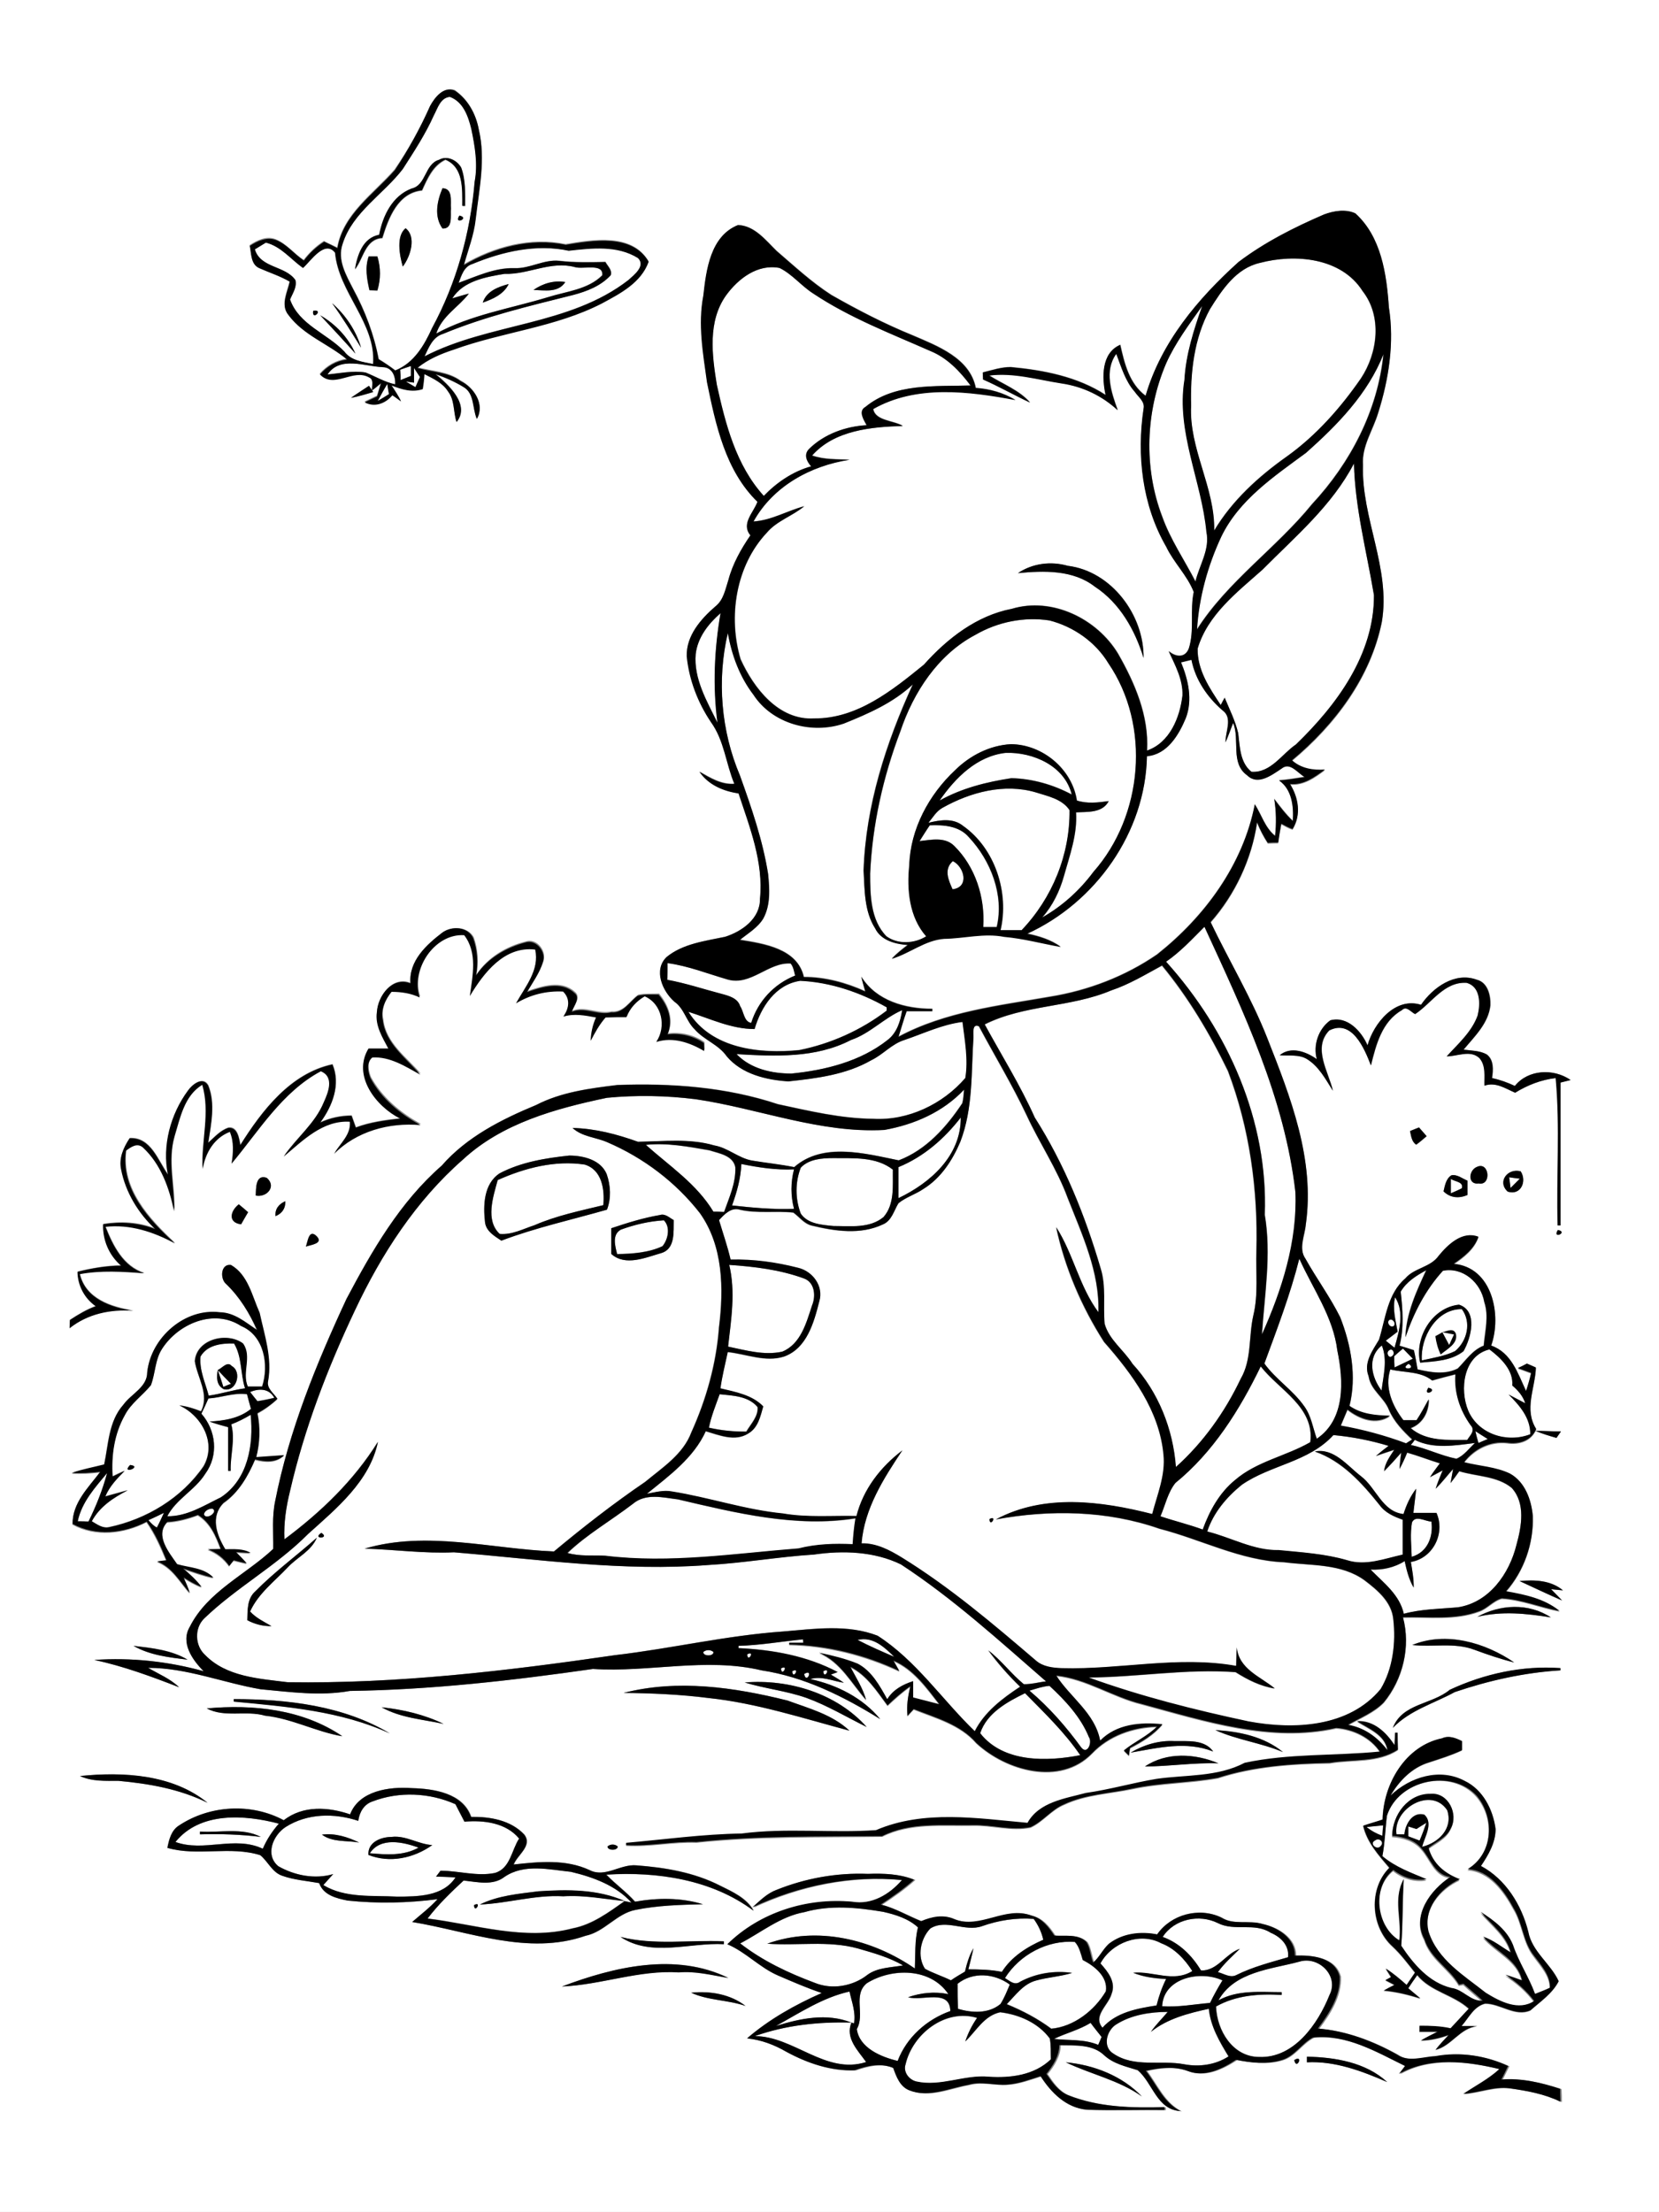
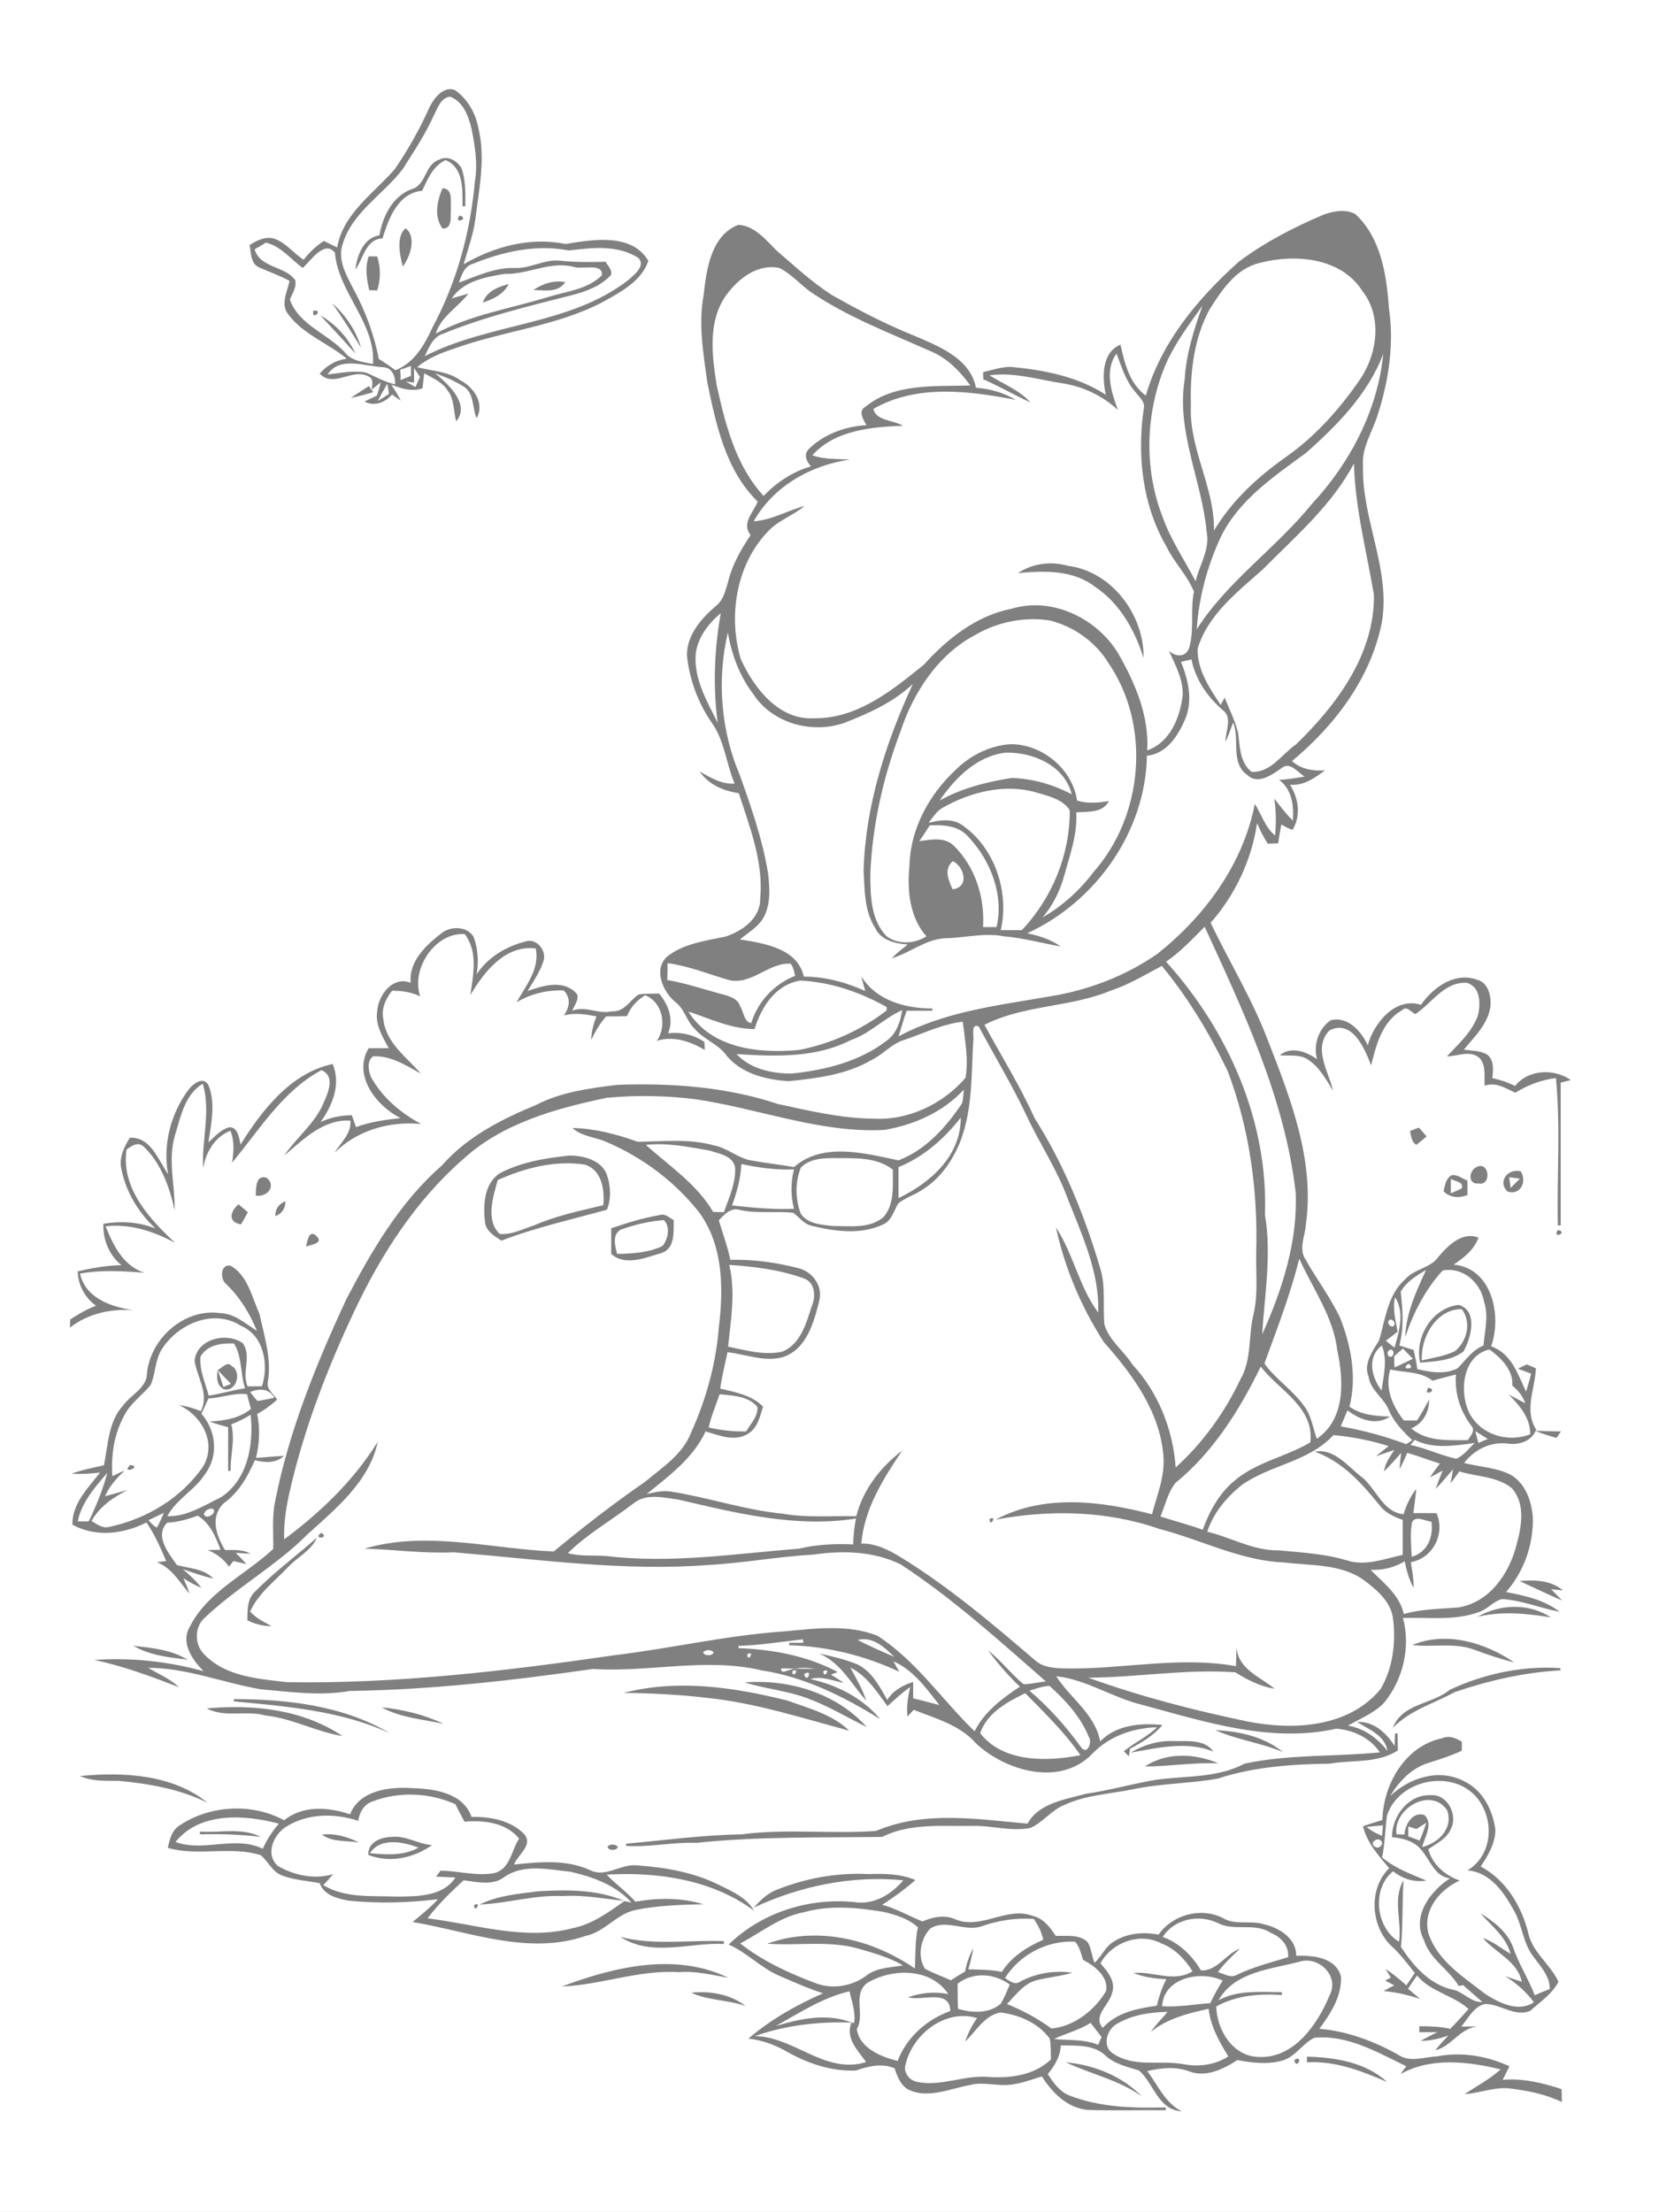
<svg xmlns="http://www.w3.org/2000/svg" version="1.2" baseProfile="tiny" id="Layer_1" x="0px" y="0px" viewBox="0 0 589 785" overflow="scroll" xml:space="preserve">
  <rect x="0" y="0" width="589" height="785" fill="#808080" stroke="none" />
-   <path fill="#FFFFFF" d="M274.3,719.3C274.8,719.8,274.8,719.8,274.3,719.3 M374.2,723.6c4.3-2,8.9-3.1,13-5.7c1.3,1.7,2.6,3.4,3.9,5  c-0.4,0.9-0.8,1.8-1.2,2.8C384.9,723.6,379.4,724.2,374.2,723.6 M268,722.6c11-3.9,22.6-5.2,34.3-4.8c-2.3,5.5,2.3,9.9,5.2,14  C293.1,736.4,281.8,722.7,268,722.6 M342.7,724.5c3.9-3.7,6.7-9.1,12.4-10.3c6.7,0.8,13.5,3.7,17.6,9.3c0.5,2.4,0.3,4.9,0.4,7.4  c-5.9,5.6-14.3,6.7-22.1,6.2c-8.7-0.8-17,3.6-25.6,1.7c-2.6-0.6-4.8-3.4-3.9-6.1c2.5-10.8,14.1-19.9,25.4-16.5  C345.1,718.7,343.7,721.5,342.7,724.5 M408.6,721.1c5.9-4.8,13.3-6.6,20.5-8.2c0.7,6.3,3.8,11.7,7,16.9c-4.6,3-10.4,3.8-15.7,2.8  c-8.3-1.6-17.7,1.3-25.2-3.8c-4-2.4-2.3-8.4,1.1-10.4c5.4-3.3,12-4.3,18.2-4.4C412.6,716.4,410.3,718.5,408.6,721.1 M275.5,719  c8.4-4.7,16.6-10.1,26.1-12.3c0.8,3.7,2.3,7.5,1.6,11.3l-1-0.3C293.5,714.4,284.1,716.4,275.5,719 M412.6,712  c0.5-10.2,13.7-12.8,21.5-9.1c-1.6,2.5-3.1,5.2-4.4,8C423.9,711.3,418.3,712.4,412.6,712 M340,704c5.5-4.3,13.1-3.7,18.5,0.3  c-1,2.3-1.9,4.7-3.3,6.9c-4.2,3.5-10.2,3.2-15.1,1.7C340,709.9,340,706.9,340,704 M307.8,703.8c8.9-5.4,22.7-5.5,28.9,3.9  c-4.8-1-9.7-0.5-14.3,1.1c5,1.5,14.8-3.1,15,4.9c-8.4,3-15.5,9.3-18.7,17.7c-5.9-1.4-13.6-4.6-14.5-11.3  C307.2,714.9,302.6,707.9,307.8,703.8 M432.6,709.9c5.7-10.2,18.6-11,28.7-13.7c6.9-2.2,14.3,5.1,10.8,11.8  c-4.2,10.3-12.6,22.5-25,22c-9.4-0.1-15-9.4-15.3-17.9c7.1-4,15.3-4.6,23.3-4.1l0-1C447.5,707,439.5,706.1,432.6,709.9 M356.8,702  c5.2-8.3,15.1-13.5,24.9-12.9c1.6,1.8,2.1,4.2,2.8,6.4c4.1,2.2,9.1,5.9,8.2,11.1c-4,6.8-11.4,12.6-19.4,13.3  c-4.9-3.6-10.2-6.4-15.8-8.7c3.1-3.1,5.9-7.2,10.4-8.4c4.2-1.1,8.6-1.4,12.8-2.7c-6.3-0.9-12.7,0.1-18.4,3.1  C360.3,704.7,358.5,703,356.8,702 M390.7,696.8c3.9-7.4,14-11.2,21.6-7.1c4.8,1.8,8.4,5.6,11.1,9.9c-6.8,4.1-13.9-0.1-21,0.6  c3.7,1.5,7.7,2,11.7,2.2c-1.6,3-2.6,6.2-3.4,9.4c-6.9,1-14.3,2.4-19.2,7.9c-3.6-4.2,2.1-8,3.2-12  C396.4,703.4,393.3,699.7,390.7,696.8 M412.8,687.4c4.1-6.4,13-8.2,19.6-4.9c5.9,3,13-0.3,18.7,3.4c3.6,1.5,6.6,4.5,6.2,8.7  c-6.2,1.9-12.5,3.5-18.3,6.3c-2.2,1.2-4.5-0.5-6.6-1c2.2-3.1,5.1-5.7,7.8-8.3c-5.1,1.8-7.9,7.9-13.8,7.7  C423.2,694,418.7,689.5,412.8,687.4 M348.6,683.6c5.9-2.1,12.1-3,18.4-2.6c1.6,2.2,2.8,4.7,3.4,7.4c-5.7,2.5-11.3,6-14.7,11.4  c-3.9-0.8-7.9-0.8-11.9-0.9c0.7-2.5,1.3-5,1.8-7.5c-1.5,2.6-2.4,5.4-3,8.3c-1.7,1-3.4,2-5,3.1c-3-1.4-6.3-2.5-9.2-4.1  c-2.8-4.3-1.6-10.7,1.9-14.3C335.9,680.9,342.6,685.7,348.6,683.6 M285.6,678.6c9.2-2.6,18.8-1.6,28-0.1c4.4,1,8.9,2.4,12.3,5.5  c-1.1,4.8-0.8,9.7-1.1,14.6c-15.1-10.4-34.7-15.2-52.4-8.8c10.7,0.8,21.7-1.2,32.2,1.7c5.5,1.6,11,3.1,16,6c-4.3,0.8-9,0.7-12.7,3.4  c-5.1,4-12.5,5.3-18.6,2.8c-9.4-3.5-18.6-7.8-26.5-14C270.3,685.8,277.1,680.1,285.6,678.6 M168.3,676.1  C168.4,679.4,171.3,674.5,168.3,676.1 M179.1,666.1c7-4.8,15.9-2.6,23.6-1.8c7.8,1.8,15.9,4.7,21.5,10.9c-0.6-0.1-1.8-0.4-2.4-0.5  c-9.7-4.2-20.4-4.1-30.7-3.5c-7.1,0.9-14.4,1.5-20.8,4.7c9.9-0.4,19.6-3.5,29.6-3c7.4-0.5,14.6,1,21.9,1.7c-5.7,4-11.5,8.3-18.5,9.7  c-17.1,4.5-34.4-1.4-51.5-3.5c3.8-5,8.2-9.3,12.8-13.5C169.4,667.9,175,669.3,179.1,666.1 M131.3,657.7c3.8-5.8,11.9-4,17.3-2  C143.3,658.7,137.1,658.2,131.3,657.7 M488.3,653.1c1.3-1,3.2,0.6,2,1.9C489,657,485.8,654.2,488.3,653.1 M485.2,648.4  c1.9-0.3,3.9-0.4,5.8-0.6c-0.1,0.9-0.2,2.8-0.3,3.7C488.8,650.8,486.9,649.8,485.2,648.4 M502.9,649.1c1.2-0.8,2.3-1.5,3.5-2.2  c-0.7,2.1-1.5,4.3-2.4,6.3c-1.3-0.5-2.7-1-4-1.5c0-1.2,0-2.4,0-3.5C501,648.5,501.9,648.8,502.9,649.1 M71,650l0,1  c7.2-0.2,14.4,0,21.6,0.9C85.9,648.5,78.2,650.5,71,650 M62.3,653.7c8.7-10.8,24.6-9.7,36.7-6.5c-2.3,2.7-4.3,5.7-5.7,8.9  C83.3,651.3,72.4,657.4,62.3,653.7 M495.8,651c-1.3-9.2,12.4-17.1,18-8.5c2.2,6.4-3.1,11.6-8.9,13c0.9-3.5,4.1-8.3,0.8-11.4  c-4.3-1.2-6.8,3.4-7.1,7C497.8,651,496.4,651,495.8,651 M129.3,656.3C129.8,656.8,129.8,656.8,129.3,656.3 M130.8,658.3  c7.6,3,16.1,1.1,22.6-3.5c-4.9-0.3-9.3-3.5-14.4-2.9C135.2,652,130.5,653.8,130.8,658.3 M114.3,651.1c3.8,2.8,8.8,2,13.2,2.8  C123.4,651.9,118.9,650.5,114.3,651.1 M132.3,639.3c9.4-3.6,20.2-3.1,29.4,1c1,2.1,2.1,4.1,3.2,6.2c6.8-0.6,14.8,0.3,19.4,6  c-2.7,4.1-3.1,10.6-8.6,12.2c-6.4,1.3-12.9-0.8-19.3-0.8c-0.4,0.5-1.2,1.6-1.6,2.1c2.3,0.1,4.6,0.2,6.9,0.3  c-4.4,6.8-13.5,6.7-20.7,6.8c-8.7-0.4-18.5,0.7-26.2-4.1c1.2-1.3,2.4-2.6,3.5-3.9c-6.5,2-13.7,0.5-19.5-2.8c-4.8-4-1.8-11,2.6-13.9  c7.7-4.9,17.3-5,25.8-2.2C127.6,643.2,129.2,640.3,132.3,639.3 M533.3,700.3C533.8,700.8,533.8,700.8,533.3,700.3 M525.3,687.3  C525.8,687.8,525.8,687.8,525.3,687.3 M492.4,644.4c4.1-12.8,23-16.8,31.8-6.6c6.5,7.7,5.9,20.5-3.2,26c7.8,0.5,12.9,7.6,16.3,13.9  c3.2,5.3,3.3,11.9,7.2,16.8c2.5,3.5,5.8,6.8,5.7,11.4c-1.8,0.7-3.6,1.4-5.3,2.2c-2.3-5.9-5.8-11.3-7.8-17.3  c-2.1-5.3-6.8-8.9-11.5-11.8c3.9,4.5,9.1,8.3,10.7,14.4c-3.3-1.9-6.2-4.4-9.8-5.6c4.5,5.3,12.2,8.1,13.8,15.5c-2-0.6-3.9-1.3-5.9-2  c3.9,2.5,7.4,5.5,10.2,9.3c-5.5,3.7-12.3,0.2-17.2-2.9c-7.8-6.1-17.1-11.8-20.3-21.7c-2-8.2,4.1-15.4,11.1-18.6  c-5.3-2-9.5-5.5-11.1-11.1c2.8-2.1,6.4-3.6,7.9-7c2.8-5-1-12.7-7.1-12.2c-7.9-0.3-13.7,7.4-13.7,14.9c3.8,0.3,7.9,1.4,10.4,4.5  c3.2,3.6,4.6,9.4,10.2,10.1c-7,4.5-13.8,13.6-9.2,22c2.1,6.8,8.8,10.3,12.3,16.2c0.5-0.1,1.1-0.2,1.6-0.3c2.2,2.1,4.6,4,6.8,6  c-4.4,0.2-6.9-4-11.1-4.5c-7.9-2-13.5-8.5-17.8-15c0.7-7.9,0.4-15.8,0.9-23.7c-4,6.8-0.5,14.5-1.6,21.8c-8.3-4.9-9.8-18.9-2.1-25  c3.4,2.7,7.5,4,11.8,3.3c-5.4-2.3-11.1-4.3-15.7-8.2C491.7,654,491.8,649.2,492.4,644.4 M348,615.1c2.4-7.2,9.6-11.1,16-14.2  c6.9,7,14,13.9,19.6,22C371.7,625.2,356.2,625.6,348,615.1 M365.5,600c2.3-0.7,4.6-1.6,7.1-1.7c5.7,5.1,11.1,11,14,18.2  c1.2,1.8-0.5,6.4-2.7,3.7C378.6,612.8,372.5,606,365.5,600 M285.5,594.1C289,591.9,286.3,598,285.5,594.1 M292.3,593.1  C295.3,591.5,292.5,596.4,292.3,593.1 M281.3,593.1C284.3,591.5,281.4,596.4,281.3,593.1 M289.3,592.3  C289.8,592.8,289.8,592.8,289.3,592.3 M277.3,592.1C280.3,590.5,277.4,595.4,277.3,592.1 M315.3,589.3  C315.8,589.8,315.8,589.8,315.3,589.3 M265.3,587.1C268.3,585.5,265.4,590.4,265.3,587.1 M255.3,586.3  C255.8,586.8,255.8,586.8,255.3,586.3 M249.7,586.3c0.9-0.9,2.7-0.9,3.6,0C253.4,587.8,249.6,587.8,249.7,586.3 M304.5,582  c5.4-1.3,9.4,2.5,13,6C313.1,586.1,308.7,584.2,304.5,582 M294.3,582.3C294.8,582.8,294.8,582.8,294.3,582.3 M549.3,563.3  C549.8,563.8,549.8,563.8,549.3,563.3 M501.3,540.3c1.3-2.7,4.7-0.4,6.9-0.3c0.8,5.4-1.4,10.9-7,12.5  C501,548.4,500.6,544.3,501.3,540.3 M52.7,539.5c1.8-0.9,3.7-1.7,5.5-2.6c-0.8,1.8-1.5,3.5-2.5,5.2  C54.5,541.6,53.6,540.5,52.7,539.5 M75.4,535.4c2.3,1.2-2.3,4.3-3,2C72.6,536.1,74.1,535.3,75.4,535.4 M224.7,533.7  c4.6-3.9,10.8-2.2,16.2-1.5c20.5,4.8,41.9,10.1,63,6.7c-0.6,3-0.9,6.1-1,9.2c-6.5-0.3-12.9,0-19.2,1.5c-22.8,1.8-45.7,5.4-68.6,2.6  c-4.5-0.3-9.1,0.2-13.5-1C208.5,544.4,217,539.6,224.7,533.7 M27.6,539.9c1.4-6.8,6.1-12.1,10.5-17.2c-1.6,6-3.9,11.7-6.6,17.2  C30.2,540,28.9,539.9,27.6,539.9 M502.3,511c6.6,3.4,14.3,2,21.3,1.1c-2.1,1.9-3.9,4.5-6.6,5.6c-5.5-1.2-10.6-3.7-16.2-4.9  C501.2,512.3,501.9,511.4,502.3,511 M473.4,509.3c6.7,0.6,13.3,1.9,19.6,3.9c-1.5,1.2-3,2.4-4.5,3.6c2.2-0.7,4.3-1.5,6.5-2.2  c-1.5,2.4-3.3,4.7-3.6,7.6c2.1-2.1,4.1-4.4,6.1-6.6c-0.3,1.9-0.5,3.9-0.6,5.8c1-1.9,1.9-3.8,2.7-5.8c3.9,1.1,7.7,2.6,11.6,3.8  c-1.2,1.6-2.4,3.2-3.5,4.9c1.5-0.8,3-1.6,4.5-2.4c-0.9,2.1-1.7,4.3-2.5,6.5c2.2-2.2,4.1-4.6,6.2-7c-0.3,1.7-0.6,3.3-0.9,5  c1.1-1.4,2.1-2.8,3.1-4.2c6.2,1.9,13.4,1.7,18.6,5.9c5,5.5,3.5,13.7,1.7,20.2c-2.6,10.3-9.7,20.5-20.8,22.2  c-6.4,0.5-12.9,0.5-19.2,2.3c-1.5-6.8-7.2-11-11.8-15.7c4.3,0.2,8.5-0.8,12.1-3c0.7,3.2,1.5,6.5,3.2,9.4c0-3.1-0.5-6.1-1-9.1  c7.9-1.4,12.3-10.2,9.1-17.4c-2.7,0-5.5,0-8.2,0c0.3-2.9,0.8-5.7,1-8.6c-2.1,2.7-3.5,5.8-4.5,9c-7.6-0.8-9.7-9.4-15.2-13.5  c-4.8-3.7-9.5-10-16.3-8.7c9.7,3.4,16.7,11.2,23,19c2,2.7,5.1,4.1,8.2,5.2c0,4.1,0,8.2,0,12.4c-6.4,1.4-13.2,4.1-19.7,2  c-7.9-2.4-16.1-2.8-24.3-3.6c-9,0.2-16.9-4.6-25.4-6.6c2.2-6.7,6.9-12.3,12.3-16.6C451.1,519.8,464.7,518.8,473.4,509.3   M523.8,507.9c1.5,0.9,2.9,1.9,4.4,2.8c-1.1,0.4-2.2,0.9-3.3,1.4C524.5,510.7,524.1,509.3,523.8,507.9 M255.5,494.8  c4.6,0.5,10.2,0.6,13.4,4.5c0.3,3.3-2.4,6-4,8.7c-4.5,0.1-8.9-0.4-13.3-1.4C252.5,502.6,254.1,498.8,255.5,494.8 M74,496.3  c4.6-0.2,9.1-2.1,13.7-1.5c0.4,1.7,0.9,3.4,1.4,5.2c-4.1,3.4-9.5,4.2-14.7,4.5c2.1,0.8,4.3,1.4,6.6,2c0,5.2,0,10.4,0,15.5l0.9,0  c-0.2-5.5,1.7-11,0.2-16.5c2.4-0.9,4.7-2.1,6.9-3.4c1.1,10.6-1,23-10.6,29.3c-6,2.9-12.1,6.9-19,6.7c3.2-6.1,9.9-9.3,13.5-15.1  c4.8-6.5,3.8-15.4-1.4-21.3C72.4,499.9,73.2,498.1,74,496.3 M88.8,494c3.2-1.3,6.7-1.3,8.6,2c-2,0.5-4,0.9-6,1.2  C90.5,496.2,89.6,495.1,88.8,494 M77.3,486.2c1.5,1.6,3.1,3.3,4.7,4.9c-0.9,0.4-1.8,0.8-2.7,1.1C78.7,490.2,78,488.2,77.3,486.2   M507.1,492.5C504.9,496,511,493.3,507.1,492.5 M493.6,486c5,1.2,10.7,0.6,15,4c2.7-0.8,5.5-1.5,8.3-2.2c-0.5,6.6,1.5,12.9,5.4,18.1  c1.7,1.8-0.2,3.6-1.2,5.2c-6.9,0-14.5,0.6-20.1-4.2c4.2-1.6,6.4-5.8,6.4-10.2c-1.4,2.5-2.7,5-4.3,7.4c-1.6,0-3.2,0-4.7,0  C494.3,498.9,491.6,492.5,493.6,486 M417.3,526.3c13.4-10.9,22.8-25.9,30.3-41.3c6.5,8.4,19.1,14.4,17.6,26.9  c-8.6,5.1-19,6.9-26.8,13.5c-5.5,4.5-9,10.9-11.4,17.5c-4.9-1.8-10-3.1-15-4.7C413.7,534.2,414.6,529.7,417.3,526.3 M500.1,484  C503.3,486.1,496.5,486.3,500.1,484 M521.3,500.7c-3.2-7.6-1.8-19.6,7.5-21.8c4,2.9,8.6,7.4,8.1,12.8c2,1.7,3.8,3.7,4.6,6.3  c-2-1-3.9-2.1-5.9-3.1c3.9,3.8,7.7,8.3,7.7,14.1C535.1,512.2,525,509,521.3,500.7 M495,481.3c1-0.9,2-1.8,3.1-2.7  c1.2,1.2,2.3,2.4,3.5,3.6c-2.1,1.1-4.3,2.1-6.5,3.1C495,484,495,482.6,495,481.3 M493.1,479.3c1.3-1.2,2.3,1.1,1.2,1.9  C493.1,482.4,492,480.1,493.1,479.3 M490.5,493.5c-3.6-4.8-5.3-11.8,0.1-16C492.7,482.8,491.2,488.2,490.5,493.5 M77.3,486.2  c-0.4,2.5-0.5,5.4,2.1,6.8c4.5,1.2,6.6-6.1,2.9-8.2C80.7,482.9,78.9,485.5,77.3,486.2 M71.2,481.4c2.5-4.2,7.5-4.8,11.9-4.6  c2.9,4.8,2.2,10.7,3.9,15.9c-4.4,0.6-8.6,2-12.9,2.6C72.9,490.8,70.7,486.2,71.2,481.4 M512.1,472.8c1.4,0.3,2.7,0.5,4.1,0.8  c-0.6,1.2-1.2,2.5-1.7,3.7C513.7,475.8,512.9,474.3,512.1,472.8 M493.2,468.5c1.1-0.8,2.6,1.1,1.6,2.1  C493.6,471.3,492.2,469.4,493.2,468.5 M46.2,519.9C42.7,523.5,50.9,520.5,46.2,519.9 M57.6,478.6c5.7-8.8,18.3-14.3,27.9-8.1  c8.2,3.4,10,13.8,7.5,21.5c-1.7,0-3.4,0-5.1,0c-2.2-5,1.6-10.6-1.7-15.3c-5.6-4.1-16.5-1.6-17.1,6.3c0.9,5.9,5.3,11.8,2.2,17.8  c-2.5-1-5-1.8-7.7-2.1c8,3.6,13.4,13.3,8.6,21.6c-7.7,11.3-20.2,18.8-33.5,21.6c-2.3,0.6-4.3-1-6.2-2.1c2.8-5.1,7.7-8.4,12.8-11  c-2.7,0.7-5.3,1.5-8,2.2c1.5-3.6,4.2-6.4,6.9-9.1c-1.5,0.6-2.9,1.3-4.3,2c-0.5-7.5,0.6-15.1,4.3-21.7c2.2-4.3,6.3-7,9.3-10.7  C55.3,487.3,55,482.5,57.6,478.6 M504.8,482.8c-0.5-8.1,5.1-18.3,14.2-18.2c3.5,4.7,1.9,11.3-2.4,14.9  C512.8,481.3,508.7,481.9,504.8,482.8 M495.3,460.4c3.5,5.4,1.4,12.2-0.2,17.9c-1-0.8-2.1-1.7-3.1-2.5c1.4-1,2.8-2.1,4.2-3.2  C495.5,468.5,494.3,464.5,495.3,460.4 M504.2,483.6c5.3-0.5,11-0.6,15.4-4c2.7-4.8,5.2-14.3-1.6-16.5  C508.5,464,502.1,474.6,504.2,483.6 M497.3,458.4c2-3.5,5.6-5.7,9-7.7c-3.5,7.6-7.1,15.3-7.4,23.8c2.9-8.6,7.1-16.9,13.3-23.6  c7.2-1.4,13.5,4.3,14.7,11.1c1.7,5.1,0.2,10.3-0.2,15.5c-4,1.6-6.3,5.2-9.2,8.1c-4.5,2.3-9.6,1.4-14.3,0.3c-0.3-2.3-0.8-4.5-1.3-6.8  c-1.7-0.5-3.4-1.1-5.1-1.6C498.5,471.3,498,464.8,497.3,458.4 M258.9,448.9c8.9,0.6,18,1.7,26.5,4.8c3.9,1.3,4.3,6.2,2.9,9.6  c-2,6.1-4,13.8-10.6,16.4c-6.4,1.4-12.9-0.5-19.2-1.8C259.5,468.2,261.2,458.5,258.9,448.9 M461.3,446.7  c4.8,10.7,12.1,20.6,13.5,32.6c2.3,10.7,2.9,24.4-7.3,31.3c-1.4-3.9-1.9-8.2-4.5-11.6c-4-5.7-10.1-9.5-14.1-15.1  C453.4,471.6,458.1,459.4,461.3,446.7 M220.4,436.4c4.9-1.8,10.1-3,15.3-3.4c2.4,2.4,1.5,6.8-0.5,9.2c-5,2.4-10.7,2.7-16.1,2.8  C218.4,442.2,217.2,438.2,220.4,436.4 M93.3,421.3C93.8,421.8,93.8,421.8,93.3,421.3 M515.1,418.4c1.4,0.9,4.6,0.9,3.9,3.3  c-1.2,0.7-2.6,1.2-3.9,1.8C515.1,421.8,515.1,420.1,515.1,418.4 M535.8,417.8c1,0.1,2.9,0.4,3.8,0.5c-1.1,1.1-2.2,2.2-3.3,3.3  C536.2,420.7,536,418.8,535.8,417.8 M263.2,413.1c6.1,1.3,12.4,2.2,18.7,1.9c-1.2,4.6-1.2,9.4,0,14c-7.4,0.3-14.7-0.4-22-1.2  C261.6,423.1,263,418.2,263.2,413.1 M176.7,418.8c9.6-4.3,20.3-7.1,30.9-5.5c6.1,1.9,7.1,8.9,6.6,14.4c-8.2,2-16.6,3.7-24.4,7.1  c-4,1.3-8.1,3.5-12.4,3.1C172.3,433,175.1,424.7,176.7,418.8 M284.3,414.4c2.9-3.1,7.6-3.4,11.6-3.4c7.1,0.1,15.1-0.6,21.1,4.1  c-0.1,5.7,0.7,12.2-3.3,16.8c-4.9,4.2-11.8,3.2-17.8,3.2c-4.1-0.4-9.2-0.7-11.6-4.4C282.3,425.5,282.3,419.5,284.3,414.4   M229.3,406.3c7.5-0.8,15.1,0.7,22.5,2c3.4,1.1,8.4,1.8,9.2,6c0.3,5.5-2.2,10.8-4,15.9c-1.3,0-2.5-0.1-3.8-0.1  C247.3,420.1,237.6,413.8,229.3,406.3 M319,414.2c8.9-3.6,16.3-10.1,22.1-17.6c0.1,13.6-10.8,23.2-22.1,28.6  C319,421.5,319,417.8,319,414.2 M90.7,564.7c-3,2.6-2.8,6.7-2.9,10.3c2.7,1.4,5.6,2.1,8.6,2.1c-2.7-1.5-5.5-2.8-7.6-5.2  c2.9-6.4,8.7-10.7,13.4-15.7c3.3-3.6,8.3-5.8,10.3-10.5C105.3,552.1,97.5,557.8,90.7,564.7 M114.1,544  C110.5,546.3,117.4,546.1,114.1,544 M138.3,461.3C138.8,461.8,138.8,461.8,138.3,461.3 M217,435.9c0,3,0,6,0,9.1  c5,4.5,12.2,1.3,17.8-0.3c5-1.6,4.3-7.6,4.4-11.7c-1.5-0.8-3-2.4-4.9-1.8C228.4,432.2,222.6,434,217,435.9 M177.4,416.4  c-5.6,3.7-5.9,11.4-5.2,17.4c0.4,3.2,3.4,4.9,5.8,6.5c12.2-4.7,25-7.5,37.5-11c1.6-4,1.3-8.6-0.1-12.6c-2.1-5.1-8.3-6.6-13.3-6.6  C193.6,411,185,412.4,177.4,416.4 M314,401c10.5-1.8,20.8-6.3,28.2-14.3c-0.2,1.6-0.2,3.2-0.6,4.8c-5.7,8.5-12.9,16.6-22.6,20.3  c-11.9-2.5-26.9-6.6-37.1,2.4c-4.9-0.9-9.9-1.4-14.8-2.3c-5-0.7-8.7-4.5-13.6-5.4c-8.8-2.5-18.1-1.4-27.1-1.3  c-7.5-2.7-15.2-4.7-23.2-4.9c3.4,3.1,8.3,3.2,12.4,5.1c12.8,5.5,24.3,14.2,32.8,25.1c8.4,11.7,8.5,26.9,6.8,40.6  c-1,12.9-4.5,25.5-9.8,37.2c-2.9,7.8-10.3,12.5-16.4,17.6c-11.2,7.7-22,16.1-32.4,24.7c-22.3-0.9-45.2-7.5-67.2-1  c10.6,0.3,21.1,1.8,31.7,1.3c30.1,2.5,60.2,6.8,90.4,4.5c12.5-0.7,24.9-3,37.4-3.7c10.3-1.5,21.4-1.2,30.9,3.5  c18.5,12.1,34.9,27,51.5,41.5c-2.6,0.3-5.3,1-7.9,1c-4.5-3.7-8-8.4-12.6-12c3.4,4.6,7.1,8.9,11.3,12.9c-6.3,4.1-12.6,8.9-16.1,15.8  c-11.6-11.2-20.8-25.1-34.5-33.9c-10.6-4.2-22.4-2.5-33.5-1.5c-20.1,1.4-39.8,6-59.7,8.4c-38.5,5.6-77.3,10.2-116.3,9.6  c-10.1-1.2-21.7-1.9-29.3-9.7c-3.6-3.3-3.8-9.5-0.3-12.9c11.5-11,25.7-18.7,36.9-30c10.1-9.1,21.9-18.8,24.8-32.7  c-8.5,13.7-20.3,25-33.2,34.6c-0.2-5.8,0.7-11.6,2-17.2c5.1-22.2,13.3-43.5,23-64c9.4-19.9,21.7-39,38.4-53.6  c14-12.9,33-18.1,51.1-21.9c10.4-1,21-0.8,31.5,0.5C269.4,393.4,291.1,402.2,314,401 M351.3,539.1  C351.4,542.4,354.3,537.5,351.3,539.1 M345.6,368.3c0-1.4-0.7-5.2,1.9-4c5.6,10.5,11.8,20.7,16.9,31.5c4.6,9.9,10.8,19,14.6,29.4  c5.1,13,11.4,26.3,10.9,40.6c-6.8-9.1-8.8-20.8-15-30.2c3.1,14.4,9,28.3,17,40.7c10,11.3,19.7,24.3,21.1,39.9  c0.8,7.4-2.2,14.3-4,21.2c-18.1-4.7-38.3-7.3-55.5,1.9c19.2-3.6,39.5-3.2,58.1,3.3c14.8,3.8,28.8,11.3,44.3,11.9  c9.6,1.2,20.3,0.4,28.5,6.4c4.6,3.5,9.6,7.7,10.2,13.8c1,8.3-0.1,17.5-4.5,24.8c-11.3,13.6-30.8,14.6-46.9,11.5  c-19.2-4-38.3-8.9-56.8-15.6c17.4-0.1,34.8-3.2,52.2-1.9c4.3,2.7,8.8,5,13.9,5.8c-5.2-4.3-12.8-6.8-13.5-14.6  c-0.1,2.2-0.1,4.4-0.2,6.6c-20.6-3.7-41.3,1.4-61.9,0.8c-3.2-0.2-6.7-0.5-9.2-2.7c-15.2-13-30.5-26-47.5-36.5  c-4.4-2.7-9.1-5.2-14.4-5.1c1-12.3,7.8-23,14.5-33c-7.7,5.9-13.9,13.8-16.3,23.3c-8.7-0.2-17.5,0.6-26.1-0.9  c-13.4-1.3-26.2-5.7-39.4-7.8c-3-0.6-5.9,0.2-8.9,0.8c7.9-6.4,16.5-12.7,20.9-22.2c4.8,1.4,10.4,3.8,15.1,0.8c3.4-2,4.2-6.1,5.3-9.6  c-4-4.1-9.8-5.1-15.2-6.4c0.6-4.4,1.7-8.6,2.6-12.9c6.6,0.7,13.4,3.7,20,1.6c8.1-2.9,10.6-12.1,12.5-19.6c1.6-5.4-2.4-10.8-7.6-11.9  c-7.8-2-15.9-3.1-23.9-2.9c-1-4.8-2.7-9.3-4.1-14c1.9-2.1,4.3-4.7,7.5-3.7c6.2,1.4,12.6,0.3,18.9,1c2.1,1.5,3.8,4,6.5,4.6  c8.2,2,17.3,3.3,25.3-0.4c3.2-1.3,3.9-4.9,5.5-7.5c2.7-2.2,6.1-3.1,8.9-5.1c6.2-3.9,10.4-10.2,13.1-16.8  C345.5,393.3,344.8,380.5,345.6,368.3 M302.1,369.1c6.8-2.3,11.8-7.8,18.2-10.6c-0.6,3.9-1.9,8.1-5.2,10.6  c-9.7,7.6-22.1,10.7-34.1,11.9c-7,0-14.5-1.6-19.5-6.9C275.1,374.9,289.5,375.6,302.1,369.1 M267.9,365.2  c2.4-7.9,7.5-15.8,16.2-17.2c10.8,0.5,21.3,4.1,30.7,9.4c0,0.3,0,0.9,0,1.2c-9.1,7-19.8,11.8-31,14c-14.1,1.4-31.2-0.4-39.4-13.6  C252.1,361.5,259.6,365.2,267.9,365.2 M394.5,351.5c6.4-2.1,12.1-5.6,18-8.7c9.4,11.4,17,24.1,23.4,37.4  c7.7,20.3,10.7,42.2,10.1,63.9c-0.2,7.6,0.8,15.4-1.1,22.9c-1.7,7.4-0.5,15.6-4.5,22.5c-5.6,11.8-13.3,22.5-23,31.3  c-0.9-13.4-6.2-26.7-15.4-36.6c-3.1-4.9-8.3-8.5-9.9-14.2c-0.6-6.5,0.5-13.2-1.4-19.6c-5.5-18.7-12.9-37.1-23.4-53.6  c-5.2-11.5-11.8-22.1-17.8-33.1C363.7,356.5,380,357.6,394.5,351.5 M237,341.8c7.4,1,14.3,3.8,21.4,5.9c8.2,2.3,14.4-6.2,22.3-5.7  c1,1.2,1.2,2.8,1.6,4.3c-7.5,3-13.2,9.1-15.6,16.8c-2.6-0.4-2.6-4-3.9-5.9c-0.8-2.9-4-3.7-6.6-4.4c-6.4-1.7-12.7-3.9-19.3-5  C237,345.7,237,343.7,237,341.8 M414,341.3c5.1-3.5,9.3-8,13.7-12.4c13.8,30.1,28.4,60.8,32.3,94.2c0.8,17.5-4.8,34.7-11.9,50.5  c0.9-14.1,3.4-28.4,1-42.5C450.3,397.8,436,365.7,414,341.3 M338.3,305.6c4.2,2.1,5.9,9.3-0.1,10C336.7,312.3,335,308.4,338.3,305.6   M330.1,292.9c4.9-0.2,10.4,0.1,13.8,4.2c7.8,8.3,12.6,20.6,9.9,31.9c-1.6,0-3.2,0-4.8,0c0.7-10.5-2.8-21.4-10.3-28.8  c-3.3-3.3-8.2-2.2-12.3-1.7C327.7,296.6,328.9,294.8,330.1,292.9 M334.6,286.7c9.9-5.6,21.9-8.7,33.2-5.5c4.3,1.3,9.3,2.3,12,6.3  c0.1,15.8-6.2,31.1-17,42.6c-2.5,0-5,0-7.5,0c3.1-13.3-2-29-13.3-37c-3.6-2.8-8.2-2.1-12.3-1.1C331.2,290.1,332.5,287.9,334.6,286.7   M333.6,284.1c5.6-8.1,13.2-15.8,23.5-17c9.7-0.2,20.9,4.6,23.4,14.8c-6.6-3.5-13.9-5.6-21.4-5.8  C350.3,277.5,341.5,279.7,333.6,284.1 M377.3,336.3C377.8,336.8,377.8,336.8,377.3,336.3 M262.7,275.2c-6.8-15.9-8.2-33.9-4.3-50.7  c1.4,7.9,4.2,15.5,9.1,21.9c6.7,10.3,20.7,14.1,32.1,10.2c8.7-3.4,17.6-7.3,24.5-13.9c-9.6,20.8-16.8,43.1-17.5,66.1  c0.4,7,0.2,14.4,4.1,20.5c2,4.4,7.2,5.6,11.6,5.9c-2,1.5-4,3.1-5.7,4.9c6.4-1.9,11.8-6.6,18.6-7.1c7.1-0.1,14.2-2.1,21.3-0.7  c6.8,0.6,13.4,2.4,20.1,3.6c-3.5-2.5-7.7-3.8-11.9-4.7c24.3-11.1,42-36,42.5-63c7.2-0.7,11.3-7.5,13.8-13.5  c2.5-6.5,0.8-13.6-1.7-19.8c1.2-0.3,2.5-0.6,3.7-0.9c1.4,7.1,5.6,13.2,11,17.9c3.8,2.7,1,7.6,1.1,11.4c1-2.2,1.9-4.6,2.7-6.9  c2.5,6-1.1,14.3,5,18.6c3.8,3.7,8.8-0.1,12.2-2.4c3-2.5,5.8,1.6,8.2,3c-3,0.5-6.1,1-9.1,1.2c4.6,3.2,5.3,9.2,4.9,14.4  c-2.5-2.4-4.5-5.1-6.6-7.8c0.7,4.4,0.7,8.8,0.3,13.1c-3.6-2.9-4.8-7.5-7.2-11.2c-4.2,21.5-17.8,39.9-34.7,53.3  c-11.3,7.8-24.4,12.8-38,15c-18.3,3.2-37.2,5.3-53.8,14.2c1-3,1.8-6.1,2.9-9.1c3,0,6.1,0,9.1,0l0-0.8c-9.6,0-19.9-2.8-25.2-11.4  c0.4,1.7,0.9,3.5,1.4,5.2c-6.8-3.1-14.2-5.1-21.8-5.1c-2.3-10.1-14.1-11.8-22.7-13.2c2.9-2.4,6.3-4.3,8.3-7.6  c2.7-4.8,2.3-10.5,1.7-15.8C270.8,298.2,266.8,286.7,262.7,275.2 M346.3,225.3c7.9-4.6,17.4-6.5,26.4-5.1  c8.5,2.1,16.3,7.6,20.9,15.2c15.1,22.1,12.3,54.1-5.3,74c-4.9,6.5-11,12.1-18.2,16.2c3.7-4.2,6.2-9.4,7.7-14.7  c2-7.4,4.8-14.8,4.3-22.6c4.1-0.3,9.4,0.3,11.6-4c-3.8,0.6-7.6,1-11.3-0.2c-1.7-11.2-12.2-19.9-23.4-20c-7.5,0.4-14.6,4-19.8,9.2  c-9.3,8.7-16,20.8-16.3,33.8c-0.9,8.7,0,18.4,6,25.2c-4.2,2.7-10,3-14.1,0c-5.7-5.8-5.8-14.6-5.8-22.3c0.7-17.2,4.6-34.3,10.7-50.4  C324.3,245.7,333,232.3,346.3,225.3 M247,232.1c0.7-5.9,4.5-10.8,8.9-14.5c-2.3,12.8-2.8,26-1.1,38.9  C251,248.9,246.3,240.9,247,232.1 M448.2,202.2c11.7-11.8,24.6-22.8,32.5-37.7c0.4,15.8,4.5,31.2,7.1,46.7c0.2,21-13.2,39-27.7,53  c-5,3.4-9,10.2-15.8,9.7c-4.1-3.3-4.1-8.9-4.7-13.7c-1.1-4.4-3.1-8.4-4.8-12.6c-0.4,0.6-1.1,1.9-1.4,2.6c-4-6-8.4-12.5-8.2-20  C428.8,218.2,439.2,210.2,448.2,202.2 M133.3,142.3C133.7,142.7,133.7,142.7,133.3,142.3 M134.1,142.3c1.1-2.1,2.2-4.1,3.4-6.1  c0.2,0.9,0.5,2.7,0.6,3.6C136.8,140.7,135.5,141.5,134.1,142.3 M147,130.6c0.7,1.1,1.4,2.1,2.1,3.2c-0.6,1.2-1.1,2.4-1.6,3.6  c-1.1-0.7-2.2-1.3-3.4-2c0.7,0.1,2.2,0.3,2.9,0.4C147,134.1,147,132.4,147,130.6 M142.1,131.2c1.3-0.4,2.5-0.9,3.8-1.3  c0,1.2,0,2.4,0,3.5c-1.3,0.5-2.5,1-3.7,1.5C142.3,133.7,142.2,132.4,142.1,131.2 M116.3,132.9c4.3-6.6,13.2-2.9,19.5-2.6  c3.4,0,4.6,3.2,4.5,6.1c-3.8-0.8-7-2.8-10.5-4.2C125.3,131.4,120.8,132.4,116.3,132.9 M463.7,160.7c11.2-9.9,22-20.9,27.4-35.1  c-2,20-11.7,38.6-25.3,53.2c-12.7,15.7-30,27.4-40.9,44.5c0.7-11.3,3.8-22.6,8.6-32.9C439.9,177.4,452.3,169.1,463.7,160.7 M414,129  c3.3-7.4,8.2-13.9,12.9-20.5c-3,8.5-5.8,17.1-6.3,26.2c-3,18.5,6.1,35.9,7.8,54c1.3,6.2-2.6,11.8-3.9,17.6c-4-7.6-8.9-14.8-11.8-23  C406,166,406.7,146.1,414,129 M257.8,104.8c4.3-5.9,11.1-11.3,18.9-9.7c4.5,2.2,7.8,6.4,12,9.1c12.9,8.6,27.5,14.1,41.6,20.4  c5.9,2.4,10.5,7.1,14.2,12.2c-12.5,0.4-27-0.9-37.3,7.6c-2.7,1.5-0.6,4.6,0.4,6.5c-7.5,0.4-15.1,3.2-20.4,8.4c-2,2-0.9,4.4,0.7,6.2  c-6.5,1.9-12.2,5.7-16.8,10.5c-10-10.9-13.6-25.5-16.7-39.5C252.8,126.1,251.2,114.1,257.8,104.8 M171.4,107.4  c3.6-1.2,7.5-3,9.2-6.6C176.9,101.8,172.8,103.3,171.4,107.4 M189.4,102.9c3.9,0.1,8.8,1.1,11.3-2.8  C196.7,99.4,192.8,100.6,189.4,102.9 M179.1,97.2c8.5,0.3,16.4-4.8,24.9-2.4c2.9,0.8,10.2-1.5,9.7,2.9c-5.1,5.1-12.8,5.7-19.4,7.8  c-13.3,4.1-27.3,6.2-39.6,12.9c2-6.3,7.9-9.3,11.6-14.2c-2,0.6-3.9,1.1-5.9,1.7C164.5,99.7,172.5,98.3,179.1,97.2 M447.3,93.3  c12.5-3.3,28.9-1.9,36.4,10c7,8.9,5.4,21.9-0.6,31c-7.2,10.5-15.8,20.3-26.3,27.7c-10.1,7.1-19.4,15.6-25.8,26.3  c0.3-15.3-8.9-29-8.2-44.3c-0.3-11.7,1-23.9,6.7-34.3C433.9,102.8,438.9,95.2,447.3,93.3 M167.7,93.7c10.8-4.4,22.7-7.1,34.3-4.8  c8.2-1,17.2-2.1,24.6,2.6c2.8,2.8-1.4,5.9-3.4,7.8c-21,16.3-49.3,15.2-72.4,27.1c1.5-3.1,2.9-6.9,6.6-8c14.9-6.1,30.6-9.8,46.2-13.8  c4.9-1.3,9.8-3.2,13.3-7c0.6-1.8-1.1-3.2-1.9-4.7c-5.5,0.1-11,0.2-16.4-0.4c-5.5-0.5-10.4,2.9-15.9,2.6c-7-0.2-13.4,2.9-19.8,5.2  C163.9,97.8,164.7,94.6,167.7,93.7 M113.7,111.9c4.2,4.5,8.4,9,12.5,13.6C123.5,119.7,119.1,115,113.7,111.9 M111.2,110.3  C110.6,114.2,115.2,109.6,111.2,110.3 M117.9,107.6c3.7,5.1,7,10.5,10.3,15.8C126.4,117.3,122.7,111.8,117.9,107.6 M94.4,86.1  c5.4,1.3,8.8,5.9,13.1,9c2.8-2.6,7.8-10.1,11.4-5.4c1.2,14.2,14.6,25,13.5,39.5c-3.7-0.8-7.8-1.1-10.2-4.4  c-6.1-6.5-16.1-9.5-19.3-18.5c0.9-2.2,2.5-4.4,1.9-6.9c-3.7-5.1-12.4-4.2-14.4-10.9C91.8,87.7,93.1,86.9,94.4,86.1 M130.9,91  c-1.4,4-0.7,8.1,0.2,12c0.7,0,2.1,0,2.8,0.1c1.3-4,1.3-8.1,0-12.1C133.3,91,131.7,91,130.9,91 M143,94.6c2.8-3.7,4.9-10.7,1-13.6  C140.6,83.8,141.9,90.5,143,94.6 M163.1,76.5C160.9,80,167,77.4,163.1,76.5 M157.1,66.8c-1.9,4.5-3.1,10,0,14.3  c3.8,0.2,2.7-4.7,3-7.1C159.9,71.5,160.9,66.9,157.1,66.8 M155.9,56.7c-5.1,1.5-4.5,9-9.7,10.4c-6.8,2.5-10.3,9.6-11.5,16.4  c-5.8,1-7.8,7.1-8.6,12.2c3-3.9,3.6-10.8,9.7-11.1c2.2-7.1,5.5-16.1,14.1-16.9c1.9-4.2,3.9-8.8,8.3-10.9c6.5,2.8,6,10.5,6,16.4l1,0  c0-4.6,0.2-9.3-1.4-13.6C162.1,56.8,158.7,55.1,155.9,56.7 M154,41c1.4-2.6,2.4-6.3,5.8-6.7c4.7,1.8,6.5,6.9,7.6,11.3  c1.2,6.2,2.3,12.5,1.2,18.8c-1.6,18.1-6.5,35.9-15.1,51.9c-2.8,6.2-6.5,12.5-13.1,15.1c-1.9-1.4-3.9-2.8-5.9-4  c-1.7-8.7-4.8-17.1-9-24.8c-2.5-4.9-5.8-10.4-3.8-16.1C125.1,75.3,136.1,69,143,60C146.9,53.8,151,47.7,154,41 M378.4,731.9  c8.9,4.2,18.8,6.2,27,12.1C398.4,736.8,388.4,732.8,378.4,731.9 M459.5,731.1C460.3,735,463,728.9,459.5,731.1 M464,729.9  c0,0.5,0,1.5,0,2c10-0.6,19.5,3.1,28.5,7C484.9,731.9,474,730.1,464,729.9 M245.4,707.2c6.1,2.8,13,2.5,19.3,4.7  C259.3,707.7,252,706.5,245.4,707.2 M259.3,702.3C259.8,702.8,259.8,702.8,259.3,702.3 M199.5,705c14-0.6,27.4-6,41.5-5.1  c6-0.5,11.8,1,17.6,2C239.9,692.8,218,698,199.5,705 M220.3,687.4c11,7.2,24.6,1.9,36.7,2.5l0-1  C244.8,688.4,232.3,690.5,220.3,687.4 M275.7,670.7c-3.3,1.2-5.8,3.8-8.1,6.3c16.5-7.7,34.9-11.5,53.1-9.7  c-4.4,5.2-10.7,8.9-17.7,7.7c-16.1-1.5-32.7,3.8-44.3,15.1c6.5,2.8,11.4,8.3,18,11.1c5.1,2.2,10.2,4.5,15.5,6.2  c-9.5,4.2-18.6,9.3-26.5,16.1c5,0.5,9.7,2.3,14,4.8c7.3,4.1,15.7,6.9,24.2,6.5c4.4-1.5,9.1-2.7,13.7-0.8c1,3,2.3,6.6,5.6,7.9  c6.9,2.8,14.2-0.7,21-1.9c4.6-1.3,9.2,0.3,13.9-0.1c4-0.3,7.9-1.8,11.8-3c3.7,5.8,9.1,11.3,16.4,11.9c9.2,0.3,18.4,0,27.6,0.1l0-1  c-11.6,0.3-23.5,0-34.4-4.3c-3.4-1.4-5.5-4.5-7.5-7.5c2.4-3,4.5-6.3,4.6-10.2c5.4,0.1,11.8-0.4,16,3.7c3.3,3,7.7,3.9,11.8,5.2  c5.3,4.6,6.7,14,15.2,14.5c-6-3-8.5-9.3-12.3-14.3c4.9-1.1,10.1-1.7,14.9,0.1c5.9,2.3,12.2-0.8,17.1-4c5.3,1,11,1.7,16.2,0.1  c4.5-1.4,7-6,11.1-8c11.8-1.2,22.5,5.2,32.7,10.1c-0.7,0.9-1.4,1.8-2.1,2.8c10.8-6.1,24-4.5,35.6-1.7c-3.9,3.5-8.5,5.9-12.8,8.8  c5.5-0.4,10.8-2.7,16.3-2c6.2,0.8,12.5,2,18.2,4.8c0-1.5,0-3.1-0.1-4.6c-6.7-2.2-13.7-3.9-20.9-3.3c0.8-1.6,1.6-3.2,2.4-4.8  c-8-3.7-17.1-5.2-25.8-3.5c-4.6,0.2-9.6,2.3-13.7-0.6c-8.6-4.8-18.1-8.4-28-9.2c4-5.3,8-11.6,7.7-18.5c-1.8-6.9-10-7.6-15.9-7.4  c0.1-6.2-6.1-10-11.5-11.2c-4.8-1.5-10.3,0.5-14.7-2.3c-7.8-3.8-17.7-1.1-22.7,6c-5.9-1.2-12.3-0.4-17.1,3.3  c-2.2,1.9-3.4,4.7-5.6,6.7c-1-2.4-1.1-5.1-2.4-7.3c-3-3-7.6-2.1-11.4-2.3c-2-3.1-4.4-6.2-8.2-7.1c-9.2-3.4-18.2,5-27.3,1.3  c-3.9-1.8-8-0.9-11.8,0.7c-4.8-1.9-9.3-4.6-14.3-5.9c4.1-2.7,8.1-5.5,11.8-8.8c-5.3-2.2-10.9-2.3-16.5-2.1  C297,664.5,285.9,666.6,275.7,670.7 M215.7,655.3c0,1.6,3.7,1.6,3.6,0C218.4,654.4,216.6,654.4,215.7,655.3 M124.3,643.9  c-7.6-2.6-16.8-3.3-23.4,2.1c-11.5-6.2-26.3-5.4-37.1,1.8c-2.8,1.7-3.6,5-4.2,8c10.8,3.1,22.3-0.8,33,2.6c2.7,2.3,4.2,6.1,7.8,7.3  c4.2,1.5,8.7,1.8,13.1,2.6c1.5,4.3,6.1,5.4,10.1,6.2c10.6,1.1,21.3,0.8,31.9-0.5c-2.7,3-5.9,5.5-9,8.1c20.2,3.4,41.1,12,61.5,4.9  c6.8-1.4,11-7.9,17.8-9.2c7.9-1.6,15.9-1.8,23.9-2c-7.8-2.4-16.1-2.3-24.1-0.9c-3.1-3.5-7-6.2-10.2-9.6c18-1.1,37.6,1.8,52.3,12.8  c-2.5-4.5-7.4-6.7-11.9-8.9c-9.2-4.7-19.5-6.5-29.7-7.2c-5.7-0.6-11.1,4.5-16.6,1.7c-8.5-3.9-18-2.9-27-2c1.3-3.5,6.8-6.7,3.7-10.7  c-4.8-5-12.1-6.3-18.8-6.2c-2.9-8.5-13.2-10-21-10.2C138.3,634,127.5,635.4,124.3,643.9 M28.4,630.3c4.3,1.9,9,1.7,13.6,1.7  c10.9,1,21.9,2.9,31.7,7.8C61.3,629.7,43.8,628.8,28.4,630.3 M406.5,626.9c8.7,0,17.3-1.5,26.1-1.1  C424.3,622.3,414.3,621.7,406.5,626.9 M397.3,623.3C397.8,623.8,397.8,623.8,397.3,623.3 M401.4,622c9.7-1.7,19.8-4.2,29.4-0.4  c-3.2-4.4-9.1-3.6-13.8-3.7C411.5,617.6,406.1,619.2,401.4,622 M512,616.9c-13.1,2.7-20.9,16.3-21.2,29c-2.3,0.7-4.6,1.4-6.9,2.2  c1.4,5.9,5.5,10.4,9.3,14.9c-7.5,7.4-6.6,20.9,1.1,27.9c3,2.8,5.5,6.1,8,9.3c-1,1.5-2,2.9-3,4.4c-2.3-2.1-4.7-4.1-7.4-5.8  c0.6,1,1.3,2,1.9,3c-0.5,0.3-1.5,0.8-2,1.1c1.1,0.6,2.2,1.1,3.2,1.7c-1.3,0.6-2.5,1.3-3.8,2c4.5,0.4,8.8,1.4,13,2.8  c-1.4-1.2-2.9-2.4-4.3-3.6c1-1.6,2.1-3.2,3.2-4.7c4.9,5.9,12.8,6.9,18.3,11.9c-2.2,2.4-4.3,4.8-6.5,7c-3.6-0.8-7.3-0.9-11-0.9  c0,0.5,0,1.6,0,2.1c2.1,0,4.2,0,6.4,0c-2,1-4,2-5.9,3.1c3.4,0,6.6-0.8,9.8-1.9c-1.6,1.7-3.2,3.4-4.6,5.2c5.7-1.3,8.6-7.7,14.8-8.4  c-1.9,0-3.8,0-5.6,0c2.5-2.9,4.3-7,8.4-8c5.4-0.1,10.7,4.8,16.1,2.4c3.6-3.2,7.8-6,10-10.3c-2.9-6.3-9.4-10.5-10.8-17.6  c-2.4-9.5-8-18.6-16.8-23.3c2.6-3.9,5.2-8.2,5.2-13.1c-0.9-6.9-4.5-14-11-17.1c-8.8-4.7-19.5-1.4-26.3,5.2c3.1-5.3,7.7-10,13.7-11.8  c4-1.3,7.9-2.5,11.7-4.3c0-0.8,0-2.4,0-3.2C516.8,616.8,514.4,615.8,512,616.9 M431.5,614c7.7,3.5,16.3,4.5,24,7.8  C448.8,616.3,439.9,614.4,431.5,614 M135.5,605.9c6.8,3.8,14.6,4.2,22,5.9C150.7,608.5,143.1,606.7,135.5,605.9 M73.4,606.3  c6.4,3.4,14,0.6,20.8,2.5c9.5,1,18,5.8,27.4,7.3C107.4,606.6,89.9,604.8,73.4,606.3 M83,603v0.8c18.8,1.8,38.1,3.3,55.4,11.3  C121.9,605.3,101.9,603,83,603 M221.4,600.8c10,0.1,20.1,0.6,30,1.8c17.1,1.8,33.6,7.2,50.1,11.6c-6-5.8-14.3-7.9-22-10.7  C260.7,598.8,240.6,595.8,221.4,600.8 M264.4,597.1c7.2,2.2,14.8,2.9,22,5.5c7.4,2.7,14.2,6.8,21.3,10.3  C297.1,601,280.2,595.8,264.4,597.1 M514.7,599.7c-6.4,5.3-16.8,4.7-20.2,13.5c6.1-6.3,14.5-8.6,22-12.7c12.1-4.1,24.7-7,37.5-7.7  l0-0.8C540.5,591.1,526.9,594,514.7,599.7 M276.3,584.3C276.8,584.8,276.8,584.8,276.3,584.3 M47.4,584.1c5.8,3.4,12.6,4.1,19.2,4.9  C60.8,585.5,54,584.8,47.4,584.1 M501.4,583.8c7.4,0.9,15-1,22.1,1.7c4.6,1.7,9.3,3.3,14.1,4.5C527.3,582.9,513.4,578.8,501.4,583.8   M551.3,574.3C551.8,574.8,551.8,574.8,551.3,574.3 M524.5,573.8c8.7-2.1,17.4-1.2,26.1,0.2C542.7,568.8,532.5,569.3,524.5,573.8   M539.5,561.1c5,2.3,10,4.7,15.1,6.9c-1.3-1.4-2.6-2.7-3.9-4c1.4,0.2,2.8,0.3,4.2,0.4C550.6,560.8,544.8,560.6,539.5,561.1   M11.3,541.3C11.8,541.8,11.8,541.8,11.3,541.3 M545.1,507.8c2.4,1,5,1.8,7.5,2.5c0.4-0.6,1.2-1.7,1.6-2.3  C551.2,508,548.1,507.8,545.1,507.8 M20.3,502.3C20.8,502.8,20.8,502.8,20.3,502.3 M80.3,455.7c4.8,4.6,8.4,10.4,10.9,16.6  c-4.1-2.6-8-6.2-13.2-6.3c-12.5-1.7-24.5,8.9-25.8,21.2c0,5.4-5.7,7.7-8.5,11.6c-5.3,5.8-5.3,14-6.8,21.2c-3.8,0.9-7.7,1.6-11.5,3  c3.4,0.2,6.7,0,10.1-0.4c-4.2,5.5-9.9,10.9-9.8,18.5c8.2,4.5,18.1,3.4,26.3-0.8c2.9,4.2,5,9,7,13.7c-0.8,0.1-2.5,0.3-3.3,0.4  c5.4,2.1,8,7.1,11.6,11.2c-0.6-1.9-1.4-3.7-2.2-5.5c2,1.3,4.2,2.5,6.4,3.4c-1.9-2.5-4.2-4.6-6.6-6.6c3.6,1.2,7.1,2.5,10.8,3.3  c-3.4-3.6-8.5-3.5-12.9-4.8c-2.9-4.2-8-10.2-3.5-15c3.8-0.2,7.4-1.2,10.9-2.5c4.4,2.7,6.4,7.5,8.1,12.1c-1.5,0-3,0.1-4.6,0.1  c3.1,1.2,5.7,3.2,7.6,5.9c0.5-0.7,1.1-1.4,1.6-2c1.5,0.4,3.1,0.7,4.6,1.1c-1.2-1.4-2.5-2.7-3.8-4c1.7,0.1,3.5,0.2,5.2,0.3  c-2.7-1.6-5.9-1.3-9-1.3c-3.1-5.1-5.4-11.6-0.6-16.5c5.4-3.8,8.6-9.5,11.2-15.4c3.5,0.9,7.4,1.2,10.3-1.5c-3.3,0.1-6.6,0.5-9.9,0.7  c1.2-5.1,1.5-10.5,0.4-15.6c2.6-1.4,4.9-3.1,7.1-5.1c-1.3-2-3.9-3.7-3.3-6.3c1.4-8.2-1.3-16.3-3-24.2c-2.7-5.9-4.1-13.5-10.2-17  C78.3,448.4,78,453.9,80.3,455.7 M108.6,442.4c1.8-0.7,6.4-1.1,3.8-3.7C109.6,436,109.2,440.6,108.6,442.4 M553.1,436.5  C550.9,440,557,437.3,553.1,436.5 M85.6,434.5c0.8-1.4,1.6-2.8,2.4-4.3c-1.1-0.9-2.2-1.9-3.3-2.8C81.7,429.8,80.8,433.9,85.6,434.5   M97.8,431.6c2.3-0.9,3.6-2.8,3.5-5.3C99,427.3,97.6,429.1,97.8,431.6 M11.3,421.3C11.8,421.8,11.8,421.8,11.3,421.3 M90.8,424.3  c3.9,0.7,7.5-3.3,3.9-6.3C90.7,416.7,90.9,421.8,90.8,424.3 M515.3,417.1c-2,1.2-2.3,3.6-2.8,5.7c2.4,2.3,5.5,2.5,8.5,1.3  c0-1.7,0-3.4,0-5.1C519.2,418.3,517.4,416.7,515.3,417.1 M535.3,422.9c4.6,1.4,6.9-3.7,4.6-7.2C535.3,414.5,531.5,419.5,535.3,422.9   M524.4,414.1c-3,1.2-3.4,6.4,0.6,5.9C529.6,420.9,528.8,412.1,524.4,414.1 M500.6,401.4c0.4,1.7,0.5,3.8,2.2,4.9  c1.3-0.9,2.5-2,3.7-3c-0.9-1-1.8-2.1-2.7-3.1C502.8,400.5,501.7,401,500.6,401.4 M166.3,354.3C166.8,354.8,166.8,354.8,166.3,354.3   M504.5,356.6c-9.1-2.9-16.8,6.5-18.9,14.4c-2.2-5-7.2-10.5-13.2-8.9c-4.3,3-6.2,8.8-4.8,13.8c-3.8-2.7-9.2-4.7-13.2-1.4  c3.2,0.3,6.7-0.4,9.6,1.3c4.3,2.6,6.7,7.2,9.3,11.3c-1.6-6.8-7.3-15.2-1.3-21.4c8.1-4.1,12.5,6.4,14.8,12.4  c1.8-7.3,3.9-15.6,11-19.6c1.6-1.7,3.2,0.7,4.7,1.4c5.9-3.9,10.3-11.6,18.3-11.1c4.9,1.4,4.9,7.5,3.9,11.6  c-2.1,5.9-6.9,10.1-11,14.5c3.8,0,8.3-2.4,11.6,0.6c2.4,2.6,1.6,6.5,1.8,9.8c4-1.4,7.4,0.9,10.9,2.5c4.4-2.7,9.2-4.6,14.4-5.2  c1.7,17.3,0.3,34.9,0.7,52.3l1,0c0-16.9,0-33.8,0-50.7c0.9-0.2,2.7-0.7,3.6-0.9c-6-4.2-15.1-3.8-19.8,2.1c-2.6-1.3-5.3-2.2-8.1-2.8  c0.4-2.9,0.7-6.5-1.9-8.4c-2.5-1.4-5.5-1.3-8.2-1.7c3.9-4.7,8.8-9.3,9.5-15.7c0.2-3.5-0.9-8.2-4.8-9.1  C516.5,344.8,508.7,350.5,504.5,356.6 M157,331c-5.6,4.3-11.9,10-11.2,17.8c-6.4-2.6-11.6,4.5-11.9,10.2c-0.7,4.8,2,9,4.1,13  c-2.4,0-4.8,0-7.1,0c-5.8,9.6,2.7,20.5,11.3,24.8c-5.4,0.6-10.7,1.3-15.8,3.2c-0.5-1.4-1-2.8-1.5-4.2c-3.9,0-7.6,0.8-11.1,2.4  c4.3-5.9,7.3-13.5,4.3-20.6c-14.9,3.2-25,16.3-32.7,28.6c-0.5-2.4-1-6.6-4.3-6.1c-2.9,1-4.9,3.3-7.1,5.3c1-6.6,2.6-13.9,0-20.3  c-1.9-3.4-5.7-0.3-7.2,1.8c-6.2,8.4-9.1,19.5-7.1,29.8c-3.6-5-6.1-13.3-13.6-12.9c-2.1,3.3-3.9,7.1-3,11.1  c1.6,8.1,6.1,15.5,12.1,21.1c-5.9-2.4-12.3-2.7-18.5-1.7c-0.2,5.6,2,11.1,6.4,14.7c-5.2,0.1-10.4,1-15.5,2.2  c0.1,4.9,2.6,9.4,6.5,12.2c-3.3,1.2-6.3,3-9.2,4.9c0,0.7,0,2.1-0.1,2.9c6.5-5.1,14.6-6.8,22.6-6.2c-7.9-1.2-17-4.2-19-13  c7.6-1.4,15.3-0.9,22.9-0.3c-7.5-2.4-11.1-9.7-13.8-16.5c8.7-1,17.1,1.8,24.7,5.9C53,432.5,43,421.8,44.9,408c1.8-1.3,4-3,6.1-1.1  c6.2,5.9,9.2,14.4,11,22.6c0.2-8.8-2.5-17.8,0.1-26.5c2-6.6,3.5-14.6,9.9-18.4c2.9,9.9-0.4,19.9,0.1,29.9c1-5.6,4.2-11.1,9.7-13.2  c1.5,3.6,1.2,7.5,0.6,11.3c9.7-11.6,18-25.5,31.7-32.8c4.8,1.9,2.6,7.6,1,11.1c-3,7.6-9.7,12.6-14.2,19.2c6.8-5.7,13.9-13,23.5-12.4  c0.4,4.7-3.4,7.7-5.6,11.4c8-8,19.6-11.3,30.7-10.2c-7.2-3.9-13.8-9.4-17.8-16.7c-0.9-2.2-1.5-5.6,0.7-7.3c6.2-0.4,11.8,3.2,17,6.1  c-5.1-5.9-12.4-10.9-13.3-19.3c-0.8-3.7,0.8-7.2,3.1-10.1c3.5,0,6.9,0.5,10,2c-3.4-9.6,5.2-22.8,15.8-22.1c4.8,6.3,3,14.5,2,21.6  c5-8.3,12.3-17.8,23.2-16.5c1.5,7.3-3.5,13.2-6.8,19.1c5-3,10.8-4.4,16.7-4.2c2.7,2.6,2.1,6,0.1,8.9c3.8-1.1,7.8-0.4,11.6,0.3  c-1.1,2.6-1.8,5.4-1.9,8.3c1.5-3,3.1-5.8,5.3-8.3c2.4,0,4.9,0,7.4-0.1c1.3-3.2,3.6-5.7,6.5-7.4c6.2,2.6,7.8,10.8,4.1,16.2  c5.9-1.9,11.9,0.2,17,3.2c0-0.7-0.1-2.1-0.1-2.8c-3.8-2.6-8.3-3.6-12.9-3.1c2.1-5,0.1-10.1-3.2-14.1c-2.5,0.1-5-0.1-7.4,0.4  c-3,2.1-5.1,6.3-9.4,5.9c-4.7,1.2-9.3-2.1-14-0.2c0.7-2.1,3.3-4.9,0.8-6.8c-4.7-4.2-11.5-2-16.7-0.2c2-3.4,4.4-6.7,5.6-10.5  c1.4-3.6-2.3-8.4-6.2-7.1c-6.9,1.7-13.5,5.6-17.5,11.7c0.8-4.4,0.5-9-1-13.2C166.1,328.8,160.4,328.5,157,331 M219.3,306.3  C219.8,306.8,219.8,306.8,219.3,306.3 M482.3,268.3C482.8,268.8,482.8,268.8,482.3,268.3 M361.4,203.4c9.2-0.9,19.6-1.2,27.3,4.8  c8.8,5.8,14.2,15.4,17.3,25.3c0.3-15.2-11.3-30.8-26.9-32.7C373.1,199.1,366.6,199.9,361.4,203.4 M322.3,151.3  C322.8,151.8,322.8,151.8,322.3,151.3 M124.6,141.2c2.7-0.5,5.3-1.3,7.9-2l-0.4-0.6c-0.3-0.4-0.9-1.2-1.1-1.6  C128.9,138.4,126.7,139.7,124.6,141.2 M470.1,76.1c-10.6,4.5-21,9.8-30.3,16.8c-14.5,13-27.5,28.5-33,47.5c-5.8-4.3-7.5-11.4-9-18.1  c-6.8,2.9-6.5,11.7-5.2,17.8c-10-6.5-22-8.8-33.7-9.9c-3.4,0-6.7,1.1-9.9,1.9c0,0.6,0.1,1.9,0.1,2.5c5.7,2.5,11,5.6,16.7,8.2  c-3.9-4.4-9.6-6.5-14.5-9.6c8.7-1.2,17.2,1.5,25.7,2.8c7.4,1.1,14.4,4.4,19.9,9.5c-2.3-6.3-4.9-14-0.5-20c1.8,4.6,3.2,9.6,6.6,13.5  c1.3,1.8,3.6,3.4,3.1,5.9c-2.5,16.6-0.5,34.4,8,49c2.7,5.7,7.5,10.3,9.8,16.1c-1.4,6.6,0.2,13.5-1.7,19.9c-1.3,3.6-4.8,3.2-7.2,1.1  c2.3,5,5.1,10.1,4.9,15.7c-0.9,7.9-4.5,16.8-12.6,19.6c0.7-12.3-4.3-23.9-10.3-34.4c-7.5-12.4-23.4-20.2-37.7-15.9  c-12.5,2.4-22.9,10.6-31.2,19.8c-11.2,9.1-23.7,19.3-39,19.1c-12.6,0.8-21.4-10.7-26.1-21c-4.5-15.1-1.7-33.2,9.3-44.9  c3.6-4.2,9.1-5.9,13.3-9.4c-6.1,1.6-11.6,5-18,5.4c7-12.5,20.3-19.9,34.1-21.9c-4.5-0.3-9,0-13.3-1.5c7.9-8.9,21-10.1,32.2-10.5  c-3.3-2-9.8-1.8-10.5-6c15.4-8.8,33.9-6.4,50.5-3.2c-4.3-2.6-9.1-3.9-14.1-4.3c-2.1-10.6-13.6-14.9-22.5-18.7  c-9.9-4-19.5-9-28.8-14.3c-7-4.5-13.1-10.2-19.4-15.6c-3.9-3.8-7.8-8.9-13.7-9.2c-9.7,3.8-11.3,15.9-12.3,25  c-1.9,10.2-0.1,20.6,1.3,30.8c3.1,15,6.5,31.3,17.9,42.4c-1.5,3.9-5.9,7.7-2.5,11.9c-3.3,4.9-6.3,10.1-7.8,15.8  c-1,3.3-1.6,7.1-4.6,9.4c-5.2,4.5-10.4,10.4-10.2,17.7c0.9,8.4,3.9,16.5,8.6,23.4c4.7,6.4,5.3,14.7,8.3,21.9  c-4.6,0.3-8.5-2.1-12.4-4.3c3.2,4.7,8.5,6.9,13.9,7.7c3.9,12.1,8.8,24.4,7.6,37.4c0.1,7-6.4,11.6-12.4,13.5  c-7.1,1.5-15,2.5-20.8,7.2c-4.7,4.6-1.4,12.1,2.8,15.8c3.5,2.4,4.2,7,7.2,9.8c3.3,3.8,8.5,5.4,11.4,9.6c5.3,6.3,14,8.4,21.9,8.9  c10-1,20.5-2.3,29.4-7.5c4.2-2,7.2-5.9,11.8-7.2c6.8-2.3,13.4-5.6,20.6-6.4c0.8,6.6,2.1,13.3,1,19.9c-8,9.3-20.3,15.2-32.7,14.5  c-11.5-0.1-22.8-2.8-33.9-5.2c-18.3-6.1-37.9-7.5-57-6.8c-9.8,1.2-19.9,2.5-28.8,7.1c-12.3,5.1-24.6,11.3-33.5,21.5  C142,426.6,132,443.8,123,461c-10.7,23-20.4,46.8-25.3,71.7c-1.2,5.6-0.6,11.4-0.7,17c-9.8,9.2-23.3,15.1-29.6,27.6  c-3.4,5.7,0.9,11.8,4.9,15.8c-12.6-3.5-25.8-4.9-38.8-4c10.4,2.2,20.3,5.9,30.1,9.7c-3.2-3-7.3-4.7-11-6.9c13.7,0,26.5,5.3,39.9,7.6  c10.5,0.9,21.1,2.5,31.7,0.6c28.9-0.4,57.7-3.7,86.3-7.8c19.9,1.3,40.2-4.2,59.9,0.5c15.2,2.3,29.2,9.3,42.1,17.3  c-6.2-7.5-15.5-12.2-24.8-14.2c4-1.3,8,0.7,11.9,1.3c-1.5-1-3.1-1.9-4.6-2.9c0.6-0.2,1.8-0.7,2.4-0.9c-10.8-5.8-23-8-35.2-8.5l0-0.8  c7.7-0.2,15.3-1.5,22.9-2.3l0.1,1.2c-1.7,0-3.4,0-5,0v0.9c13.5,0.3,26.9,3.7,39.1,9.4c-0.7-1.2-1.4-2.4-2.1-3.7  c7,3,11.7,9.6,16.3,15.5c-3.1-0.8-6.2-1.6-9.3-2.4c0-1.9,0-3.9,0-5.8c-3.7,1.2-7.1,3-9.2,6.4c-2.7-4.8-5.4-10-10.5-12.6  c-4.4-1.8-9.1-2.9-13.7-3.9c7.7,3.3,11.4,10.7,16.7,16.7c-1.3-4.2-3.6-7.9-5.6-11.7c5.9,2.9,9.4,8.6,13.2,13.7  c2.6-2.4,5.2-4.8,8.1-6.8c-0.9,3.4-1.4,7-1,10.5c0.7-0.8,1.4-1.6,2.2-2.4c7.8,3.1,16.5,5.4,22.2,12c10.6,9.8,29.8,15.3,41.1,3.7  c6-6.3,14.5-9.3,23.1-9.5c-3.5,3.4-8,5.4-11.8,8.5c0.4,0.4,1.3,1.3,1.8,1.8c0.1-0.7,0.3-2,0.4-2.7c4.2-2.2,8.4-4.7,11.5-8.4  c-7.8-0.8-16.3-0.1-22.1,5.8c-1.8-9.7-10.6-15.3-15.6-23.1c10.7,1.1,20,7.6,30.4,10.1c22.3,6,45.7,13.7,69,8.5  c6,0.4,12.1,3.3,15.5,8.4c-16,1.6-32.2,0.6-48,4c-9.6,5.1-20.8,4.3-31.3,5.7c-8.4,1.4-16.7,3.8-25.1,5c-7.4,2.1-16.6,3.2-20.7,10.6  c-17.8-1.6-36.8-4.7-53.8,2.6c-15.9,1.1-31.9-0.9-47.7,1.2c-13.7,0.2-27.4,2.1-41,3.3l0,0.8c8.4,0.5,16.6-1.4,25-1.1  c21.9-2.3,43.9-1.8,65.9-2.1c9.9-5,21.4-3.7,32.1-3.9c6.9-0.2,13.8,2.1,20.6,0.7c4.4-2,7.4-6.3,11.9-8.1c7.6-3.6,16.2-3.9,24.4-5.6  c10-2.1,20.2-2,30.2-3.8c12.8-4.2,26.4-5.1,39.7-5.3c8.1-1.4,17,0,24.2-4.7c0-2-0.1-4-0.1-6l-0.9,0c-0.1,1.4-0.1,2.9-0.2,4.4  c-2.9-4.6-7.4-8.8-13.3-8.5c4.2,2.7,9.9,4.7,10.8,10.3c-3.5-4.6-8.3-8-14-9c4.3-2.5,9.2-4.4,12.7-8c6.8-8.2,9.6-19.8,6.8-30.2  c9-0.3,18.3,1.1,27-2.1c3-1,5.1-3.8,8.1-4.6c7.1,0.4,13.6,3.2,20.5,4.5c-5.5-4.3-12.4-5.7-19-7c6.4-7.3,9.8-17,9.5-26.7  c-0.5-5.8-2.7-12-8-15c-5.1-2.5-10.9-2.7-16.4-4.1c3.6-4.7,9.3-7.6,15.3-6.9c4.2,0.6,8.6-0.7,10.3-4.9c-4.4-7-0.4-14.4-0.1-21.8  c-1.1-0.5-2.2-0.9-3.2-1.4c-1.1,0.5-2.2,1-3.2,1.6c1.6,0.5,3.1,1.1,4.7,1.7c-0.5,2.2-1.2,4.3-1.8,6.4c-2.9-6.2-5.2-13.6-12.4-16.1  c3.9-10.9,0.3-27.8-13.3-29c3.7-2.5,7.3-5.3,8.8-9.6c-5.7-2.2-10.7,2.7-14.1,6.7c-2.8,4.2-8.6,4.3-11.9,8.1  c-6.3,5.5-7,14.2-9.3,21.7c-2.3,3.9-5.6,8.2-3.7,12.9c0.7,4.9,5.5,7.5,7.2,11.9c1.8,4.2,5,7.5,8.3,10.6c-0.5,0.4-1.7,1.1-2.2,1.4  c-7.5-2.8-15.3-4.9-23.2-6.3c0.8-1.9,1.6-3.8,2.4-5.7c4.2,3.3,10.2,5.6,15.1,2.2c-5-0.1-10.2-0.5-14.4-3.5  c2.7-10.5,0.6-21.5-3.3-31.5c-3.5-7.3-8.3-13.7-12.3-20.7c-2.5-3.8-0.2-8.2,0.1-12.2c3.3-23-5.5-45.2-13.7-66.2  c-5.5-14.3-13.5-27.4-20.1-41.1c8.7-9.8,14.6-22.4,16.5-35.4c1,2.5,2.3,5,3.8,7.3c1.2,0,2.5-0.1,3.7-0.1c0.3-2.2,0.7-4.5,1.1-6.7  c1.3,0.7,2.6,1.5,4,1.9c3.1-5.1,2.1-11.2-0.9-16c4.9,0.4,8.8-2.4,12.4-5.1c-4.2,0.3-8.5-0.4-11.7-3.3c15.2-12.6,28-29.5,31.9-49.2  c3.2-19-7.2-36.7-6.7-55.6c-0.5-6.7,3.6-12.4,5.4-18.6c3.8-12,5.7-24.9,3.8-37.4c-0.8-11.7-2.8-24.9-11.9-33.3  C477.8,74.1,473.6,74.9,470.1,76.1 M152.7,37.6c-3.5,7.9-7.7,15.4-12.6,22.5c-7.5,8.6-18.3,15.7-20.4,27.7c-1.6-0.8-3.2-1.5-4.7-2.3  c-2.8,1.8-5.2,4.1-7.2,6.7c-3.4-2.2-6-5.7-9.9-7.3c-3.2-1.3-6.6,0.3-9.3,2.1c0.6,2.7,0.3,6.6,3.4,7.9c3.6,1.6,7.4,2.9,10.8,4.8  c-0.8,3.8-3.3,8.3-0.5,11.8c5.3,7.2,14.1,10.2,20.8,15.8c-3.8,0.5-7.1,2.4-9.6,5.3c5,5.3,11.8-2.3,17.5,1.1c1.8,0.8,1,3.1,1,4.6  c1.1-0.9,2.1-1.8,3.2-2.6c-0.4,1.6-0.9,3.2-1.4,4.7c-1.5,0.7-2.9,1.4-4.4,2.1c3.5,1.9,7.4,0.3,9.8-2.5c1,0.7,2,1.5,3.1,2.2  c-1-2-2.2-3.9-3.4-5.7c3.6,1.4,7.3,2.6,11.1,1.3c0.2-1.8,0.4-3.5,0.6-5.3c3.1,1.7,6.5,3.1,8.4,6.2c2.4,3.1,1.9,7.3,3,10.8  c5-6.1-2.9-13.2-7.5-17c3.5,1.2,6.9,2.7,10,4.6c3.9,2.3,3.1,7.6,4.7,11.3c3-5.1-1-11-5.7-13.4c-4.5-3.3-10.2-3.3-15.4-4.7  c3.7-3.1,8.3-5,12.9-6.5c17.3-6.3,36.1-7.9,52.6-16.4c6.5-3.6,14-7.4,16.6-14.8c-5.9-10-19.7-7.6-29.4-6  c-12.5-2.6-25.4,0.9-36.2,7.2c1.5-5.4,3.5-10.7,4.2-16.3c1.3-10.5,3.6-21.3,1.1-31.8c-1-5.4-3.8-10.6-8.5-13.8  C157.5,30.6,154.4,34.5,152.7,37.6 M0,0h589v785H0V0" />
-   <path d="M378.4,731.9c10,0.9,20,4.8,27,12.1C397.2,738.2,387.3,736.2,378.4,731.9 M459.5,731.1C463,728.9,460.3,735,459.5,731.1   M464,729.9c10,0.2,20.9,2,28.5,9c-9-3.9-18.5-7.5-28.5-7C464,731.4,464,730.4,464,729.9 M245.4,707.2c6.7-0.7,13.9,0.5,19.3,4.7  C258.4,709.7,251.4,710,245.4,707.2 M259.3,702.3C259.8,702.8,259.8,702.8,259.3,702.3 M533.3,700.3  C533.8,700.8,533.8,700.8,533.3,700.3 M199.5,705c18.5-7,40.4-12.2,59.1-3c-5.8-1-11.6-2.5-17.6-2  C226.9,699.1,213.5,704.4,199.5,705 M525.3,687.3C525.8,687.8,525.8,687.8,525.3,687.3 M220.3,687.4c12,3,24.4,1,36.7,1.6l0,1  C244.9,689.3,231.3,694.7,220.3,687.4 M168.3,676.1C171.3,674.5,168.4,679.4,168.3,676.1 M170.4,675.9c6.5-3.2,13.8-3.8,20.8-4.7  c10.3-0.7,21-0.8,30.7,3.5c-7.3-0.7-14.5-2.2-21.9-1.7C190,672.4,180.3,675.5,170.4,675.9 M274.3,719.3  C274.8,719.8,274.8,719.8,274.3,719.3 M374.2,723.6c5.3,0.6,10.7,0,15.7,2.1c0.4-0.9,0.8-1.8,1.2-2.8c-1.3-1.7-2.7-3.3-3.9-5  C383.1,720.4,378.4,721.5,374.2,723.6 M268,722.6c13.8,0,25.2,13.8,39.5,9.2c-2.9-4.1-7.5-8.5-5.2-14  C290.6,717.5,279,718.7,268,722.6 M342.7,724.5c1-3,2.4-5.8,4.2-8.4c-11.3-3.4-22.9,5.7-25.4,16.5c-0.9,2.7,1.2,5.5,3.9,6.1  c8.6,1.9,17-2.5,25.6-1.7c7.8,0.5,16.2-0.5,22.1-6.2c-0.1-2.5,0.1-5-0.4-7.4c-4.1-5.5-10.9-8.5-17.6-9.3  C349.4,715.3,346.6,720.8,342.7,724.5 M408.6,721.1c1.8-2.6,4-4.7,6-7.1c-6.3,0-12.8,1-18.2,4.4c-3.5,2.1-5.1,8-1.1,10.4  c7.5,5.1,16.8,2.2,25.2,3.8c5.3,1,11.1,0.2,15.7-2.8c-3.2-5.3-6.4-10.6-7-16.9C421.9,714.5,414.5,716.4,408.6,721.1 M275.5,719  c8.6-2.7,18-4.7,26.7-1.2l1,0.3c0.7-3.9-0.8-7.6-1.6-11.3C292.1,708.9,283.9,714.4,275.5,719 M412.6,712c5.7,0.4,11.3-0.7,17-1.2  c1.3-2.7,2.8-5.4,4.4-8C426.3,699.2,413.1,701.8,412.6,712 M340,704c0,3,0,5.9,0.1,8.9c5,1.5,10.9,1.8,15.1-1.7  c1.4-2.2,2.3-4.5,3.3-6.9C353,700.3,345.4,699.7,340,704 M307.8,703.8c-5.1,4.1-0.6,11.1-3.6,16.3c0.9,6.7,8.6,9.9,14.5,11.3  c3.2-8.4,10.3-14.7,18.7-17.7c-0.2-8-10-3.4-15-4.9c4.6-1.6,9.5-2.1,14.3-1.1C330.4,698.3,316.6,698.3,307.8,703.8 M432.6,709.9  c6.9-3.8,14.8-2.9,22.4-2.9l0,1c-8-0.5-16.2,0.1-23.3,4.1c0.3,8.5,5.9,17.9,15.3,17.9c12.4,0.5,20.9-11.7,25-22  c3.5-6.8-3.9-14-10.8-11.8C451.2,698.9,438.3,699.7,432.6,709.9 M356.8,702c1.7,1,3.4,2.8,5.4,1.3c5.7-3,12.1-4,18.4-3.1  c-4.2,1.3-8.6,1.5-12.8,2.7c-4.5,1.2-7.3,5.2-10.4,8.4c5.6,2.3,11,5.1,15.8,8.7c8-0.7,15.4-6.5,19.4-13.3c0.8-5.2-4.1-9-8.2-11.1  c-0.7-2.2-1.2-4.7-2.8-6.4C371.9,688.4,362,693.7,356.8,702 M390.7,696.8c2.6,2.9,5.6,6.6,3.9,10.8c-1.1,4-6.8,7.8-3.2,12  c4.9-5.5,12.3-6.8,19.2-7.9c0.8-3.2,1.9-6.4,3.4-9.4c-4-0.2-8-0.7-11.7-2.2c7.1-0.7,14.2,3.6,21-0.6c-2.7-4.2-6.3-8.1-11.1-9.9  C404.8,685.6,394.7,689.4,390.7,696.8 M412.8,687.4c5.9,2.1,10.4,6.6,13.6,11.9c5.8,0.2,8.6-5.9,13.8-7.7c-2.7,2.7-5.6,5.2-7.8,8.3  c2.1,0.5,4.4,2.2,6.6,1c5.8-2.9,12.1-4.5,18.3-6.3c0.5-4.2-2.6-7.2-6.2-8.7c-5.7-3.7-12.8-0.4-18.7-3.4  C425.8,679.2,416.9,681,412.8,687.4 M348.6,683.6c-6,2.1-12.7-2.7-18.3,0.8c-3.5,3.6-4.8,9.9-1.9,14.3c2.9,1.6,6.2,2.6,9.2,4.1  c1.6-1.1,3.3-2.1,5-3.1c0.7-2.9,1.5-5.7,3-8.3c-0.5,2.5-1.2,5-1.8,7.5c4,0,8,0.1,11.9,0.9c3.4-5.4,9-8.9,14.7-11.4  c-0.6-2.7-1.8-5.2-3.4-7.4C360.7,680.5,354.5,681.5,348.6,683.6 M285.6,678.6c-8.5,1.5-15.3,7.2-22.8,11.1c8,6.2,17.1,10.5,26.5,14  c6.1,2.5,13.5,1.2,18.6-2.8c3.6-2.7,8.4-2.6,12.7-3.4c-5-2.9-10.5-4.4-16-6c-10.5-2.9-21.5-0.9-32.2-1.7c17.7-6.4,37.3-1.6,52.4,8.8  c0.2-4.9-0.1-9.8,1.1-14.6c-3.4-3.1-7.9-4.5-12.3-5.5C304.3,676.9,294.7,676,285.6,678.6 M275.7,670.7c10.2-4.1,21.3-6.1,32.3-5.7  c5.6-0.2,11.3,0,16.5,2.1c-3.7,3.3-7.7,6.1-11.8,8.8c5.1,1.3,9.5,4,14.3,5.9c3.8-1.6,7.9-2.5,11.8-0.7c9.2,3.6,18.1-4.8,27.3-1.3  c3.8,0.9,6.2,4.1,8.2,7.1c3.8,0.3,8.4-0.7,11.4,2.3c1.4,2.2,1.4,4.9,2.4,7.3c2.2-1.9,3.4-4.7,5.6-6.7c4.8-3.7,11.2-4.5,17.1-3.3  c4.9-7.1,14.9-9.8,22.7-6c4.4,2.8,9.9,0.8,14.7,2.3c5.4,1.2,11.6,5,11.5,11.2c5.9-0.2,14.1,0.5,15.9,7.4c0.4,6.9-3.7,13.1-7.7,18.5  c9.9,0.8,19.4,4.4,28,9.2c4.1,2.9,9.2,0.8,13.7,0.6c8.7-1.6,17.8-0.2,25.8,3.5c-0.8,1.6-1.5,3.2-2.4,4.8c7.1-0.6,14.1,1.1,20.9,3.3  c0,1.5,0,3.1,0.1,4.6c-5.7-2.8-12-3.9-18.2-4.8c-5.5-0.7-10.8,1.6-16.3,2c4.3-2.9,9-5.3,12.8-8.8c-11.6-2.8-24.7-4.4-35.6,1.7  c0.7-0.9,1.4-1.9,2.1-2.8c-10.2-5-20.9-11.4-32.7-10.1c-4,2.1-6.5,6.7-11.1,8c-5.2,1.6-10.9,1-16.2-0.1c-4.9,3.3-11.2,6.3-17.1,4  c-4.8-1.8-10-1.2-14.9-0.1c3.9,5,6.3,11.3,12.3,14.3c-8.4-0.4-9.8-9.9-15.2-14.5c-4.1-1.3-8.5-2.2-11.8-5.2  c-4.2-4.1-10.6-3.6-16-3.7c-0.1,4-2.3,7.3-4.6,10.2c2,2.9,4.1,6,7.5,7.5c10.9,4.4,22.8,4.6,34.4,4.3l0,1c-9.2-0.1-18.4,0.2-27.6-0.1  c-7.3-0.6-12.7-6.1-16.4-11.9c-3.8,1.2-7.7,2.7-11.8,3c-4.6,0.4-9.3-1.3-13.9,0.1c-6.9,1.2-14.1,4.7-21,1.9  c-3.2-1.3-4.5-4.8-5.6-7.9c-4.5-1.9-9.2-0.8-13.7,0.8c-8.5,0.3-16.8-2.5-24.2-6.5c-4.3-2.5-9-4.3-14-4.8c7.9-6.8,17-11.9,26.5-16.1  c-5.3-1.8-10.4-4-15.5-6.2c-6.5-2.8-11.4-8.3-18-11.1c11.6-11.4,28.3-16.6,44.3-15.1c7,1.2,13.3-2.6,17.7-7.7  c-18.2-1.8-36.6,2-53.1,9.7C269.9,674.4,272.4,671.9,275.7,670.7 M129.3,656.3C129.8,656.8,129.8,656.8,129.3,656.3 M215.7,655.3  c0.9-0.9,2.7-0.9,3.6,0C219.4,656.8,215.6,656.8,215.7,655.3 M131.3,657.7c5.8,0.5,12,1,17.3-2C143.1,653.7,135.1,651.9,131.3,657.7   M130.8,658.3c-0.3-4.6,4.5-6.4,8.3-6.4c5-0.6,9.4,2.6,14.4,2.9C146.9,659.5,138.4,661.3,130.8,658.3 M114.3,651.1  c4.6-0.6,9.1,0.8,13.2,2.8C123.1,653.1,118.1,653.9,114.3,651.1 M71,650c7.2,0.5,14.9-1.5,21.6,1.9c-7.2-0.9-14.4-1.1-21.6-0.9  L71,650 M179.1,666.1c-4.1,3.2-9.7,1.8-14.5,1.3c-4.5,4.2-9,8.5-12.8,13.5c17,2.1,34.4,8,51.5,3.5c7-1.3,12.8-5.7,18.5-9.7  c0.6,0.1,1.8,0.4,2.4,0.5c-5.6-6.1-13.6-9-21.5-10.9C195,663.5,186.1,661.3,179.1,666.1 M62.3,653.7c10.1,3.7,21-2.3,31,2.4  c1.4-3.3,3.4-6.3,5.7-8.9C86.9,644,71,642.9,62.3,653.7 M132.3,639.3c-3.1,1-4.7,3.9-5.1,6.9c-8.5-2.8-18.1-2.7-25.8,2.2  c-4.5,2.9-7.4,9.9-2.6,13.9c5.8,3.3,13,4.7,19.5,2.8c-1.2,1.3-2.4,2.6-3.5,3.9c7.8,4.7,17.5,3.6,26.2,4.1c7.2,0,16.3,0,20.7-6.8  c-2.3-0.2-4.6-0.3-6.9-0.3c0.4-0.5,1.2-1.6,1.6-2.1c6.4,0,12.9,2.1,19.3,0.8c5.5-1.6,5.9-8.1,8.6-12.2c-4.6-5.6-12.6-6.6-19.4-6  c-1.1-2.1-2.1-4.1-3.2-6.2C152.5,636.2,141.7,635.7,132.3,639.3 M124.3,643.9c3.2-8.4,14-9.9,21.9-9.3c7.8,0.2,18.1,1.8,21,10.2  c6.7-0.1,14,1.1,18.8,6.2c3.2,4-2.3,7.2-3.7,10.7c9-1,18.5-2,27,2c5.5,2.8,10.9-2.2,16.6-1.7c10.2,0.8,20.5,2.5,29.7,7.2  c4.4,2.2,9.4,4.4,11.9,8.9c-14.8-11.1-34.3-14-52.3-12.8c3.3,3.4,7.1,6.1,10.2,9.6c7.9-1.4,16.3-1.5,24.1,0.9c-8,0.2-16,0.4-23.9,2  c-6.8,1.3-11,7.8-17.8,9.2c-20.4,7.1-41.3-1.6-61.5-4.9c3-2.6,6.3-5.1,9-8.1c-10.5,1.4-21.3,1.6-31.9,0.5c-4-0.8-8.6-1.9-10.1-6.2  c-4.4-0.8-8.9-1.1-13.1-2.6c-3.6-1.2-5-5-7.8-7.3c-10.7-3.4-22.2,0.5-33-2.6c0.6-3,1.4-6.3,4.2-8c10.9-7.2,25.6-8,37.1-1.8  C107.6,640.6,116.7,641.3,124.3,643.9 M28.4,630.3c15.4-1.6,32.9-0.6,45.3,9.5c-9.9-4.9-20.8-6.8-31.7-7.8  C37.4,632,32.7,632.3,28.4,630.3 M406.5,626.9c7.7-5.2,17.8-4.6,26.1-1.1C423.8,625.5,415.2,626.9,406.5,626.9 M397.3,623.3  C397.8,623.8,397.8,623.8,397.3,623.3 M401.4,622c4.7-2.8,10.1-4.4,15.5-4.1c4.7,0.1,10.7-0.7,13.8,3.7  C421.2,617.8,411.1,620.3,401.4,622 M488.3,653.1c-2.5,1.1,0.7,3.9,2,1.9C491.5,653.7,489.6,652.1,488.3,653.1 M485.2,648.4  c1.7,1.4,3.6,2.4,5.6,3.1c0.1-0.9,0.2-2.8,0.3-3.7C489.1,648,487.1,648.2,485.2,648.4 M502.9,649.1c-1-0.3-1.9-0.6-2.9-0.9  c0,1.2,0,2.3,0,3.5c1.3,0.5,2.7,1,4,1.5c0.9-2.1,1.7-4.2,2.4-6.3C505.2,647.6,504,648.4,502.9,649.1 M495.8,651c0.7,0,2.1,0,2.8,0  c0.3-3.6,2.9-8.2,7.1-7c3.3,3,0.1,7.8-0.8,11.4c5.8-1.4,11.1-6.5,8.9-13C508.2,633.9,494.4,641.8,495.8,651 M492.4,644.4  c-0.6,4.8-0.7,9.6-1.6,14.3c4.6,3.9,10.2,5.9,15.7,8.2c-4.3,0.7-8.4-0.6-11.8-3.3c-7.7,6.1-6.1,20.1,2.1,25  c1.1-7.3-2.3-14.9,1.6-21.8c-0.5,7.9-0.3,15.9-0.9,23.7c4.3,6.5,9.9,13.1,17.8,15c4.2,0.5,6.7,4.8,11.1,4.5c-2.2-2.1-4.6-4-6.8-6  c-0.5,0.1-1.1,0.2-1.6,0.3c-3.5-5.9-10.2-9.4-12.3-16.2c-4.6-8.4,2.3-17.5,9.2-22c-5.5-0.7-7-6.5-10.2-10.1  c-2.5-3.1-6.6-4.2-10.4-4.5c0-7.5,5.7-15.1,13.7-14.9c6.2-0.5,9.9,7.2,7.1,12.2c-1.5,3.4-5.2,4.8-7.9,7c1.6,5.7,5.8,9.1,11.1,11.1  c-7,3.2-13.1,10.5-11.1,18.6c3.2,10,12.6,15.6,20.3,21.7c5,3.1,11.7,6.6,17.2,2.9c-2.8-3.7-6.3-6.7-10.2-9.3c2,0.6,3.9,1.3,5.9,2  c-1.7-7.5-9.3-10.2-13.8-15.5c3.6,1.2,6.6,3.7,9.8,5.6c-1.6-6.1-6.8-9.8-10.7-14.4c4.7,3,9.4,6.5,11.5,11.8c2,6,5.6,11.3,7.8,17.3  c1.8-0.7,3.6-1.4,5.3-2.2c0.1-4.6-3.2-8-5.7-11.4c-3.9-4.9-4-11.5-7.2-16.8c-3.4-6.3-8.5-13.4-16.3-13.9c9.1-5.5,9.7-18.3,3.2-26  C515.4,627.6,496.5,631.6,492.4,644.4 M512,616.9c2.4-1.1,4.9-0.1,7.1,1c0,0.8,0,2.4,0,3.2c-3.8,1.8-7.8,3-11.7,4.3  c-6,1.8-10.6,6.5-13.7,11.8c6.9-6.6,17.5-9.9,26.3-5.2c6.5,3.1,10.1,10.2,11,17.1c0,4.9-2.6,9.2-5.2,13.1  c8.8,4.7,14.4,13.8,16.8,23.3c1.3,7.1,7.9,11.3,10.8,17.6c-2.3,4.4-6.5,7.2-10,10.3c-5.4,2.4-10.7-2.4-16.1-2.4c-4,1-5.8,5.1-8.4,8  c1.9,0,3.8,0,5.6,0c-6.2,0.7-9.1,7-14.8,8.4c1.4-1.8,3-3.5,4.6-5.2c-3.2,1.1-6.4,1.9-9.8,1.9c1.9-1.1,3.9-2.1,5.9-3.1  c-2.1,0-4.3,0-6.4,0c0-0.5,0-1.6,0-2.1c3.7,0,7.4,0.1,11,0.9c2.2-2.3,4.3-4.7,6.5-7c-5.5-5-13.5-6-18.3-11.9  c-1.1,1.6-2.2,3.1-3.2,4.7c1.4,1.2,2.9,2.4,4.3,3.6c-4.3-1.3-8.6-2.4-13-2.8c1.2-0.7,2.5-1.4,3.8-2c-1.1-0.6-2.2-1.1-3.2-1.7  c0.5-0.3,1.5-0.8,2-1.1c-0.6-1-1.3-2-1.9-3c2.7,1.7,5,3.7,7.4,5.8c1-1.5,2-2.9,3-4.4c-2.6-3.2-5-6.5-8-9.3  c-7.7-6.9-8.6-20.4-1.1-27.9c-3.9-4.5-7.9-9-9.3-14.9c2.3-0.8,4.6-1.4,6.9-2.2C491.1,633.2,498.9,619.6,512,616.9 M431.5,614  c8.5,0.5,17.3,2.3,24,7.8C447.7,618.5,439.2,617.5,431.5,614 M135.5,605.9c7.6,0.8,15.2,2.6,22,5.9  C150.1,610.2,142.2,609.7,135.5,605.9 M73.4,606.3c16.5-1.5,34.1,0.3,48.1,9.9c-9.3-1.6-17.9-6.3-27.4-7.3  C87.3,606.9,79.8,609.7,73.4,606.3 M83,603c18.9,0,38.9,2.3,55.4,12.2c-17.4-8-36.6-9.5-55.4-11.3V603 M221.4,600.8  c19.2-4.9,39.3-2,58.2,2.7c7.6,2.8,15.9,5,22,10.7c-16.5-4.4-33-9.8-50.1-11.6C241.5,601.3,231.4,600.9,221.4,600.8 M264.4,597.1  c15.7-1.3,32.7,3.9,43.3,15.8c-7.1-3.5-13.9-7.6-21.3-10.3C279.3,600.1,271.6,599.3,264.4,597.1 M514.7,599.7  c12.2-5.7,25.8-8.7,39.3-7.7l0,0.8c-12.8,0.8-25.4,3.6-37.5,7.7c-7.5,4.1-15.9,6.4-22,12.7C497.9,604.5,508.3,605,514.7,599.7   M276.3,584.3C276.8,584.8,276.8,584.8,276.3,584.3 M47.4,584.1c6.5,0.8,13.4,1.5,19.2,4.9C60,588.2,53.2,587.4,47.4,584.1   M501.4,583.8c12-4.9,26-0.8,36.2,6.2c-4.8-1.2-9.5-2.8-14.1-4.5C516.4,582.8,508.8,584.6,501.4,583.8 M551.3,574.3  C551.8,574.8,551.8,574.8,551.3,574.3 M524.5,573.8c8.1-4.4,18.2-5,26.1,0.2C541.8,572.6,533.2,571.7,524.5,573.8 M549.3,563.3  C549.8,563.8,549.8,563.8,549.3,563.3 M539.5,561.1c5.3-0.5,11.1-0.3,15.4,3.3c-1.4-0.1-2.8-0.3-4.2-0.4c1.3,1.3,2.6,2.7,3.9,4  C549.5,565.8,544.5,563.4,539.5,561.1 M90.7,564.7c6.8-6.9,14.6-12.6,21.8-19c-2,4.8-6.9,6.9-10.3,10.5c-4.7,5-10.5,9.3-13.4,15.7  c2.1,2.3,4.9,3.6,7.6,5.2c-3,0.1-6-0.7-8.6-2.1C87.9,571.4,87.7,567.3,90.7,564.7 M114.1,544C117.4,546.1,110.5,546.3,114.1,544   M11.3,541.3C11.8,541.8,11.8,541.8,11.3,541.3 M351.3,539.1C354.3,537.5,351.4,542.4,351.3,539.1 M46.2,519.9  C50.9,520.5,42.7,523.5,46.2,519.9 M545.1,507.8c3,0,6.1,0.2,9.1,0.2c-0.4,0.6-1.2,1.7-1.6,2.3C550.1,509.6,547.5,508.8,545.1,507.8   M20.3,502.3C20.8,502.8,20.8,502.8,20.3,502.3 M507.1,492.5C511,493.3,504.9,496,507.1,492.5 M77.3,486.2c1.6-0.6,3.4-3.3,5-1.4  c3.8,2.1,1.6,9.4-2.9,8.2C76.7,491.5,76.9,488.7,77.3,486.2c0.7,2,1.4,4,2,6c0.9-0.4,1.8-0.8,2.7-1.1  C80.4,489.5,78.8,487.8,77.3,486.2 M512.1,472.8c1.7-0.4,4-1.7,4.8,0.6c0.8,3.5-3.2,5.4-5.4,7.3c-1-2-1.6-4.3-1.9-6.5  C510.3,473.8,511.5,473.2,512.1,472.8c0.8,1.5,1.6,3,2.4,4.5c0.6-1.2,1.1-2.5,1.7-3.7C514.8,473.3,513.5,473.1,512.1,472.8   M504.8,482.8c4-0.9,8.1-1.5,11.8-3.3c4.3-3.6,5.9-10.2,2.4-14.9C509.9,464.5,504.2,474.7,504.8,482.8 M504.2,483.6  c-2.1-8.9,4.3-19.6,13.8-20.6c6.8,2.2,4.3,11.8,1.6,16.5C515.2,483,509.4,483.1,504.2,483.6 M138.3,461.3  C138.8,461.8,138.8,461.8,138.3,461.3 M52.7,539.5c0.9,1,1.8,2,3,2.6c0.9-1.7,1.7-3.5,2.5-5.2C56.4,537.8,54.5,538.7,52.7,539.5   M75.4,535.4c-1.2,0-2.7,0.7-3,2C73.1,539.7,77.7,536.5,75.4,535.4 M27.6,539.9c1.3,0,2.6,0,3.8,0.1c2.7-5.5,5-11.2,6.6-17.2  C33.8,527.9,29,533.1,27.6,539.9 M74,496.3c-0.8,1.8-1.6,3.6-2.5,5.4c5.2,5.9,6.2,14.7,1.4,21.3c-3.6,5.8-10.4,9-13.5,15.1  c7,0.1,13-3.8,19-6.7c9.6-6.3,11.7-18.6,10.6-29.3c-2.2,1.3-4.5,2.5-6.9,3.4c1.5,5.4-0.4,11-0.2,16.5l-0.9,0c0-5.2,0-10.4,0-15.5  c-2.2-0.6-4.4-1.2-6.6-2c5.2-0.3,10.5-1.1,14.7-4.5c-0.5-1.7-0.9-3.4-1.4-5.2C83.1,494.1,78.6,496,74,496.3 M88.8,494  c0.9,1.1,1.7,2.2,2.6,3.3c2-0.3,4-0.7,6-1.2C95.5,492.7,92,492.7,88.8,494 M71.2,481.4c-0.5,4.8,1.7,9.3,2.9,13.9  c4.4-0.6,8.5-2,12.9-2.6c-1.7-5.2-1-11.1-3.9-15.9C78.6,476.7,73.6,477.3,71.2,481.4 M57.6,478.6c-2.6,3.9-2.4,8.7-4,13  c-3,3.7-7.1,6.4-9.3,10.7c-3.7,6.6-4.8,14.2-4.3,21.7c1.4-0.7,2.9-1.3,4.3-2c-2.7,2.7-5.4,5.5-6.9,9.1c2.7-0.7,5.3-1.5,8-2.2  c-5.1,2.6-10,5.8-12.8,11c1.9,1.1,3.8,2.6,6.2,2.1c13.2-2.8,25.8-10.4,33.5-21.6c4.7-8.2-0.7-18-8.6-21.6c2.6,0.3,5.2,1.1,7.7,2.1  c3.1-6-1.3-11.9-2.2-17.8c0.6-7.9,11.5-10.5,17.1-6.3c3.3,4.6-0.5,10.3,1.7,15.3c1.7,0,3.4,0,5.1,0c2.5-7.7,0.7-18.1-7.5-21.5  C75.9,464.3,63.3,469.8,57.6,478.6 M80.3,455.7c-2.2-1.8-2-7.3,1.7-6.8c6.1,3.5,7.5,11,10.2,17c1.7,7.9,4.5,16,3,24.2  c-0.6,2.6,2,4.3,3.3,6.3c-2.1,2-4.5,3.7-7.1,5.1c1.1,5.2,0.9,10.5-0.4,15.6c3.3-0.2,6.6-0.5,9.9-0.7c-2.9,2.8-6.7,2.4-10.3,1.5  c-2.5,5.9-5.8,11.7-11.2,15.4c-4.8,4.9-2.5,11.4,0.6,16.5c3,0,6.3-0.3,9,1.3c-1.8-0.1-3.5-0.2-5.2-0.3c1.3,1.3,2.6,2.6,3.8,4  c-1.5-0.3-3.1-0.7-4.6-1.1c-0.5,0.7-1.1,1.3-1.6,2c-1.9-2.7-4.5-4.8-7.6-5.9c1.5,0,3.1-0.1,4.6-0.1c-1.7-4.6-3.7-9.4-8.1-12.1  c-3.5,1.3-7.2,2.3-10.9,2.5c-4.5,4.8,0.6,10.8,3.5,15c4.4,1.3,9.5,1.2,12.9,4.8c-3.7-0.8-7.3-2.1-10.8-3.3c2.4,2,4.7,4.1,6.6,6.6  c-2.3-0.9-4.4-2.1-6.4-3.4c0.8,1.8,1.6,3.6,2.2,5.5c-3.6-4-6.2-9.1-11.6-11.2c0.8-0.1,2.5-0.3,3.3-0.4c-1.9-4.8-4-9.5-7-13.7  c-8.1,4.2-18,5.3-26.3,0.8c-0.1-7.5,5.6-12.9,9.8-18.5c-3.3,0.4-6.7,0.6-10.1,0.4c3.7-1.3,7.6-2,11.5-3c1.6-7.2,1.6-15.4,6.8-21.2  c2.8-3.9,8.5-6.2,8.5-11.6c1.3-12.2,13.3-22.8,25.8-21.2c5.2,0.1,9.1,3.6,13.2,6.3C88.6,466.1,85.1,460.3,80.3,455.7 M108.6,442.4  c0.7-1.8,1.1-6.4,3.8-3.7C115,441.3,110.4,441.8,108.6,442.4 M553.1,436.5C557,437.3,550.9,440,553.1,436.5 M220.4,436.4  c-3.2,1.8-2,5.8-1.3,8.7c5.4-0.1,11.1-0.5,16.1-2.8c2-2.4,2.9-6.8,0.5-9.2C230.5,433.4,225.3,434.6,220.4,436.4 M217,435.9  c5.7-1.9,11.4-3.7,17.3-4.7c1.9-0.6,3.4,1,4.9,1.8c-0.1,4.2,0.6,10.2-4.4,11.7c-5.6,1.6-12.8,4.8-17.8,0.3  C217,442,217,438.9,217,435.9 M85.6,434.5c-4.7-0.6-3.9-4.7-0.8-7.1c1.1,0.9,2.2,1.8,3.3,2.8C87.2,431.7,86.4,433.1,85.6,434.5   M97.8,431.6c-0.2-2.6,1.2-4.3,3.5-5.3C101.4,428.9,100.1,430.7,97.8,431.6 M11.3,421.3C11.8,421.8,11.8,421.8,11.3,421.3   M93.3,421.3C93.8,421.8,93.8,421.8,93.3,421.3 M90.8,424.3c0.1-2.6-0.1-7.7,3.9-6.3C98.3,421.1,94.7,425.1,90.8,424.3 M515.1,418.4  c0,1.7,0,3.4,0,5.1c1.3-0.6,2.6-1.1,3.9-1.8C519.7,419.4,516.5,419.4,515.1,418.4 M515.3,417.1c2.1-0.4,3.9,1.2,5.7,1.9  c0,1.7,0,3.4,0,5.1c-3,1.3-6.1,1.1-8.5-1.3C513,420.7,513.4,418.3,515.3,417.1 M535.8,417.8c0.1,1,0.4,2.9,0.5,3.8  c1.1-1.1,2.2-2.2,3.3-3.3C538.7,418.2,536.8,418,535.8,417.8 M535.3,422.9c-3.9-3.5,0-8.5,4.6-7.2  C542.2,419.3,539.9,424.4,535.3,422.9 M524.4,414.1c4.4-2,5.2,6.8,0.6,5.9C521,420.6,521.3,415.3,524.4,414.1 M176.7,418.8  c-1.6,5.9-4.5,14.3,0.7,19.1c4.4,0.4,8.4-1.8,12.4-3.1c7.8-3.4,16.2-5.1,24.4-7.1c0.5-5.5-0.4-12.5-6.6-14.4  C197.1,411.7,186.3,414.5,176.7,418.8 M177.4,416.4c7.6-4,16.3-5.4,24.7-6.3c5,0,11.2,1.5,13.3,6.6c1.4,4,1.6,8.6,0.1,12.6  c-12.5,3.6-25.3,6.4-37.5,11c-2.4-1.6-5.4-3.3-5.8-6.5C171.5,427.8,171.7,420.1,177.4,416.4 M500.6,401.4c1.1-0.4,2.1-0.9,3.2-1.3  c0.9,1,1.8,2.1,2.7,3.1c-1.2,1-2.4,2.1-3.7,3C501.2,405.2,501,403.1,500.6,401.4 M166.3,354.3C166.8,354.8,166.8,354.8,166.3,354.3   M504.5,356.6c4.2-6.1,12-11.8,19.8-8.9c3.9,1,4.9,5.7,4.8,9.1c-0.7,6.4-5.6,11-9.5,15.7c2.7,0.4,5.7,0.3,8.2,1.7  c2.6,2,2.3,5.5,1.9,8.4c2.8,0.6,5.5,1.6,8.1,2.8c4.7-5.9,13.8-6.3,19.8-2.1c-0.9,0.2-2.7,0.7-3.6,0.9c0,16.9,0,33.8,0,50.7l-1,0  c-0.5-17.4,0.9-35-0.7-52.3c-5.2,0.6-10,2.5-14.4,5.2c-3.5-1.5-6.9-3.9-10.9-2.5c-0.1-3.3,0.6-7.1-1.8-9.8c-3.2-3-7.8-0.6-11.6-0.6  c4.1-4.5,8.9-8.7,11-14.5c1-4.1,1.1-10.2-3.9-11.6c-8-0.5-12.4,7.2-18.3,11.1c-1.5-0.7-3.1-3.1-4.7-1.4c-7.1,4-9.2,12.3-11,19.6  c-2.3-6-6.7-16.5-14.8-12.4c-6,6.2-0.3,14.5,1.3,21.4c-2.6-4.1-5-8.7-9.3-11.3c-2.9-1.7-6.4-1-9.6-1.3c4-3.3,9.4-1.3,13.2,1.4  c-1.4-5,0.6-10.8,4.8-13.8c6-1.6,11,3.8,13.2,8.9C487.7,363.1,495.4,353.7,504.5,356.6 M377.3,336.3  C377.8,336.8,377.8,336.8,377.3,336.3 M157,331c3.4-2.5,9.1-2.2,11,2c1.5,4.2,1.8,8.9,1,13.2c4-6,10.6-9.9,17.5-11.7  c3.9-1.3,7.6,3.5,6.2,7.1c-1.2,3.8-3.6,7.1-5.6,10.5c5.2-1.8,12.1-4,16.7,0.2c2.5,1.8-0.1,4.6-0.8,6.8c4.6-1.9,9.3,1.4,14,0.2  c4.3,0.4,6.4-3.7,9.4-5.9c2.4-0.6,5-0.4,7.4-0.4c3.3,3.9,5.3,9,3.2,14.1c4.6-0.5,9.1,0.5,12.9,3.1c0,0.7,0.1,2.1,0.1,2.8  c-5.1-3-11.1-5.1-17-3.2c3.6-5.4,2.1-13.5-4.1-16.2c-2.9,1.7-5.3,4.2-6.5,7.4c-2.5,0-4.9,0-7.4,0.1c-2.2,2.5-3.8,5.4-5.3,8.3  c0.1-2.9,0.7-5.7,1.9-8.3c-3.8-0.7-7.8-1.5-11.6-0.3c2-2.8,2.6-6.3-0.1-8.9c-5.9-0.3-11.6,1.1-16.7,4.2c3.3-5.9,8.4-11.8,6.8-19.1  c-10.9-1.3-18.2,8.2-23.2,16.5c1-7.2,2.8-15.4-2-21.6c-10.6-0.7-19.2,12.4-15.8,22.1c-3.1-1.5-6.6-2-10-2c-2.3,2.9-3.9,6.3-3.1,10.1  c1,8.3,8.3,13.4,13.3,19.3c-5.2-2.9-10.8-6.5-17-6.1c-2.2,1.7-1.6,5-0.7,7.3c3.9,7.3,10.6,12.8,17.8,16.7  c-11.2-1-22.7,2.2-30.7,10.2c2.2-3.7,6-6.7,5.6-11.4c-9.6-0.6-16.7,6.7-23.5,12.4c4.5-6.6,11.1-11.7,14.2-19.2  c1.6-3.5,3.9-9.1-1-11.1c-13.7,7.3-22,21.2-31.7,32.8c0.6-3.8,0.9-7.7-0.6-11.3c-5.5,2.1-8.8,7.5-9.7,13.2  c-0.5-10,2.8-20.1-0.1-29.9c-6.4,3.9-7.9,11.8-9.9,18.4c-2.5,8.8,0.1,17.7-0.1,26.5c-1.7-8.3-4.7-16.7-11-22.6  c-2.1-1.9-4.3-0.2-6.1,1.1c-1.9,13.7,8.1,24.4,17.4,32.9c-7.5-4.1-16-6.9-24.7-5.9c2.7,6.8,6.3,14.1,13.8,16.5  c-7.6-0.6-15.4-1.1-22.9,0.3c2.1,8.8,11.1,11.8,19,13c-8.1-0.6-16.2,1.1-22.6,6.2c0-0.7,0.1-2.2,0.1-2.9c2.9-1.9,5.9-3.7,9.2-4.9  c-4-2.8-6.4-7.3-6.5-12.2c5.1-1.3,10.2-2.2,15.5-2.2c-4.3-3.7-6.6-9.1-6.4-14.7c6.2-1,12.6-0.6,18.5,1.7c-6-5.6-10.5-13-12.1-21.1  c-0.9-4,0.8-7.8,3-11.1c7.6-0.4,10,7.9,13.6,12.9c-2.1-10.3,0.9-21.4,7.1-29.8c1.5-2.2,5.3-5.2,7.2-1.8c2.6,6.4,1,13.7,0,20.3  c2.2-1.9,4.2-4.3,7.1-5.3c3.3-0.4,3.9,3.8,4.3,6.1c7.7-12.2,17.8-25.4,32.7-28.6c3,7.1,0,14.8-4.3,20.6c3.5-1.6,7.3-2.4,11.1-2.4  c0.5,1.4,1,2.8,1.5,4.2c5.1-1.9,10.5-2.6,15.8-3.2c-8.6-4.3-17.1-15.2-11.3-24.8c2.4,0,4.7,0,7.1,0c-2.1-4-4.8-8.2-4.1-13  c0.3-5.7,5.5-12.8,11.9-10.2C145.1,341,151.4,335.3,157,331 M219.3,306.3C219.8,306.8,219.8,306.8,219.3,306.3 M482.3,268.3  C482.8,268.8,482.8,268.8,482.3,268.3 M361.4,203.4c5.2-3.5,11.7-4.3,17.7-2.6c15.5,1.9,27.1,17.6,26.9,32.7  c-3-9.9-8.4-19.5-17.3-25.3C381,202.2,370.7,202.5,361.4,203.4 M322.3,151.3C322.8,151.8,322.8,151.8,322.3,151.3 M124.6,141.2  c2.1-1.5,4.3-2.9,6.4-4.3c0.3,0.4,0.8,1.2,1.1,1.6l0.4,0.6C129.9,139.9,127.3,140.7,124.6,141.2 M113.7,111.9  c5.4,3.1,9.9,7.8,12.5,13.6C122.1,120.9,117.9,116.4,113.7,111.9 M111.2,110.3C115.2,109.6,110.6,114.2,111.2,110.3 M117.9,107.6  c4.8,4.2,8.5,9.7,10.3,15.8C124.9,118.1,121.6,112.7,117.9,107.6 M171.4,107.4c1.3-4.1,5.5-5.6,9.2-6.6  C178.9,104.4,175,106.1,171.4,107.4 M189.4,102.9c3.3-2.3,7.3-3.5,11.3-2.8C198.2,104,193.4,103,189.4,102.9 M130.9,91  c0.8,0,2.3,0,3.1,0c1.2,4,1.2,8.1,0,12.1c-0.7,0-2.1-0.1-2.8-0.1C130.3,99,129.5,94.9,130.9,91 M143,94.6c-1.2-4.1-2.4-10.9,1-13.6  C147.9,84,145.8,91,143,94.6 M163.1,76.5C167,77.4,160.9,80,163.1,76.5 M348,615.1c8.2,10.5,23.7,10.1,35.5,7.8  c-5.5-8.1-12.7-15-19.6-22C357.6,604,350.4,607.9,348,615.1 M365.5,600c7,5.9,13,12.8,18.4,20.2c2.2,2.7,4-1.9,2.7-3.7  c-2.9-7.1-8.4-13-14-18.2C370.2,598.5,367.9,599.3,365.5,600 M285.5,594.1C286.3,598,289,591.9,285.5,594.1 M292.3,593.1  C292.5,596.4,295.3,591.5,292.3,593.1 M281.3,593.1C281.4,596.4,284.3,591.5,281.3,593.1 M289.3,592.3  C289.8,592.8,289.8,592.8,289.3,592.3 M277.3,592.1C277.4,595.4,280.3,590.5,277.3,592.1 M315.3,589.3  C315.8,589.8,315.8,589.8,315.3,589.3 M265.3,587.1C265.4,590.4,268.3,585.5,265.3,587.1 M255.3,586.3  C255.8,586.8,255.8,586.8,255.3,586.3 M249.7,586.3c-0.1,1.6,3.7,1.6,3.6,0C252.4,585.4,250.6,585.4,249.7,586.3 M304.5,582  c4.2,2.2,8.6,4.1,13,6C313.9,584.5,309.9,580.7,304.5,582 M294.3,582.3C294.8,582.8,294.8,582.8,294.3,582.3 M501.3,540.3  c-0.7,4-0.2,8.1-0.1,12.2c5.6-1.6,7.7-7.1,7-12.5C505.9,539.9,502.5,537.6,501.3,540.3 M224.7,533.7c-7.7,5.9-16.2,10.8-23.3,17.4  c4.4,1.3,9,0.8,13.5,1c22.9,2.8,45.8-0.8,68.6-2.6c6.3-1.6,12.8-1.8,19.2-1.5c0.2-3.1,0.5-6.2,1-9.2c-21.1,3.4-42.5-1.9-63-6.7  C235.5,531.5,229.3,529.8,224.7,533.7 M502.3,511c-0.3,0.5-1,1.4-1.4,1.8c5.5,1.2,10.6,3.8,16.2,4.9c2.7-1.1,4.5-3.7,6.6-5.6  C516.5,513,508.9,514.3,502.3,511 M473.4,509.3c-8.7,9.6-22.3,10.6-32.5,17.6c-5.4,4.4-10.1,9.9-12.3,16.6  c8.5,2.1,16.5,6.8,25.4,6.6c8.1,0.8,16.4,1.3,24.3,3.6c6.6,2.1,13.3-0.6,19.7-2c0-4.1,0-8.2,0-12.4c-3.1-1.1-6.2-2.4-8.2-5.2  c-6.2-7.8-13.3-15.7-23-19c6.8-1.3,11.5,5,16.3,8.7c5.5,4.1,7.6,12.7,15.2,13.5c1-3.2,2.4-6.3,4.5-9c-0.3,2.9-0.7,5.7-1,8.6  c2.7,0,5.5,0,8.2,0c3.2,7.2-1.2,16.1-9.1,17.4c0.5,3,1.1,6.1,1,9.1c-1.7-2.9-2.5-6.2-3.2-9.4c-3.6,2.3-7.8,3.2-12.1,3  c4.6,4.7,10.3,8.9,11.8,15.7c6.3-1.7,12.8-1.7,19.2-2.3c11.1-1.7,18.3-11.9,20.8-22.2c1.8-6.5,3.3-14.7-1.7-20.2  c-5.2-4.3-12.4-4-18.6-5.9c-1,1.4-2,2.8-3.1,4.2c0.3-1.7,0.6-3.4,0.9-5c-2.1,2.3-3.9,4.8-6.2,7c0.7-2.2,1.6-4.4,2.5-6.5  c-1.5,0.8-3,1.6-4.5,2.4c1.1-1.7,2.3-3.3,3.5-4.9c-3.9-1.2-7.7-2.7-11.6-3.8c-0.8,2-1.7,3.9-2.7,5.8c0.1-2,0.3-3.9,0.6-5.8  c-2,2.3-4,4.5-6.1,6.6c0.3-2.9,2.1-5.3,3.6-7.6c-2.2,0.7-4.4,1.4-6.5,2.2c1.5-1.3,3-2.5,4.5-3.6C486.6,511.2,480,509.9,473.4,509.3   M523.8,507.9c0.3,1.4,0.7,2.8,1.1,4.2c1.1-0.5,2.2-0.9,3.3-1.4C526.7,509.8,525.2,508.8,523.8,507.9 M255.5,494.8  c-1.4,3.9-3,7.8-3.8,11.9c4.4,1,8.8,1.4,13.3,1.4c1.6-2.7,4.3-5.4,4-8.7C265.7,495.4,260.1,495.3,255.5,494.8 M493.6,486  c-2.1,6.4,0.7,12.9,4.6,18c1.6,0,3.1,0,4.7,0c1.6-2.4,2.9-4.9,4.3-7.4c0.1,4.4-2.1,8.6-6.4,10.2c5.6,4.8,13.3,4.2,20.1,4.2  c1-1.6,3-3.3,1.2-5.2c-3.8-5.3-5.9-11.6-5.4-18.1c-2.8,0.7-5.5,1.4-8.3,2.2C504.4,486.6,498.6,487.2,493.6,486 M417.3,526.3  c-2.7,3.4-3.6,7.9-5.3,11.8c5,1.7,10.1,2.9,15,4.7c2.4-6.6,5.9-13,11.4-17.5c7.7-6.7,18.1-8.5,26.8-13.5c1.6-12.5-11-18.5-17.6-26.9  C440.1,500.4,430.7,515.4,417.3,526.3 M500.1,484C496.5,486.3,503.3,486.1,500.1,484 M521.3,500.7c3.6,8.3,13.8,11.5,22,8.3  c0.1-5.8-3.8-10.2-7.7-14.1c2,1,3.9,2.1,5.9,3.1c-0.8-2.6-2.6-4.6-4.6-6.3c0.5-5.4-4.1-9.8-8.1-12.8  C519.6,481.1,518.1,493.1,521.3,500.7 M495,481.3c0,1.3,0,2.7,0.1,4c2.2-1,4.3-2.1,6.5-3.1c-1.2-1.2-2.3-2.4-3.5-3.6  C497,479.5,496,480.4,495,481.3 M493.1,479.3c-1.1,0.8,0,3.1,1.2,1.9C495.5,480.4,494.4,478.1,493.1,479.3 M490.5,493.5  c0.6-5.3,2.2-10.8,0.1-16C485.3,481.7,486.9,488.8,490.5,493.5 M493.2,468.5c-1,0.9,0.4,2.9,1.6,2.1  C495.8,469.6,494.3,467.7,493.2,468.5 M495.3,460.4c-1,4.1,0.2,8.2,0.9,12.2c-1.4,1.1-2.8,2.1-4.2,3.2c1,0.8,2.1,1.7,3.1,2.5  C496.7,472.6,498.8,465.7,495.3,460.4 M497.3,458.4c0.7,6.4,1.2,12.9-0.4,19.2c1.7,0.5,3.4,1,5.1,1.6c0.5,2.2,0.9,4.5,1.3,6.8  c4.7,1.1,9.8,2,14.3-0.3c2.9-2.9,5.2-6.6,9.2-8.1c0.5-5.2,1.9-10.4,0.2-15.5c-1.2-6.8-7.5-12.5-14.7-11.1  c-6.2,6.8-10.4,15-13.3,23.6c0.3-8.5,3.9-16.3,7.4-23.8C502.9,452.7,499.4,454.8,497.3,458.4 M258.9,448.9c2.3,9.6,0.7,19.4-0.4,29  c6.3,1.3,12.7,3.2,19.2,1.8c6.6-2.7,8.6-10.3,10.6-16.4c1.4-3.3,1-8.2-2.9-9.6C276.9,450.6,267.8,449.5,258.9,448.9 M461.3,446.7  c-3.2,12.7-7.9,25-12.4,37.2c4,5.6,10.1,9.4,14.1,15.1c2.5,3.4,3.1,7.7,4.5,11.6c10.2-6.9,9.5-20.6,7.3-31.3  C473.3,467.3,466.1,457.4,461.3,446.7 M263.2,413.1c-0.2,5.1-1.6,10-3.3,14.7c7.3,0.8,14.6,1.5,22,1.2c-1.2-4.6-1.2-9.4,0-14  C275.6,415.3,269.3,414.3,263.2,413.1 M284.3,414.4c-2,5.1-2,11.1,0,16.3c2.5,3.7,7.6,4,11.6,4.4c6,0,12.9,0.9,17.8-3.2  c4-4.6,3.2-11.1,3.3-16.8c-6-4.7-14-4-21.1-4.1C292,411,287.2,411.3,284.3,414.4 M229.3,406.3c8.4,7.5,18,13.8,24,23.7  c1.3,0,2.5,0,3.8,0.1c1.8-5.1,4.2-10.3,4-15.9c-0.8-4.2-5.8-4.9-9.2-6C244.4,406.9,236.8,405.5,229.3,406.3 M319,414.2  c0,3.7,0,7.3,0,11c11.3-5.4,22.2-15,22.1-28.6C335.3,404.1,328,410.5,319,414.2 M314,401c-22.9,1.3-44.6-7.6-67-10.9  c-10.4-1.3-21-1.5-31.5-0.5c-18.1,3.8-37.2,9-51.1,21.9c-16.7,14.6-29,33.6-38.4,53.6c-9.7,20.5-17.9,41.8-23,64  c-1.4,5.6-2.3,11.4-2,17.2c12.9-9.6,24.7-20.9,33.2-34.6c-2.9,14-14.7,23.6-24.8,32.7c-11.2,11.3-25.5,19-36.9,30  c-3.5,3.4-3.3,9.6,0.3,12.9c7.6,7.8,19.1,8.4,29.3,9.7c39,0.6,77.8-4,116.3-9.6c20-2.3,39.6-7,59.7-8.4c11.1-0.9,22.9-2.6,33.5,1.5  c13.7,8.8,22.9,22.7,34.5,33.9c3.5-6.9,9.8-11.6,16.1-15.8c-4.1-4-7.9-8.3-11.3-12.9c4.6,3.5,8.1,8.3,12.6,12c2.7,0.1,5.3-0.7,7.9-1  c-16.6-14.4-33-29.4-51.5-41.5c-9.5-4.6-20.6-5-30.9-3.5c-12.5,0.8-24.9,3-37.4,3.7c-30.2,2.4-60.3-2-90.4-4.5  c-10.6,0.5-21.1-1-31.7-1.3c22-6.5,44.9,0.1,67.2,1c10.4-8.7,21.2-17.1,32.4-24.7c6.2-5.1,13.5-9.8,16.4-17.6  c5.3-11.7,8.9-24.4,9.8-37.2c1.7-13.7,1.5-28.9-6.8-40.6c-8.6-11-20-19.6-32.8-25.1c-4.1-1.8-9-1.9-12.4-5.1  c8,0.2,15.7,2.2,23.2,4.9c9-0.1,18.3-1.3,27.1,1.3c4.9,0.8,8.7,4.6,13.6,5.4c4.9,0.8,9.9,1.3,14.8,2.3c10.2-8.9,25.2-4.8,37.1-2.4  c9.8-3.7,17-11.8,22.6-20.3c0.4-1.6,0.5-3.2,0.6-4.8C334.8,394.7,324.5,399.1,314,401 M345.6,368.3c-0.8,12.3-0.1,25-4.6,36.8  c-2.8,6.6-6.9,13-13.1,16.8c-2.8,1.9-6.2,2.9-8.9,5.1c-1.6,2.6-2.4,6.2-5.5,7.5c-8,3.8-17,2.4-25.3,0.4c-2.7-0.7-4.4-3.1-6.5-4.6  c-6.3-0.7-12.7,0.4-18.9-1c-3.1-1-5.6,1.6-7.5,3.7c1.4,4.7,3,9.3,4.1,14c8-0.2,16.1,0.9,23.9,2.9c5.2,1.2,9.2,6.5,7.6,11.9  c-1.9,7.5-4.4,16.7-12.5,19.6c-6.6,2.1-13.4-0.9-20-1.6c-0.9,4.3-2,8.5-2.6,12.9c5.4,1.3,11.2,2.3,15.2,6.4c-1,3.5-1.8,7.6-5.3,9.6  c-4.7,3-10.3,0.6-15.1-0.8c-4.3,9.5-13,15.8-20.9,22.2c2.9-0.5,5.9-1.4,8.9-0.8c13.2,2.1,26,6.5,39.4,7.8c8.6,1.5,17.4,0.7,26.1,0.9  c2.4-9.5,8.5-17.4,16.3-23.3c-6.7,10-13.5,20.7-14.5,33c5.3-0.1,10,2.4,14.4,5.1c17,10.5,32.3,23.5,47.5,36.5c2.5,2.2,6,2.6,9.2,2.7  c20.6,0.6,41.3-4.5,61.9-0.8c0.1-2.2,0.1-4.4,0.2-6.6c0.8,7.8,8.3,10.3,13.5,14.6c-5.1-0.8-9.6-3.1-13.9-5.8  c-17.5-1.3-34.8,1.8-52.2,1.9c18.5,6.7,37.6,11.5,56.8,15.6c16.1,3,35.7,2.1,46.9-11.5c4.4-7.3,5.4-16.5,4.5-24.8  c-0.6-6.2-5.6-10.3-10.2-13.8c-8.3-6-18.9-5.1-28.5-6.4c-15.5-0.6-29.5-8.1-44.3-11.9c-18.6-6.5-38.9-6.8-58.1-3.3  c17.2-9.2,37.4-6.5,55.5-1.9c1.8-7,4.8-13.9,4-21.2c-1.5-15.5-11.1-28.5-21.1-39.9c-7.9-12.4-13.9-26.3-17-40.7  c6.1,9.5,8.2,21.1,15,30.2c0.5-14.2-5.8-27.6-10.9-40.6c-3.8-10.3-10-19.4-14.6-29.4c-5.1-10.8-11.3-21-16.9-31.5  C345,363.1,345.7,366.8,345.6,368.3 M302.1,369.1c-12.5,6.5-27,5.8-40.6,5c5,5.2,12.5,6.9,19.5,6.9c12-1.2,24.5-4.3,34.1-11.9  c3.3-2.5,4.6-6.6,5.2-10.6C313.8,361.3,308.9,366.8,302.1,369.1 M267.9,365.2c-8.3,0-15.8-3.7-23.5-6.1c8.2,13.2,25.4,15,39.4,13.6  c11.2-2.3,21.9-7.1,31-14c0-0.3,0-0.9,0-1.2c-9.4-5.3-19.9-8.9-30.7-9.4C275.3,349.4,270.2,357.3,267.9,365.2 M394.5,351.5  c-14.4,6.1-30.8,5-44.9,12c6,11,12.7,21.7,17.8,33.1c10.5,16.5,17.9,34.8,23.4,53.6c2,6.4,0.8,13.1,1.4,19.6  c1.6,5.7,6.8,9.3,9.9,14.2c9.2,10,14.4,23.2,15.4,36.6c9.7-8.7,17.4-19.5,23-31.3c4-6.8,2.8-15,4.5-22.5c1.8-7.5,0.8-15.3,1.1-22.9  c0.6-21.7-2.4-43.6-10.1-63.9c-6.5-13.3-14-26-23.4-37.4C406.6,345.9,400.8,349.4,394.5,351.5 M237,341.8c0,2,0,3.9-0.1,5.9  c6.5,1.2,12.8,3.3,19.3,5c2.6,0.7,5.7,1.5,6.6,4.4c1.3,1.9,1.3,5.5,3.9,5.9c2.4-7.7,8.1-13.8,15.6-16.8c-0.4-1.5-0.6-3.1-1.6-4.3  c-7.9-0.5-14.1,8-22.3,5.7C251.3,345.6,244.4,342.8,237,341.8 M414,341.3c22,24.4,36.3,56.6,35,89.8c2.4,14.2-0.1,28.4-1,42.5  c7.1-15.8,12.6-33,11.9-50.5c-3.8-33.4-18.4-64-32.3-94.2C423.3,333.2,419.1,337.8,414,341.3 M338.3,305.6c-3.3,2.9-1.6,6.7-0.1,10  C344.2,314.9,342.4,307.7,338.3,305.6 M330.1,292.9c-1.3,1.8-2.4,3.7-3.6,5.6c4.1-0.4,9-1.6,12.3,1.7c7.5,7.4,11,18.3,10.3,28.8  c1.6,0,3.2,0,4.8,0c2.7-11.3-2.1-23.6-9.9-31.9C340.5,293.1,335,292.7,330.1,292.9 M334.6,286.7c-2.2,1.2-3.4,3.4-5,5.3  c4.1-1,8.8-1.8,12.3,1.1c11.4,8,16.4,23.7,13.3,37c2.5,0,5,0,7.5,0c10.9-11.4,17.2-26.8,17-42.6c-2.7-4-7.7-4.9-12-6.3  C356.6,277.9,344.6,281.1,334.6,286.7 M333.6,284.1c7.9-4.4,16.7-6.6,25.5-7.9c7.5,0.2,14.8,2.3,21.4,5.8  c-2.5-10.2-13.7-15.1-23.4-14.8C346.9,268.3,339.2,276,333.6,284.1 M262.7,275.2c4.1,11.4,8.1,23,10,35c0.5,5.3,0.9,11-1.7,15.8  c-2,3.3-5.4,5.2-8.3,7.6c8.6,1.4,20.4,3.1,22.7,13.2c7.5,0,14.9,2,21.8,5.1c-0.5-1.7-1-3.4-1.4-5.2c5.4,8.6,15.7,11.4,25.2,11.4  l0,0.8c-3,0-6.1,0-9.1,0c-1.1,3-1.9,6-2.9,9.1c16.6-8.9,35.5-11,53.8-14.2c13.5-2.2,26.6-7.2,38-15c16.9-13.4,30.5-31.8,34.7-53.3  c2.4,3.7,3.6,8.3,7.2,11.2c0.5-4.4,0.4-8.8-0.3-13.1c2,2.7,4.1,5.5,6.6,7.8c0.3-5.2-0.3-11.2-4.9-14.4c3.1-0.2,6.1-0.8,9.1-1.2  c-2.5-1.4-5.2-5.5-8.2-3c-3.5,2.3-8.4,6.1-12.2,2.4c-6.1-4.3-2.5-12.6-5-18.6c-0.9,2.3-1.7,4.6-2.7,6.9c-0.1-3.8,2.7-8.7-1.1-11.4  c-5.4-4.7-9.6-10.8-11-17.9c-1.2,0.3-2.5,0.6-3.7,0.9c2.6,6.2,4.2,13.3,1.7,19.8c-2.5,6-6.6,12.9-13.8,13.5  c-0.5,27-18.2,51.9-42.5,63c4.2,0.9,8.4,2.1,11.9,4.7c-6.7-1.2-13.3-3-20.1-3.6c-7.1-1.4-14.2,0.6-21.3,0.7  c-6.8,0.5-12.2,5.2-18.6,7.1c1.7-1.8,3.7-3.4,5.7-4.9c-4.4-0.3-9.5-1.6-11.6-5.9c-3.9-6.1-3.7-13.6-4.1-20.5  c0.8-23,8-45.3,17.5-66.1c-6.9,6.5-15.8,10.4-24.5,13.9c-11.4,3.9-25.4,0.1-32.1-10.2c-4.9-6.4-7.7-14-9.1-21.9  C254.5,241.3,256,259.4,262.7,275.2 M346.3,225.3c-13.3,7-22,20.4-26.7,34.3c-6.1,16.1-9.9,33.1-10.7,50.4c0,7.6,0.1,16.5,5.8,22.3  c4.1,2.9,9.9,2.6,14.1,0c-6-6.8-6.9-16.5-6-25.2c0.4-12.9,7-25.1,16.3-33.8c5.3-5.2,12.3-8.8,19.8-9.2c11.2,0.1,21.7,8.8,23.4,20  c3.7,1.2,7.5,0.7,11.3,0.2c-2.2,4.3-7.5,3.8-11.6,4c0.5,7.8-2.2,15.2-4.3,22.6c-1.5,5.4-4,10.5-7.7,14.7c7.1-4,13.3-9.6,18.2-16.2  c17.6-19.9,20.4-51.9,5.3-74c-4.6-7.6-12.4-13-20.9-15.2C363.7,218.8,354.2,220.7,346.3,225.3 M247,232.1c-0.8,8.8,4,16.8,7.7,24.4  c-1.7-12.9-1.1-26.1,1.1-38.9C251.5,221.4,247.7,226.2,247,232.1 M448.2,202.2c-9,8-19.5,16-23,28c-0.1,7.6,4.2,14,8.2,20  c0.4-0.7,1.1-2,1.4-2.6c1.7,4.1,3.8,8.2,4.8,12.6c0.6,4.8,0.6,10.4,4.7,13.7c6.8,0.5,10.8-6.3,15.8-9.7c14.5-14,27.8-32,27.7-53  c-2.6-15.5-6.7-30.8-7.1-46.7C472.9,179.5,459.9,190.4,448.2,202.2 M463.7,160.7c-11.4,8.4-23.8,16.7-30.1,29.8  c-4.8,10.3-7.9,21.5-8.6,32.9c10.9-17.1,28.2-28.9,40.9-44.5c13.6-14.6,23.3-33.2,25.3-53.2C485.6,139.8,474.8,150.8,463.7,160.7   M414,129c-7.3,17.1-8,37-1.4,54.4c2.9,8.1,7.9,15.3,11.8,23c1.4-5.8,5.2-11.4,3.9-17.6c-1.7-18.1-10.8-35.5-7.8-54  c0.5-9,3.3-17.7,6.3-26.2C422.2,115.1,417.3,121.6,414,129 M257.8,104.8c-6.6,9.2-5,21.2-3.3,31.7c3.1,14,6.8,28.6,16.7,39.5  c4.6-4.8,10.3-8.7,16.8-10.5c-1.6-1.8-2.7-4.2-0.7-6.2c5.4-5.3,13-8,20.4-8.4c-1-1.9-3.1-5-0.4-6.5c10.3-8.5,24.8-7.2,37.3-7.6  c-3.8-5-8.3-9.8-14.2-12.2c-14.1-6.2-28.7-11.8-41.6-20.4c-4.3-2.7-7.5-6.9-12-9.1C269,93.6,262.1,98.9,257.8,104.8 M447.3,93.3  c-8.4,1.9-13.4,9.5-17.7,16.4c-5.7,10.4-7,22.6-6.7,34.3c-0.8,15.3,8.5,29,8.2,44.3c6.4-10.7,15.8-19.2,25.8-26.3  c10.4-7.5,19-17.2,26.3-27.7c6-9,7.6-22,0.6-31C476.2,91.4,459.8,90,447.3,93.3 M470.1,76.1c3.4-1.3,7.7-2,11.1-0.4  c9.2,8.3,11.1,21.5,11.9,33.3c2,12.5,0,25.4-3.8,37.4c-1.9,6.2-5.9,11.9-5.4,18.6c-0.6,18.9,9.9,36.6,6.7,55.6  c-4,19.7-16.7,36.5-31.9,49.2c3.2,2.9,7.5,3.6,11.7,3.3c-3.7,2.7-7.6,5.6-12.4,5.1c3,4.8,4.1,10.9,0.9,16c-1.4-0.5-2.7-1.2-4-1.9  c-0.4,2.2-0.8,4.4-1.1,6.7c-1.2,0-2.5,0-3.7,0.1c-1.5-2.3-2.8-4.8-3.8-7.3c-1.9,13-7.8,25.5-16.5,35.4c6.6,13.8,14.5,26.9,20.1,41.1  c8.3,21,17,43.2,13.7,66.2c-0.4,4-2.7,8.5-0.1,12.2c3.9,7,8.7,13.5,12.3,20.7c3.9,9.9,5.9,21,3.3,31.5c4.3,3,9.4,3.4,14.4,3.5  c-4.9,3.4-10.9,1.1-15.1-2.2c-0.8,1.9-1.6,3.8-2.4,5.7c7.9,1.4,15.7,3.5,23.2,6.3c0.6-0.4,1.7-1.1,2.2-1.4  c-3.3-3.1-6.5-6.4-8.3-10.6c-1.7-4.4-6.5-7-7.2-11.9c-1.9-4.7,1.4-9,3.7-12.9c2.3-7.5,3-16.3,9.3-21.7c3.2-3.8,9-3.9,11.9-8.1  c3.3-4,8.4-8.9,14.1-6.7c-1.5,4.3-5.2,7.1-8.8,9.6c13.7,1.2,17.2,18.1,13.3,29c7.2,2.5,9.5,9.9,12.4,16.1c0.7-2.1,1.3-4.2,1.8-6.4  c-1.6-0.6-3.1-1.1-4.7-1.7c1.1-0.5,2.1-1,3.2-1.6c1.1,0.5,2.2,0.9,3.2,1.4c-0.3,7.4-4.3,14.8,0.1,21.8c-1.7,4.2-6.1,5.5-10.3,4.9  c-6-0.7-11.7,2.1-15.3,6.9c5.4,1.4,11.3,1.6,16.4,4.1c5.3,3,7.5,9.3,8,15c0.3,9.7-3.1,19.4-9.5,26.7c6.7,1.2,13.6,2.6,19,7  c-6.9-1.3-13.5-4.1-20.5-4.5c-3.1,0.8-5.1,3.6-8.1,4.6c-8.6,3.2-18,1.9-27,2.1c2.8,10.4,0,21.9-6.8,30.2c-3.5,3.6-8.4,5.5-12.7,8  c5.8,1,10.5,4.4,14,9c-0.9-5.6-6.7-7.6-10.8-10.3c5.9-0.3,10.3,3.9,13.3,8.5c0.1-1.5,0.1-2.9,0.2-4.4l0.9,0c0,2,0,4,0.1,6  c-7.2,4.7-16.2,3.3-24.2,4.7c-13.4,0.3-27,1.2-39.7,5.3c-10,1.8-20.3,1.7-30.2,3.8c-8.1,1.8-16.7,2-24.4,5.6  c-4.5,1.9-7.5,6.1-11.9,8.1c-6.9,1.4-13.7-0.9-20.6-0.7c-10.8,0.2-22.2-1.1-32.1,3.9c-22,0.2-44-0.2-65.9,2.1  c-8.4-0.3-16.6,1.6-25,1.1l0-0.8c13.7-1.2,27.3-3.1,41-3.3c15.8-2.1,31.9-0.1,47.7-1.2c17-7.3,36-4.2,53.8-2.6  c4.1-7.4,13.3-8.6,20.7-10.6c8.5-1.2,16.7-3.6,25.1-5c10.5-1.5,21.6-0.6,31.3-5.7c15.8-3.4,32-2.4,48-4c-3.4-5.1-9.5-8-15.5-8.4  c-23.3,5.2-46.7-2.5-69-8.5c-10.4-2.5-19.7-9-30.4-10.1c5,7.8,13.8,13.4,15.6,23.1c5.8-5.9,14.3-6.6,22.1-5.8  c-3.1,3.7-7.3,6.2-11.5,8.4c-0.1,0.7-0.3,2-0.4,2.7c-0.4-0.4-1.3-1.3-1.8-1.8c3.8-3.1,8.3-5,11.8-8.5c-8.6,0.2-17.1,3.2-23.1,9.5  c-11.3,11.6-30.5,6.2-41.1-3.7c-5.7-6.6-14.4-8.9-22.2-12c-0.7,0.8-1.5,1.6-2.2,2.4c-0.4-3.6,0.2-7.1,1-10.5c-2.9,2-5.6,4.4-8.1,6.8  c-3.8-5.1-7.3-10.7-13.2-13.7c2,3.8,4.4,7.5,5.6,11.7c-5.3-6-9-13.4-16.7-16.7c4.6,1,9.3,2.1,13.7,3.9c5,2.6,7.8,7.8,10.5,12.6  c2.1-3.4,5.5-5.2,9.2-6.4c0,1.9,0,3.9,0,5.8c3.1,0.8,6.2,1.6,9.3,2.4c-4.5-5.9-9.2-12.5-16.3-15.5c0.7,1.2,1.4,2.4,2.1,3.7  c-12.2-5.8-25.6-9.1-39.1-9.4V583c1.7,0,3.4,0,5,0l-0.1-1.2c-7.6,0.7-15.2,2.1-22.9,2.3l0,0.8c12.1,0.6,24.4,2.8,35.2,8.5  c-0.6,0.2-1.8,0.7-2.4,0.9c1.5,0.9,3.1,1.8,4.6,2.9c-4-0.6-7.9-2.5-11.9-1.3c9.4,2,18.7,6.7,24.8,14.2c-12.9-8-26.9-15-42.1-17.3  c-19.8-4.7-40,0.8-59.9-0.5c-28.6,4.1-57.4,7.4-86.3,7.8c-10.5,1.9-21.1,0.4-31.7-0.6c-13.3-2.3-26.2-7.6-39.9-7.6  c3.7,2.2,7.8,3.8,11,6.9c-9.8-3.8-19.8-7.5-30.1-9.7c13.1-0.9,26.2,0.5,38.8,4c-4-4-8.3-10.1-4.9-15.8c6.3-12.5,19.8-18.4,29.6-27.6  c0.1-5.7-0.5-11.4,0.7-17c4.9-25,14.6-48.7,25.3-71.7c9.1-17.1,19-34.4,33.8-47.3c8.9-10.2,21.2-16.4,33.5-21.5  c8.9-4.6,19-5.9,28.8-7.1c19.2-0.7,38.7,0.7,57,6.8c11.2,2.4,22.4,5.1,33.9,5.2c12.3,0.7,24.7-5.2,32.7-14.5  c1.1-6.6-0.2-13.3-1-19.9c-7.2,0.9-13.8,4.1-20.6,6.4c-4.5,1.4-7.6,5.2-11.8,7.2c-8.9,5.1-19.3,6.4-29.4,7.5  c-7.9-0.5-16.6-2.6-21.9-8.9c-2.9-4.2-8.1-5.8-11.4-9.6c-3-2.9-3.7-7.4-7.2-9.8c-4.2-3.7-7.5-11.2-2.8-15.8  c5.8-4.8,13.7-5.7,20.8-7.2c6-1.9,12.5-6.5,12.4-13.5c1.3-13-3.6-25.3-7.6-37.4c-5.4-0.8-10.7-3-13.9-7.7c3.8,2.2,7.7,4.7,12.4,4.3  c-3-7.2-3.6-15.4-8.3-21.9c-4.7-7-7.8-15.1-8.6-23.4c-0.2-7.3,5-13.2,10.2-17.7c2.9-2.3,3.5-6.1,4.6-9.4c1.5-5.7,4.5-11,7.8-15.8  c-3.4-4.1,1.1-8,2.5-11.9c-11.4-11.1-14.8-27.3-17.9-42.4c-1.4-10.2-3.3-20.5-1.3-30.8c1-9.1,2.5-21.1,12.3-25  c5.9,0.2,9.8,5.4,13.7,9.2c6.3,5.4,12.4,11.1,19.4,15.6c9.3,5.3,18.8,10.2,28.8,14.3c8.8,3.8,20.4,8.1,22.5,18.7  c4.9,0.3,9.8,1.7,14.1,4.3c-16.6-3.1-35.2-5.5-50.5,3.2c0.7,4.2,7.2,4,10.5,6c-11.2,0.3-24.3,1.5-32.2,10.5  c4.3,1.5,8.8,1.3,13.3,1.5c-13.8,2.1-27.2,9.4-34.1,21.9c6.4-0.4,11.9-3.8,18-5.4c-4.2,3.5-9.7,5.1-13.3,9.4  c-11,11.7-13.8,29.8-9.3,44.9c4.7,10.3,13.5,21.7,26.1,21c15.3,0.1,27.8-10,39-19.1c8.3-9.3,18.7-17.4,31.2-19.8  c14.3-4.3,30.2,3.5,37.7,15.9c6,10.5,11,22.1,10.3,34.4c8.1-2.8,11.7-11.8,12.6-19.6c0.2-5.6-2.6-10.7-4.9-15.7  c2.5,2.2,5.9,2.6,7.2-1.1c2-6.4,0.3-13.4,1.7-19.9c-2.3-5.9-7.1-10.4-9.8-16.1c-8.5-14.7-10.5-32.5-8-49c0.5-2.5-1.9-4.1-3.1-5.9  c-3.4-3.8-4.8-8.8-6.6-13.5c-4.4,6-1.8,13.7,0.5,20c-5.5-5.1-12.4-8.4-19.9-9.5c-8.5-1.3-17-3.9-25.7-2.8c4.9,3.1,10.5,5.1,14.5,9.6  c-5.6-2.6-11-5.7-16.7-8.2c0-0.6-0.1-1.9-0.1-2.5c3.3-0.8,6.5-1.9,9.9-1.9c11.7,1.1,23.7,3.4,33.7,9.9c-1.3-6.1-1.6-14.9,5.2-17.8  c1.5,6.7,3.2,13.8,9,18.1c5.5-19,18.6-34.5,33-47.5C449.1,85.9,459.5,80.7,470.1,76.1 M157.1,66.8c3.8,0.1,2.8,4.7,3,7.2  c-0.2,2.4,0.8,7.3-3,7.1C154,76.8,155.2,71.3,157.1,66.8 M155.9,56.7c2.8-1.6,6.3,0.1,7.8,2.7c1.6,4.3,1.4,9,1.4,13.6l-1,0  c0-5.9,0.5-13.7-6-16.4c-4.5,2.1-6.4,6.7-8.3,10.9c-8.6,0.9-11.9,9.8-14.1,16.9c-6.1,0.4-6.6,7.2-9.7,11.1  c0.9-5.1,2.8-11.1,8.6-12.2c1.3-6.8,4.7-13.8,11.5-16.4C151.4,65.7,150.7,58.2,155.9,56.7 M133.3,142.3  C133.7,142.7,133.7,142.7,133.3,142.3 M134.1,142.3c1.4-0.8,2.7-1.6,4-2.4c-0.2-0.9-0.5-2.7-0.6-3.6  C136.3,138.2,135.2,140.3,134.1,142.3 M147,130.6c0,1.7,0,3.5,0,5.2c-0.7-0.1-2.2-0.3-2.9-0.4c1.1,0.7,2.2,1.3,3.4,2  c0.5-1.2,1.1-2.4,1.6-3.6C148.4,132.8,147.7,131.7,147,130.6 M142.1,131.2c0.1,1.3,0.1,2.5,0.1,3.7c1.2-0.5,2.5-1,3.7-1.5  c0-1.2,0-2.4,0-3.5C144.7,130.3,143.4,130.7,142.1,131.2 M116.3,132.9c4.5-0.4,9-1.4,13.5-0.7c3.5,1.4,6.8,3.4,10.5,4.2  c0.2-2.9-1.1-6.1-4.5-6.1C129.5,130,120.6,126.3,116.3,132.9 M179.1,97.2c-6.7,1.1-14.6,2.5-18.5,8.7c2-0.6,3.9-1.2,5.9-1.7  c-3.8,4.9-9.6,8-11.6,14.2c12.3-6.7,26.3-8.9,39.6-12.9c6.6-2.1,14.3-2.7,19.4-7.8c0.5-4.4-6.9-2-9.7-2.9  C195.5,92.5,187.6,97.5,179.1,97.2 M167.7,93.7c-3,0.9-3.9,4.1-4.9,6.7c6.4-2.3,12.8-5.4,19.8-5.2c5.5,0.2,10.4-3.2,15.9-2.6  c5.5,0.7,10.9,0.5,16.4,0.4c0.8,1.5,2.5,2.9,1.9,4.7c-3.5,3.8-8.4,5.7-13.3,7c-15.6,3.9-31.3,7.6-46.2,13.8c-3.7,1.1-5.1,4.8-6.6,8  c23-11.9,51.4-10.8,72.4-27.1c2-1.8,6.2-5,3.4-7.8c-7.4-4.6-16.4-3.5-24.6-2.6C190.4,86.5,178.5,89.2,167.7,93.7 M94.4,86.1  c-1.3,0.8-2.6,1.6-3.9,2.4c2,6.7,10.8,5.7,14.4,10.9c0.6,2.5-1,4.7-1.9,6.9c3.2,9,13.1,12,19.3,18.5c2.4,3.2,6.5,3.6,10.2,4.4  c1.1-14.5-12.2-25.3-13.5-39.5c-3.7-4.7-8.6,2.9-11.4,5.4C103.2,92,99.8,87.5,94.4,86.1 M154,41c-3,6.7-7,12.8-11,19  c-6.9,9-17.8,15.3-21.4,26.6c-2,5.7,1.3,11.2,3.8,16.1c4.2,7.8,7.4,16.1,9,24.8c2,1.2,4,2.5,5.9,4c6.6-2.6,10.3-8.9,13.1-15.1  c8.7-16,13.6-33.8,15.1-51.9c1.2-6.3,0.1-12.6-1.2-18.8c-1.1-4.5-2.9-9.6-7.6-11.3C156.3,34.7,155.4,38.4,154,41 M152.7,37.6  c1.7-3.1,4.8-7.1,8.8-5.4c4.6,3.1,7.5,8.3,8.5,13.8c2.5,10.5,0.1,21.3-1.1,31.8c-0.6,5.6-2.7,10.9-4.2,16.3  c10.9-6.3,23.7-9.8,36.2-7.2c9.7-1.6,23.5-4,29.4,6c-2.7,7.5-10.1,11.3-16.6,14.8c-16.5,8.5-35.3,10.1-52.6,16.4  c-4.6,1.5-9.1,3.4-12.9,6.5c5.2,1.5,10.9,1.4,15.4,4.7c4.7,2.3,8.7,8.3,5.7,13.4c-1.6-3.7-0.8-9-4.7-11.3c-3.1-1.9-6.5-3.4-10-4.6  c4.6,3.8,12.5,10.9,7.5,17c-1.2-3.6-0.6-7.7-3-10.8c-1.9-3.1-5.3-4.6-8.4-6.2c-0.1,1.8-0.3,3.5-0.6,5.3c-3.8,1.3-7.6,0.1-11.1-1.3  c1.2,1.9,2.5,3.7,3.4,5.7c-1-0.7-2-1.5-3.1-2.2c-2.4,2.9-6.3,4.4-9.8,2.5c1.5-0.7,2.9-1.4,4.4-2.1c0.5-1.6,0.9-3.2,1.4-4.7  c-1.1,0.9-2.1,1.8-3.2,2.6c-0.1-1.5,0.7-3.9-1-4.6c-5.7-3.4-12.5,4.2-17.5-1.1c2.5-2.9,5.8-4.8,9.6-5.3c-6.7-5.6-15.5-8.6-20.8-15.8  c-2.9-3.5-0.3-8,0.5-11.8c-3.4-2-7.2-3.2-10.8-4.8c-3.1-1.3-2.8-5.1-3.4-7.9c2.7-1.8,6.1-3.3,9.3-2.1c3.9,1.5,6.4,5,9.9,7.3  c2-2.7,4.4-4.9,7.2-6.7c1.6,0.7,3.2,1.5,4.7,2.3c2.1-12.1,12.9-19.1,20.4-27.7C145,53.1,149.2,45.5,152.7,37.6" />
+   <path fill="#FFFFFF" d="M274.3,719.3C274.8,719.8,274.8,719.8,274.3,719.3 M374.2,723.6c4.3-2,8.9-3.1,13-5.7c1.3,1.7,2.6,3.4,3.9,5  c-0.4,0.9-0.8,1.8-1.2,2.8C384.9,723.6,379.4,724.2,374.2,723.6 M268,722.6c11-3.9,22.6-5.2,34.3-4.8c-2.3,5.5,2.3,9.9,5.2,14  C293.1,736.4,281.8,722.7,268,722.6 M342.7,724.5c3.9-3.7,6.7-9.1,12.4-10.3c6.7,0.8,13.5,3.7,17.6,9.3c0.5,2.4,0.3,4.9,0.4,7.4  c-5.9,5.6-14.3,6.7-22.1,6.2c-8.7-0.8-17,3.6-25.6,1.7c-2.6-0.6-4.8-3.4-3.9-6.1c2.5-10.8,14.1-19.9,25.4-16.5  C345.1,718.7,343.7,721.5,342.7,724.5 M408.6,721.1c5.9-4.8,13.3-6.6,20.5-8.2c0.7,6.3,3.8,11.7,7,16.9c-4.6,3-10.4,3.8-15.7,2.8  c-8.3-1.6-17.7,1.3-25.2-3.8c-4-2.4-2.3-8.4,1.1-10.4c5.4-3.3,12-4.3,18.2-4.4C412.6,716.4,410.3,718.5,408.6,721.1 M275.5,719  c8.4-4.7,16.6-10.1,26.1-12.3c0.8,3.7,2.3,7.5,1.6,11.3l-1-0.3C293.5,714.4,284.1,716.4,275.5,719 M412.6,712  c0.5-10.2,13.7-12.8,21.5-9.1c-1.6,2.5-3.1,5.2-4.4,8C423.9,711.3,418.3,712.4,412.6,712 M340,704c5.5-4.3,13.1-3.7,18.5,0.3  c-1,2.3-1.9,4.7-3.3,6.9c-4.2,3.5-10.2,3.2-15.1,1.7C340,709.9,340,706.9,340,704 M307.8,703.8c8.9-5.4,22.7-5.5,28.9,3.9  c-4.8-1-9.7-0.5-14.3,1.1c5,1.5,14.8-3.1,15,4.9c-8.4,3-15.5,9.3-18.7,17.7c-5.9-1.4-13.6-4.6-14.5-11.3  C307.2,714.9,302.6,707.9,307.8,703.8 M432.6,709.9c5.7-10.2,18.6-11,28.7-13.7c6.9-2.2,14.3,5.1,10.8,11.8  c-4.2,10.3-12.6,22.5-25,22c-9.4-0.1-15-9.4-15.3-17.9c7.1-4,15.3-4.6,23.3-4.1l0-1C447.5,707,439.5,706.1,432.6,709.9 M356.8,702  c5.2-8.3,15.1-13.5,24.9-12.9c1.6,1.8,2.1,4.2,2.8,6.4c4.1,2.2,9.1,5.9,8.2,11.1c-4,6.8-11.4,12.6-19.4,13.3  c-4.9-3.6-10.2-6.4-15.8-8.7c3.1-3.1,5.9-7.2,10.4-8.4c4.2-1.1,8.6-1.4,12.8-2.7c-6.3-0.9-12.7,0.1-18.4,3.1  C360.3,704.7,358.5,703,356.8,702 M390.7,696.8c3.9-7.4,14-11.2,21.6-7.1c4.8,1.8,8.4,5.6,11.1,9.9c-6.8,4.1-13.9-0.1-21,0.6  c3.7,1.5,7.7,2,11.7,2.2c-1.6,3-2.6,6.2-3.4,9.4c-6.9,1-14.3,2.4-19.2,7.9c-3.6-4.2,2.1-8,3.2-12  C396.4,703.4,393.3,699.7,390.7,696.8 M412.8,687.4c4.1-6.4,13-8.2,19.6-4.9c5.9,3,13-0.3,18.7,3.4c3.6,1.5,6.6,4.5,6.2,8.7  c-6.2,1.9-12.5,3.5-18.3,6.3c-2.2,1.2-4.5-0.5-6.6-1c2.2-3.1,5.1-5.7,7.8-8.3c-5.1,1.8-7.9,7.9-13.8,7.7  C423.2,694,418.7,689.5,412.8,687.4 M348.6,683.6c5.9-2.1,12.1-3,18.4-2.6c1.6,2.2,2.8,4.7,3.4,7.4c-5.7,2.5-11.3,6-14.7,11.4  c-3.9-0.8-7.9-0.8-11.9-0.9c0.7-2.5,1.3-5,1.8-7.5c-1.5,2.6-2.4,5.4-3,8.3c-1.7,1-3.4,2-5,3.1c-3-1.4-6.3-2.5-9.2-4.1  c-2.8-4.3-1.6-10.7,1.9-14.3C335.9,680.9,342.6,685.7,348.6,683.6 M285.6,678.6c9.2-2.6,18.8-1.6,28-0.1c4.4,1,8.9,2.4,12.3,5.5  c-1.1,4.8-0.8,9.7-1.1,14.6c-15.1-10.4-34.7-15.2-52.4-8.8c10.7,0.8,21.7-1.2,32.2,1.7c5.5,1.6,11,3.1,16,6c-4.3,0.8-9,0.7-12.7,3.4  c-5.1,4-12.5,5.3-18.6,2.8c-9.4-3.5-18.6-7.8-26.5-14C270.3,685.8,277.1,680.1,285.6,678.6 M168.3,676.1  C168.4,679.4,171.3,674.5,168.3,676.1 M179.1,666.1c7-4.8,15.9-2.6,23.6-1.8c7.8,1.8,15.9,4.7,21.5,10.9c-0.6-0.1-1.8-0.4-2.4-0.5  c-9.7-4.2-20.4-4.1-30.7-3.5c-7.1,0.9-14.4,1.5-20.8,4.7c9.9-0.4,19.6-3.5,29.6-3c7.4-0.5,14.6,1,21.9,1.7c-5.7,4-11.5,8.3-18.5,9.7  c-17.1,4.5-34.4-1.4-51.5-3.5c3.8-5,8.2-9.3,12.8-13.5C169.4,667.9,175,669.3,179.1,666.1 M131.3,657.7c3.8-5.8,11.9-4,17.3-2  C143.3,658.7,137.1,658.2,131.3,657.7 M488.3,653.1c1.3-1,3.2,0.6,2,1.9C489,657,485.8,654.2,488.3,653.1 M485.2,648.4  c1.9-0.3,3.9-0.4,5.8-0.6c-0.1,0.9-0.2,2.8-0.3,3.7C488.8,650.8,486.9,649.8,485.2,648.4 M502.9,649.1c1.2-0.8,2.3-1.5,3.5-2.2  c-0.7,2.1-1.5,4.3-2.4,6.3c-1.3-0.5-2.7-1-4-1.5c0-1.2,0-2.4,0-3.5C501,648.5,501.9,648.8,502.9,649.1 M71,650l0,1  c7.2-0.2,14.4,0,21.6,0.9C85.9,648.5,78.2,650.5,71,650 M62.3,653.7c8.7-10.8,24.6-9.7,36.7-6.5c-2.3,2.7-4.3,5.7-5.7,8.9  C83.3,651.3,72.4,657.4,62.3,653.7 M495.8,651c-1.3-9.2,12.4-17.1,18-8.5c2.2,6.4-3.1,11.6-8.9,13c0.9-3.5,4.1-8.3,0.8-11.4  c-4.3-1.2-6.8,3.4-7.1,7C497.8,651,496.4,651,495.8,651 M129.3,656.3C129.8,656.8,129.8,656.8,129.3,656.3 M130.8,658.3  c7.6,3,16.1,1.1,22.6-3.5c-4.9-0.3-9.3-3.5-14.4-2.9C135.2,652,130.5,653.8,130.8,658.3 M114.3,651.1c3.8,2.8,8.8,2,13.2,2.8  C123.4,651.9,118.9,650.5,114.3,651.1 M132.3,639.3c9.4-3.6,20.2-3.1,29.4,1c1,2.1,2.1,4.1,3.2,6.2c6.8-0.6,14.8,0.3,19.4,6  c-2.7,4.1-3.1,10.6-8.6,12.2c-6.4,1.3-12.9-0.8-19.3-0.8c-0.4,0.5-1.2,1.6-1.6,2.1c2.3,0.1,4.6,0.2,6.9,0.3  c-4.4,6.8-13.5,6.7-20.7,6.8c-8.7-0.4-18.5,0.7-26.2-4.1c1.2-1.3,2.4-2.6,3.5-3.9c-6.5,2-13.7,0.5-19.5-2.8c-4.8-4-1.8-11,2.6-13.9  c7.7-4.9,17.3-5,25.8-2.2C127.6,643.2,129.2,640.3,132.3,639.3 M533.3,700.3C533.8,700.8,533.8,700.8,533.3,700.3 M525.3,687.3  C525.8,687.8,525.8,687.8,525.3,687.3 M492.4,644.4c4.1-12.8,23-16.8,31.8-6.6c6.5,7.7,5.9,20.5-3.2,26c7.8,0.5,12.9,7.6,16.3,13.9  c3.2,5.3,3.3,11.9,7.2,16.8c2.5,3.5,5.8,6.8,5.7,11.4c-1.8,0.7-3.6,1.4-5.3,2.2c-2.3-5.9-5.8-11.3-7.8-17.3  c-2.1-5.3-6.8-8.9-11.5-11.8c3.9,4.5,9.1,8.3,10.7,14.4c-3.3-1.9-6.2-4.4-9.8-5.6c4.5,5.3,12.2,8.1,13.8,15.5c-2-0.6-3.9-1.3-5.9-2  c3.9,2.5,7.4,5.5,10.2,9.3c-5.5,3.7-12.3,0.2-17.2-2.9c-7.8-6.1-17.1-11.8-20.3-21.7c-2-8.2,4.1-15.4,11.1-18.6  c-5.3-2-9.5-5.5-11.1-11.1c2.8-2.1,6.4-3.6,7.9-7c2.8-5-1-12.7-7.1-12.2c-7.9-0.3-13.7,7.4-13.7,14.9c3.8,0.3,7.9,1.4,10.4,4.5  c3.2,3.6,4.6,9.4,10.2,10.1c-7,4.5-13.8,13.6-9.2,22c2.1,6.8,8.8,10.3,12.3,16.2c0.5-0.1,1.1-0.2,1.6-0.3c2.2,2.1,4.6,4,6.8,6  c-4.4,0.2-6.9-4-11.1-4.5c-7.9-2-13.5-8.5-17.8-15c0.7-7.9,0.4-15.8,0.9-23.7c-4,6.8-0.5,14.5-1.6,21.8c-8.3-4.9-9.8-18.9-2.1-25  c3.4,2.7,7.5,4,11.8,3.3c-5.4-2.3-11.1-4.3-15.7-8.2C491.7,654,491.8,649.2,492.4,644.4 M348,615.1c2.4-7.2,9.6-11.1,16-14.2  c6.9,7,14,13.9,19.6,22C371.7,625.2,356.2,625.6,348,615.1 M365.5,600c2.3-0.7,4.6-1.6,7.1-1.7c5.7,5.1,11.1,11,14,18.2  c1.2,1.8-0.5,6.4-2.7,3.7C378.6,612.8,372.5,606,365.5,600 M285.5,594.1C289,591.9,286.3,598,285.5,594.1 M292.3,593.1  C295.3,591.5,292.5,596.4,292.3,593.1 M281.3,593.1C284.3,591.5,281.4,596.4,281.3,593.1 M289.3,592.3  C289.8,592.8,289.8,592.8,289.3,592.3 C280.3,590.5,277.4,595.4,277.3,592.1 M315.3,589.3  C315.8,589.8,315.8,589.8,315.3,589.3 M265.3,587.1C268.3,585.5,265.4,590.4,265.3,587.1 M255.3,586.3  C255.8,586.8,255.8,586.8,255.3,586.3 M249.7,586.3c0.9-0.9,2.7-0.9,3.6,0C253.4,587.8,249.6,587.8,249.7,586.3 M304.5,582  c5.4-1.3,9.4,2.5,13,6C313.1,586.1,308.7,584.2,304.5,582 M294.3,582.3C294.8,582.8,294.8,582.8,294.3,582.3 M549.3,563.3  C549.8,563.8,549.8,563.8,549.3,563.3 M501.3,540.3c1.3-2.7,4.7-0.4,6.9-0.3c0.8,5.4-1.4,10.9-7,12.5  C501,548.4,500.6,544.3,501.3,540.3 M52.7,539.5c1.8-0.9,3.7-1.7,5.5-2.6c-0.8,1.8-1.5,3.5-2.5,5.2  C54.5,541.6,53.6,540.5,52.7,539.5 M75.4,535.4c2.3,1.2-2.3,4.3-3,2C72.6,536.1,74.1,535.3,75.4,535.4 M224.7,533.7  c4.6-3.9,10.8-2.2,16.2-1.5c20.5,4.8,41.9,10.1,63,6.7c-0.6,3-0.9,6.1-1,9.2c-6.5-0.3-12.9,0-19.2,1.5c-22.8,1.8-45.7,5.4-68.6,2.6  c-4.5-0.3-9.1,0.2-13.5-1C208.5,544.4,217,539.6,224.7,533.7 M27.6,539.9c1.4-6.8,6.1-12.1,10.5-17.2c-1.6,6-3.9,11.7-6.6,17.2  C30.2,540,28.9,539.9,27.6,539.9 M502.3,511c6.6,3.4,14.3,2,21.3,1.1c-2.1,1.9-3.9,4.5-6.6,5.6c-5.5-1.2-10.6-3.7-16.2-4.9  C501.2,512.3,501.9,511.4,502.3,511 M473.4,509.3c6.7,0.6,13.3,1.9,19.6,3.9c-1.5,1.2-3,2.4-4.5,3.6c2.2-0.7,4.3-1.5,6.5-2.2  c-1.5,2.4-3.3,4.7-3.6,7.6c2.1-2.1,4.1-4.4,6.1-6.6c-0.3,1.9-0.5,3.9-0.6,5.8c1-1.9,1.9-3.8,2.7-5.8c3.9,1.1,7.7,2.6,11.6,3.8  c-1.2,1.6-2.4,3.2-3.5,4.9c1.5-0.8,3-1.6,4.5-2.4c-0.9,2.1-1.7,4.3-2.5,6.5c2.2-2.2,4.1-4.6,6.2-7c-0.3,1.7-0.6,3.3-0.9,5  c1.1-1.4,2.1-2.8,3.1-4.2c6.2,1.9,13.4,1.7,18.6,5.9c5,5.5,3.5,13.7,1.7,20.2c-2.6,10.3-9.7,20.5-20.8,22.2  c-6.4,0.5-12.9,0.5-19.2,2.3c-1.5-6.8-7.2-11-11.8-15.7c4.3,0.2,8.5-0.8,12.1-3c0.7,3.2,1.5,6.5,3.2,9.4c0-3.1-0.5-6.1-1-9.1  c7.9-1.4,12.3-10.2,9.1-17.4c-2.7,0-5.5,0-8.2,0c0.3-2.9,0.8-5.7,1-8.6c-2.1,2.7-3.5,5.8-4.5,9c-7.6-0.8-9.7-9.4-15.2-13.5  c-4.8-3.7-9.5-10-16.3-8.7c9.7,3.4,16.7,11.2,23,19c2,2.7,5.1,4.1,8.2,5.2c0,4.1,0,8.2,0,12.4c-6.4,1.4-13.2,4.1-19.7,2  c-7.9-2.4-16.1-2.8-24.3-3.6c-9,0.2-16.9-4.6-25.4-6.6c2.2-6.7,6.9-12.3,12.3-16.6C451.1,519.8,464.7,518.8,473.4,509.3   M523.8,507.9c1.5,0.9,2.9,1.9,4.4,2.8c-1.1,0.4-2.2,0.9-3.3,1.4C524.5,510.7,524.1,509.3,523.8,507.9 M255.5,494.8  c4.6,0.5,10.2,0.6,13.4,4.5c0.3,3.3-2.4,6-4,8.7c-4.5,0.1-8.9-0.4-13.3-1.4C252.5,502.6,254.1,498.8,255.5,494.8 M74,496.3  c4.6-0.2,9.1-2.1,13.7-1.5c0.4,1.7,0.9,3.4,1.4,5.2c-4.1,3.4-9.5,4.2-14.7,4.5c2.1,0.8,4.3,1.4,6.6,2c0,5.2,0,10.4,0,15.5l0.9,0  c-0.2-5.5,1.7-11,0.2-16.5c2.4-0.9,4.7-2.1,6.9-3.4c1.1,10.6-1,23-10.6,29.3c-6,2.9-12.1,6.9-19,6.7c3.2-6.1,9.9-9.3,13.5-15.1  c4.8-6.5,3.8-15.4-1.4-21.3C72.4,499.9,73.2,498.1,74,496.3 M88.8,494c3.2-1.3,6.7-1.3,8.6,2c-2,0.5-4,0.9-6,1.2  C90.5,496.2,89.6,495.1,88.8,494 M77.3,486.2c1.5,1.6,3.1,3.3,4.7,4.9c-0.9,0.4-1.8,0.8-2.7,1.1C78.7,490.2,78,488.2,77.3,486.2   M507.1,492.5C504.9,496,511,493.3,507.1,492.5 M493.6,486c5,1.2,10.7,0.6,15,4c2.7-0.8,5.5-1.5,8.3-2.2c-0.5,6.6,1.5,12.9,5.4,18.1  c1.7,1.8-0.2,3.6-1.2,5.2c-6.9,0-14.5,0.6-20.1-4.2c4.2-1.6,6.4-5.8,6.4-10.2c-1.4,2.5-2.7,5-4.3,7.4c-1.6,0-3.2,0-4.7,0  C494.3,498.9,491.6,492.5,493.6,486 M417.3,526.3c13.4-10.9,22.8-25.9,30.3-41.3c6.5,8.4,19.1,14.4,17.6,26.9  c-8.6,5.1-19,6.9-26.8,13.5c-5.5,4.5-9,10.9-11.4,17.5c-4.9-1.8-10-3.1-15-4.7C413.7,534.2,414.6,529.7,417.3,526.3 M500.1,484  C503.3,486.1,496.5,486.3,500.1,484 M521.3,500.7c-3.2-7.6-1.8-19.6,7.5-21.8c4,2.9,8.6,7.4,8.1,12.8c2,1.7,3.8,3.7,4.6,6.3  c-2-1-3.9-2.1-5.9-3.1c3.9,3.8,7.7,8.3,7.7,14.1C535.1,512.2,525,509,521.3,500.7 M495,481.3c1-0.9,2-1.8,3.1-2.7  c1.2,1.2,2.3,2.4,3.5,3.6c-2.1,1.1-4.3,2.1-6.5,3.1C495,484,495,482.6,495,481.3 M493.1,479.3c1.3-1.2,2.3,1.1,1.2,1.9  C493.1,482.4,492,480.1,493.1,479.3 M490.5,493.5c-3.6-4.8-5.3-11.8,0.1-16C492.7,482.8,491.2,488.2,490.5,493.5 M77.3,486.2  c-0.4,2.5-0.5,5.4,2.1,6.8c4.5,1.2,6.6-6.1,2.9-8.2C80.7,482.9,78.9,485.5,77.3,486.2 M71.2,481.4c2.5-4.2,7.5-4.8,11.9-4.6  c2.9,4.8,2.2,10.7,3.9,15.9c-4.4,0.6-8.6,2-12.9,2.6C72.9,490.8,70.7,486.2,71.2,481.4 M512.1,472.8c1.4,0.3,2.7,0.5,4.1,0.8  c-0.6,1.2-1.2,2.5-1.7,3.7C513.7,475.8,512.9,474.3,512.1,472.8 M493.2,468.5c1.1-0.8,2.6,1.1,1.6,2.1  C493.6,471.3,492.2,469.4,493.2,468.5 M46.2,519.9C42.7,523.5,50.9,520.5,46.2,519.9 M57.6,478.6c5.7-8.8,18.3-14.3,27.9-8.1  c8.2,3.4,10,13.8,7.5,21.5c-1.7,0-3.4,0-5.1,0c-2.2-5,1.6-10.6-1.7-15.3c-5.6-4.1-16.5-1.6-17.1,6.3c0.9,5.9,5.3,11.8,2.2,17.8  c-2.5-1-5-1.8-7.7-2.1c8,3.6,13.4,13.3,8.6,21.6c-7.7,11.3-20.2,18.8-33.5,21.6c-2.3,0.6-4.3-1-6.2-2.1c2.8-5.1,7.7-8.4,12.8-11  c-2.7,0.7-5.3,1.5-8,2.2c1.5-3.6,4.2-6.4,6.9-9.1c-1.5,0.6-2.9,1.3-4.3,2c-0.5-7.5,0.6-15.1,4.3-21.7c2.2-4.3,6.3-7,9.3-10.7  C55.3,487.3,55,482.5,57.6,478.6 M504.8,482.8c-0.5-8.1,5.1-18.3,14.2-18.2c3.5,4.7,1.9,11.3-2.4,14.9  C512.8,481.3,508.7,481.9,504.8,482.8 M495.3,460.4c3.5,5.4,1.4,12.2-0.2,17.9c-1-0.8-2.1-1.7-3.1-2.5c1.4-1,2.8-2.1,4.2-3.2  C495.5,468.5,494.3,464.5,495.3,460.4 M504.2,483.6c5.3-0.5,11-0.6,15.4-4c2.7-4.8,5.2-14.3-1.6-16.5  C508.5,464,502.1,474.6,504.2,483.6 M497.3,458.4c2-3.5,5.6-5.7,9-7.7c-3.5,7.6-7.1,15.3-7.4,23.8c2.9-8.6,7.1-16.9,13.3-23.6  c7.2-1.4,13.5,4.3,14.7,11.1c1.7,5.1,0.2,10.3-0.2,15.5c-4,1.6-6.3,5.2-9.2,8.1c-4.5,2.3-9.6,1.4-14.3,0.3c-0.3-2.3-0.8-4.5-1.3-6.8  c-1.7-0.5-3.4-1.1-5.1-1.6C498.5,471.3,498,464.8,497.3,458.4 M258.9,448.9c8.9,0.6,18,1.7,26.5,4.8c3.9,1.3,4.3,6.2,2.9,9.6  c-2,6.1-4,13.8-10.6,16.4c-6.4,1.4-12.9-0.5-19.2-1.8C259.5,468.2,261.2,458.5,258.9,448.9 M461.3,446.7  c4.8,10.7,12.1,20.6,13.5,32.6c2.3,10.7,2.9,24.4-7.3,31.3c-1.4-3.9-1.9-8.2-4.5-11.6c-4-5.7-10.1-9.5-14.1-15.1  C453.4,471.6,458.1,459.4,461.3,446.7 M220.4,436.4c4.9-1.8,10.1-3,15.3-3.4c2.4,2.4,1.5,6.8-0.5,9.2c-5,2.4-10.7,2.7-16.1,2.8  C218.4,442.2,217.2,438.2,220.4,436.4 M93.3,421.3C93.8,421.8,93.8,421.8,93.3,421.3 M515.1,418.4c1.4,0.9,4.6,0.9,3.9,3.3  c-1.2,0.7-2.6,1.2-3.9,1.8C515.1,421.8,515.1,420.1,515.1,418.4 M535.8,417.8c1,0.1,2.9,0.4,3.8,0.5c-1.1,1.1-2.2,2.2-3.3,3.3  C536.2,420.7,536,418.8,535.8,417.8 M263.2,413.1c6.1,1.3,12.4,2.2,18.7,1.9c-1.2,4.6-1.2,9.4,0,14c-7.4,0.3-14.7-0.4-22-1.2  C261.6,423.1,263,418.2,263.2,413.1 M176.7,418.8c9.6-4.3,20.3-7.1,30.9-5.5c6.1,1.9,7.1,8.9,6.6,14.4c-8.2,2-16.6,3.7-24.4,7.1  c-4,1.3-8.1,3.5-12.4,3.1C172.3,433,175.1,424.7,176.7,418.8 M284.3,414.4c2.9-3.1,7.6-3.4,11.6-3.4c7.1,0.1,15.1-0.6,21.1,4.1  c-0.1,5.7,0.7,12.2-3.3,16.8c-4.9,4.2-11.8,3.2-17.8,3.2c-4.1-0.4-9.2-0.7-11.6-4.4C282.3,425.5,282.3,419.5,284.3,414.4   M229.3,406.3c7.5-0.8,15.1,0.7,22.5,2c3.4,1.1,8.4,1.8,9.2,6c0.3,5.5-2.2,10.8-4,15.9c-1.3,0-2.5-0.1-3.8-0.1  C247.3,420.1,237.6,413.8,229.3,406.3 M319,414.2c8.9-3.6,16.3-10.1,22.1-17.6c0.1,13.6-10.8,23.2-22.1,28.6  C319,421.5,319,417.8,319,414.2 M90.7,564.7c-3,2.6-2.8,6.7-2.9,10.3c2.7,1.4,5.6,2.1,8.6,2.1c-2.7-1.5-5.5-2.8-7.6-5.2  c2.9-6.4,8.7-10.7,13.4-15.7c3.3-3.6,8.3-5.8,10.3-10.5C105.3,552.1,97.5,557.8,90.7,564.7 M114.1,544  C110.5,546.3,117.4,546.1,114.1,544 M138.3,461.3C138.8,461.8,138.8,461.8,138.3,461.3 M217,435.9c0,3,0,6,0,9.1  c5,4.5,12.2,1.3,17.8-0.3c5-1.6,4.3-7.6,4.4-11.7c-1.5-0.8-3-2.4-4.9-1.8C228.4,432.2,222.6,434,217,435.9 M177.4,416.4  c-5.6,3.7-5.9,11.4-5.2,17.4c0.4,3.2,3.4,4.9,5.8,6.5c12.2-4.7,25-7.5,37.5-11c1.6-4,1.3-8.6-0.1-12.6c-2.1-5.1-8.3-6.6-13.3-6.6  C193.6,411,185,412.4,177.4,416.4 M314,401c10.5-1.8,20.8-6.3,28.2-14.3c-0.2,1.6-0.2,3.2-0.6,4.8c-5.7,8.5-12.9,16.6-22.6,20.3  c-11.9-2.5-26.9-6.6-37.1,2.4c-4.9-0.9-9.9-1.4-14.8-2.3c-5-0.7-8.7-4.5-13.6-5.4c-8.8-2.5-18.1-1.4-27.1-1.3  c-7.5-2.7-15.2-4.7-23.2-4.9c3.4,3.1,8.3,3.2,12.4,5.1c12.8,5.5,24.3,14.2,32.8,25.1c8.4,11.7,8.5,26.9,6.8,40.6  c-1,12.9-4.5,25.5-9.8,37.2c-2.9,7.8-10.3,12.5-16.4,17.6c-11.2,7.7-22,16.1-32.4,24.7c-22.3-0.9-45.2-7.5-67.2-1  c10.6,0.3,21.1,1.8,31.7,1.3c30.1,2.5,60.2,6.8,90.4,4.5c12.5-0.7,24.9-3,37.4-3.7c10.3-1.5,21.4-1.2,30.9,3.5  c18.5,12.1,34.9,27,51.5,41.5c-2.6,0.3-5.3,1-7.9,1c-4.5-3.7-8-8.4-12.6-12c3.4,4.6,7.1,8.9,11.3,12.9c-6.3,4.1-12.6,8.9-16.1,15.8  c-11.6-11.2-20.8-25.1-34.5-33.9c-10.6-4.2-22.4-2.5-33.5-1.5c-20.1,1.4-39.8,6-59.7,8.4c-38.5,5.6-77.3,10.2-116.3,9.6  c-10.1-1.2-21.7-1.9-29.3-9.7c-3.6-3.3-3.8-9.5-0.3-12.9c11.5-11,25.7-18.7,36.9-30c10.1-9.1,21.9-18.8,24.8-32.7  c-8.5,13.7-20.3,25-33.2,34.6c-0.2-5.8,0.7-11.6,2-17.2c5.1-22.2,13.3-43.5,23-64c9.4-19.9,21.7-39,38.4-53.6  c14-12.9,33-18.1,51.1-21.9c10.4-1,21-0.8,31.5,0.5C269.4,393.4,291.1,402.2,314,401 M351.3,539.1  C351.4,542.4,354.3,537.5,351.3,539.1 M345.6,368.3c0-1.4-0.7-5.2,1.9-4c5.6,10.5,11.8,20.7,16.9,31.5c4.6,9.9,10.8,19,14.6,29.4  c5.1,13,11.4,26.3,10.9,40.6c-6.8-9.1-8.8-20.8-15-30.2c3.1,14.4,9,28.3,17,40.7c10,11.3,19.7,24.3,21.1,39.9  c0.8,7.4-2.2,14.3-4,21.2c-18.1-4.7-38.3-7.3-55.5,1.9c19.2-3.6,39.5-3.2,58.1,3.3c14.8,3.8,28.8,11.3,44.3,11.9  c9.6,1.2,20.3,0.4,28.5,6.4c4.6,3.5,9.6,7.7,10.2,13.8c1,8.3-0.1,17.5-4.5,24.8c-11.3,13.6-30.8,14.6-46.9,11.5  c-19.2-4-38.3-8.9-56.8-15.6c17.4-0.1,34.8-3.2,52.2-1.9c4.3,2.7,8.8,5,13.9,5.8c-5.2-4.3-12.8-6.8-13.5-14.6  c-0.1,2.2-0.1,4.4-0.2,6.6c-20.6-3.7-41.3,1.4-61.9,0.8c-3.2-0.2-6.7-0.5-9.2-2.7c-15.2-13-30.5-26-47.5-36.5  c-4.4-2.7-9.1-5.2-14.4-5.1c1-12.3,7.8-23,14.5-33c-7.7,5.9-13.9,13.8-16.3,23.3c-8.7-0.2-17.5,0.6-26.1-0.9  c-13.4-1.3-26.2-5.7-39.4-7.8c-3-0.6-5.9,0.2-8.9,0.8c7.9-6.4,16.5-12.7,20.9-22.2c4.8,1.4,10.4,3.8,15.1,0.8c3.4-2,4.2-6.1,5.3-9.6  c-4-4.1-9.8-5.1-15.2-6.4c0.6-4.4,1.7-8.6,2.6-12.9c6.6,0.7,13.4,3.7,20,1.6c8.1-2.9,10.6-12.1,12.5-19.6c1.6-5.4-2.4-10.8-7.6-11.9  c-7.8-2-15.9-3.1-23.9-2.9c-1-4.8-2.7-9.3-4.1-14c1.9-2.1,4.3-4.7,7.5-3.7c6.2,1.4,12.6,0.3,18.9,1c2.1,1.5,3.8,4,6.5,4.6  c8.2,2,17.3,3.3,25.3-0.4c3.2-1.3,3.9-4.9,5.5-7.5c2.7-2.2,6.1-3.1,8.9-5.1c6.2-3.9,10.4-10.2,13.1-16.8  C345.5,393.3,344.8,380.5,345.6,368.3 M302.1,369.1c6.8-2.3,11.8-7.8,18.2-10.6c-0.6,3.9-1.9,8.1-5.2,10.6  c-9.7,7.6-22.1,10.7-34.1,11.9c-7,0-14.5-1.6-19.5-6.9C275.1,374.9,289.5,375.6,302.1,369.1 M267.9,365.2  c2.4-7.9,7.5-15.8,16.2-17.2c10.8,0.5,21.3,4.1,30.7,9.4c0,0.3,0,0.9,0,1.2c-9.1,7-19.8,11.8-31,14c-14.1,1.4-31.2-0.4-39.4-13.6  C252.1,361.5,259.6,365.2,267.9,365.2 M394.5,351.5c6.4-2.1,12.1-5.6,18-8.7c9.4,11.4,17,24.1,23.4,37.4  c7.7,20.3,10.7,42.2,10.1,63.9c-0.2,7.6,0.8,15.4-1.1,22.9c-1.7,7.4-0.5,15.6-4.5,22.5c-5.6,11.8-13.3,22.5-23,31.3  c-0.9-13.4-6.2-26.7-15.4-36.6c-3.1-4.9-8.3-8.5-9.9-14.2c-0.6-6.5,0.5-13.2-1.4-19.6c-5.5-18.7-12.9-37.1-23.4-53.6  c-5.2-11.5-11.8-22.1-17.8-33.1C363.7,356.5,380,357.6,394.5,351.5 M237,341.8c7.4,1,14.3,3.8,21.4,5.9c8.2,2.3,14.4-6.2,22.3-5.7  c1,1.2,1.2,2.8,1.6,4.3c-7.5,3-13.2,9.1-15.6,16.8c-2.6-0.4-2.6-4-3.9-5.9c-0.8-2.9-4-3.7-6.6-4.4c-6.4-1.7-12.7-3.9-19.3-5  C237,345.7,237,343.7,237,341.8 M414,341.3c5.1-3.5,9.3-8,13.7-12.4c13.8,30.1,28.4,60.8,32.3,94.2c0.8,17.5-4.8,34.7-11.9,50.5  c0.9-14.1,3.4-28.4,1-42.5C450.3,397.8,436,365.7,414,341.3 M338.3,305.6c4.2,2.1,5.9,9.3-0.1,10C336.7,312.3,335,308.4,338.3,305.6   M330.1,292.9c4.9-0.2,10.4,0.1,13.8,4.2c7.8,8.3,12.6,20.6,9.9,31.9c-1.6,0-3.2,0-4.8,0c0.7-10.5-2.8-21.4-10.3-28.8  c-3.3-3.3-8.2-2.2-12.3-1.7C327.7,296.6,328.9,294.8,330.1,292.9 M334.6,286.7c9.9-5.6,21.9-8.7,33.2-5.5c4.3,1.3,9.3,2.3,12,6.3  c0.1,15.8-6.2,31.1-17,42.6c-2.5,0-5,0-7.5,0c3.1-13.3-2-29-13.3-37c-3.6-2.8-8.2-2.1-12.3-1.1C331.2,290.1,332.5,287.9,334.6,286.7   M333.6,284.1c5.6-8.1,13.2-15.8,23.5-17c9.7-0.2,20.9,4.6,23.4,14.8c-6.6-3.5-13.9-5.6-21.4-5.8  C350.3,277.5,341.5,279.7,333.6,284.1 M377.3,336.3C377.8,336.8,377.8,336.8,377.3,336.3 M262.7,275.2c-6.8-15.9-8.2-33.9-4.3-50.7  c1.4,7.9,4.2,15.5,9.1,21.9c6.7,10.3,20.7,14.1,32.1,10.2c8.7-3.4,17.6-7.3,24.5-13.9c-9.6,20.8-16.8,43.1-17.5,66.1  c0.4,7,0.2,14.4,4.1,20.5c2,4.4,7.2,5.6,11.6,5.9c-2,1.5-4,3.1-5.7,4.9c6.4-1.9,11.8-6.6,18.6-7.1c7.1-0.1,14.2-2.1,21.3-0.7  c6.8,0.6,13.4,2.4,20.1,3.6c-3.5-2.5-7.7-3.8-11.9-4.7c24.3-11.1,42-36,42.5-63c7.2-0.7,11.3-7.5,13.8-13.5  c2.5-6.5,0.8-13.6-1.7-19.8c1.2-0.3,2.5-0.6,3.7-0.9c1.4,7.1,5.6,13.2,11,17.9c3.8,2.7,1,7.6,1.1,11.4c1-2.2,1.9-4.6,2.7-6.9  c2.5,6-1.1,14.3,5,18.6c3.8,3.7,8.8-0.1,12.2-2.4c3-2.5,5.8,1.6,8.2,3c-3,0.5-6.1,1-9.1,1.2c4.6,3.2,5.3,9.2,4.9,14.4  c-2.5-2.4-4.5-5.1-6.6-7.8c0.7,4.4,0.7,8.8,0.3,13.1c-3.6-2.9-4.8-7.5-7.2-11.2c-4.2,21.5-17.8,39.9-34.7,53.3  c-11.3,7.8-24.4,12.8-38,15c-18.3,3.2-37.2,5.3-53.8,14.2c1-3,1.8-6.1,2.9-9.1c3,0,6.1,0,9.1,0l0-0.8c-9.6,0-19.9-2.8-25.2-11.4  c0.4,1.7,0.9,3.5,1.4,5.2c-6.8-3.1-14.2-5.1-21.8-5.1c-2.3-10.1-14.1-11.8-22.7-13.2c2.9-2.4,6.3-4.3,8.3-7.6  c2.7-4.8,2.3-10.5,1.7-15.8C270.8,298.2,266.8,286.7,262.7,275.2 M346.3,225.3c7.9-4.6,17.4-6.5,26.4-5.1  c8.5,2.1,16.3,7.6,20.9,15.2c15.1,22.1,12.3,54.1-5.3,74c-4.9,6.5-11,12.1-18.2,16.2c3.7-4.2,6.2-9.4,7.7-14.7  c2-7.4,4.8-14.8,4.3-22.6c4.1-0.3,9.4,0.3,11.6-4c-3.8,0.6-7.6,1-11.3-0.2c-1.7-11.2-12.2-19.9-23.4-20c-7.5,0.4-14.6,4-19.8,9.2  c-9.3,8.7-16,20.8-16.3,33.8c-0.9,8.7,0,18.4,6,25.2c-4.2,2.7-10,3-14.1,0c-5.7-5.8-5.8-14.6-5.8-22.3c0.7-17.2,4.6-34.3,10.7-50.4  C324.3,245.7,333,232.3,346.3,225.3 M247,232.1c0.7-5.9,4.5-10.8,8.9-14.5c-2.3,12.8-2.8,26-1.1,38.9  C251,248.9,246.3,240.9,247,232.1 M448.2,202.2c11.7-11.8,24.6-22.8,32.5-37.7c0.4,15.8,4.5,31.2,7.1,46.7c0.2,21-13.2,39-27.7,53  c-5,3.4-9,10.2-15.8,9.7c-4.1-3.3-4.1-8.9-4.7-13.7c-1.1-4.4-3.1-8.4-4.8-12.6c-0.4,0.6-1.1,1.9-1.4,2.6c-4-6-8.4-12.5-8.2-20  C428.8,218.2,439.2,210.2,448.2,202.2 M133.3,142.3C133.7,142.7,133.7,142.7,133.3,142.3 M134.1,142.3c1.1-2.1,2.2-4.1,3.4-6.1  c0.2,0.9,0.5,2.7,0.6,3.6C136.8,140.7,135.5,141.5,134.1,142.3 M147,130.6c0.7,1.1,1.4,2.1,2.1,3.2c-0.6,1.2-1.1,2.4-1.6,3.6  c-1.1-0.7-2.2-1.3-3.4-2c0.7,0.1,2.2,0.3,2.9,0.4C147,134.1,147,132.4,147,130.6 M142.1,131.2c1.3-0.4,2.5-0.9,3.8-1.3  c0,1.2,0,2.4,0,3.5c-1.3,0.5-2.5,1-3.7,1.5C142.3,133.7,142.2,132.4,142.1,131.2 M116.3,132.9c4.3-6.6,13.2-2.9,19.5-2.6  c3.4,0,4.6,3.2,4.5,6.1c-3.8-0.8-7-2.8-10.5-4.2C125.3,131.4,120.8,132.4,116.3,132.9 M463.7,160.7c11.2-9.9,22-20.9,27.4-35.1  c-2,20-11.7,38.6-25.3,53.2c-12.7,15.7-30,27.4-40.9,44.5c0.7-11.3,3.8-22.6,8.6-32.9C439.9,177.4,452.3,169.1,463.7,160.7 M414,129  c3.3-7.4,8.2-13.9,12.9-20.5c-3,8.5-5.8,17.1-6.3,26.2c-3,18.5,6.1,35.9,7.8,54c1.3,6.2-2.6,11.8-3.9,17.6c-4-7.6-8.9-14.8-11.8-23  C406,166,406.7,146.1,414,129 M257.8,104.8c4.3-5.9,11.1-11.3,18.9-9.7c4.5,2.2,7.8,6.4,12,9.1c12.9,8.6,27.5,14.1,41.6,20.4  c5.9,2.4,10.5,7.1,14.2,12.2c-12.5,0.4-27-0.9-37.3,7.6c-2.7,1.5-0.6,4.6,0.4,6.5c-7.5,0.4-15.1,3.2-20.4,8.4c-2,2-0.9,4.4,0.7,6.2  c-6.5,1.9-12.2,5.7-16.8,10.5c-10-10.9-13.6-25.5-16.7-39.5C252.8,126.1,251.2,114.1,257.8,104.8 M171.4,107.4  c3.6-1.2,7.5-3,9.2-6.6C176.9,101.8,172.8,103.3,171.4,107.4 M189.4,102.9c3.9,0.1,8.8,1.1,11.3-2.8  C196.7,99.4,192.8,100.6,189.4,102.9 M179.1,97.2c8.5,0.3,16.4-4.8,24.9-2.4c2.9,0.8,10.2-1.5,9.7,2.9c-5.1,5.1-12.8,5.7-19.4,7.8  c-13.3,4.1-27.3,6.2-39.6,12.9c2-6.3,7.9-9.3,11.6-14.2c-2,0.6-3.9,1.1-5.9,1.7C164.5,99.7,172.5,98.3,179.1,97.2 M447.3,93.3  c12.5-3.3,28.9-1.9,36.4,10c7,8.9,5.4,21.9-0.6,31c-7.2,10.5-15.8,20.3-26.3,27.7c-10.1,7.1-19.4,15.6-25.8,26.3  c0.3-15.3-8.9-29-8.2-44.3c-0.3-11.7,1-23.9,6.7-34.3C433.9,102.8,438.9,95.2,447.3,93.3 M167.7,93.7c10.8-4.4,22.7-7.1,34.3-4.8  c8.2-1,17.2-2.1,24.6,2.6c2.8,2.8-1.4,5.9-3.4,7.8c-21,16.3-49.3,15.2-72.4,27.1c1.5-3.1,2.9-6.9,6.6-8c14.9-6.1,30.6-9.8,46.2-13.8  c4.9-1.3,9.8-3.2,13.3-7c0.6-1.8-1.1-3.2-1.9-4.7c-5.5,0.1-11,0.2-16.4-0.4c-5.5-0.5-10.4,2.9-15.9,2.6c-7-0.2-13.4,2.9-19.8,5.2  C163.9,97.8,164.7,94.6,167.7,93.7 M113.7,111.9c4.2,4.5,8.4,9,12.5,13.6C123.5,119.7,119.1,115,113.7,111.9 M111.2,110.3  C110.6,114.2,115.2,109.6,111.2,110.3 M117.9,107.6c3.7,5.1,7,10.5,10.3,15.8C126.4,117.3,122.7,111.8,117.9,107.6 M94.4,86.1  c5.4,1.3,8.8,5.9,13.1,9c2.8-2.6,7.8-10.1,11.4-5.4c1.2,14.2,14.6,25,13.5,39.5c-3.7-0.8-7.8-1.1-10.2-4.4  c-6.1-6.5-16.1-9.5-19.3-18.5c0.9-2.2,2.5-4.4,1.9-6.9c-3.7-5.1-12.4-4.2-14.4-10.9C91.8,87.7,93.1,86.9,94.4,86.1 M130.9,91  c-1.4,4-0.7,8.1,0.2,12c0.7,0,2.1,0,2.8,0.1c1.3-4,1.3-8.1,0-12.1C133.3,91,131.7,91,130.9,91 M143,94.6c2.8-3.7,4.9-10.7,1-13.6  C140.6,83.8,141.9,90.5,143,94.6 M163.1,76.5C160.9,80,167,77.4,163.1,76.5 M157.1,66.8c-1.9,4.5-3.1,10,0,14.3  c3.8,0.2,2.7-4.7,3-7.1C159.9,71.5,160.9,66.9,157.1,66.8 M155.9,56.7c-5.1,1.5-4.5,9-9.7,10.4c-6.8,2.5-10.3,9.6-11.5,16.4  c-5.8,1-7.8,7.1-8.6,12.2c3-3.9,3.6-10.8,9.7-11.1c2.2-7.1,5.5-16.1,14.1-16.9c1.9-4.2,3.9-8.8,8.3-10.9c6.5,2.8,6,10.5,6,16.4l1,0  c0-4.6,0.2-9.3-1.4-13.6C162.1,56.8,158.7,55.1,155.9,56.7 M154,41c1.4-2.6,2.4-6.3,5.8-6.7c4.7,1.8,6.5,6.9,7.6,11.3  c1.2,6.2,2.3,12.5,1.2,18.8c-1.6,18.1-6.5,35.9-15.1,51.9c-2.8,6.2-6.5,12.5-13.1,15.1c-1.9-1.4-3.9-2.8-5.9-4  c-1.7-8.7-4.8-17.1-9-24.8c-2.5-4.9-5.8-10.4-3.8-16.1C125.1,75.3,136.1,69,143,60C146.9,53.8,151,47.7,154,41 M378.4,731.9  c8.9,4.2,18.8,6.2,27,12.1C398.4,736.8,388.4,732.8,378.4,731.9 M459.5,731.1C460.3,735,463,728.9,459.5,731.1 M464,729.9  c0,0.5,0,1.5,0,2c10-0.6,19.5,3.1,28.5,7C484.9,731.9,474,730.1,464,729.9 M245.4,707.2c6.1,2.8,13,2.5,19.3,4.7  C259.3,707.7,252,706.5,245.4,707.2 M259.3,702.3C259.8,702.8,259.8,702.8,259.3,702.3 M199.5,705c14-0.6,27.4-6,41.5-5.1  c6-0.5,11.8,1,17.6,2C239.9,692.8,218,698,199.5,705 M220.3,687.4c11,7.2,24.6,1.9,36.7,2.5l0-1  C244.8,688.4,232.3,690.5,220.3,687.4 M275.7,670.7c-3.3,1.2-5.8,3.8-8.1,6.3c16.5-7.7,34.9-11.5,53.1-9.7  c-4.4,5.2-10.7,8.9-17.7,7.7c-16.1-1.5-32.7,3.8-44.3,15.1c6.5,2.8,11.4,8.3,18,11.1c5.1,2.2,10.2,4.5,15.5,6.2  c-9.5,4.2-18.6,9.3-26.5,16.1c5,0.5,9.7,2.3,14,4.8c7.3,4.1,15.7,6.9,24.2,6.5c4.4-1.5,9.1-2.7,13.7-0.8c1,3,2.3,6.6,5.6,7.9  c6.9,2.8,14.2-0.7,21-1.9c4.6-1.3,9.2,0.3,13.9-0.1c4-0.3,7.9-1.8,11.8-3c3.7,5.8,9.1,11.3,16.4,11.9c9.2,0.3,18.4,0,27.6,0.1l0-1  c-11.6,0.3-23.5,0-34.4-4.3c-3.4-1.4-5.5-4.5-7.5-7.5c2.4-3,4.5-6.3,4.6-10.2c5.4,0.1,11.8-0.4,16,3.7c3.3,3,7.7,3.9,11.8,5.2  c5.3,4.6,6.7,14,15.2,14.5c-6-3-8.5-9.3-12.3-14.3c4.9-1.1,10.1-1.7,14.9,0.1c5.9,2.3,12.2-0.8,17.1-4c5.3,1,11,1.7,16.2,0.1  c4.5-1.4,7-6,11.1-8c11.8-1.2,22.5,5.2,32.7,10.1c-0.7,0.9-1.4,1.8-2.1,2.8c10.8-6.1,24-4.5,35.6-1.7c-3.9,3.5-8.5,5.9-12.8,8.8  c5.5-0.4,10.8-2.7,16.3-2c6.2,0.8,12.5,2,18.2,4.8c0-1.5,0-3.1-0.1-4.6c-6.7-2.2-13.7-3.9-20.9-3.3c0.8-1.6,1.6-3.2,2.4-4.8  c-8-3.7-17.1-5.2-25.8-3.5c-4.6,0.2-9.6,2.3-13.7-0.6c-8.6-4.8-18.1-8.4-28-9.2c4-5.3,8-11.6,7.7-18.5c-1.8-6.9-10-7.6-15.9-7.4  c0.1-6.2-6.1-10-11.5-11.2c-4.8-1.5-10.3,0.5-14.7-2.3c-7.8-3.8-17.7-1.1-22.7,6c-5.9-1.2-12.3-0.4-17.1,3.3  c-2.2,1.9-3.4,4.7-5.6,6.7c-1-2.4-1.1-5.1-2.4-7.3c-3-3-7.6-2.1-11.4-2.3c-2-3.1-4.4-6.2-8.2-7.1c-9.2-3.4-18.2,5-27.3,1.3  c-3.9-1.8-8-0.9-11.8,0.7c-4.8-1.9-9.3-4.6-14.3-5.9c4.1-2.7,8.1-5.5,11.8-8.8c-5.3-2.2-10.9-2.3-16.5-2.1  C297,664.5,285.9,666.6,275.7,670.7 M215.7,655.3c0,1.6,3.7,1.6,3.6,0C218.4,654.4,216.6,654.4,215.7,655.3 M124.3,643.9  c-7.6-2.6-16.8-3.3-23.4,2.1c-11.5-6.2-26.3-5.4-37.1,1.8c-2.8,1.7-3.6,5-4.2,8c10.8,3.1,22.3-0.8,33,2.6c2.7,2.3,4.2,6.1,7.8,7.3  c4.2,1.5,8.7,1.8,13.1,2.6c1.5,4.3,6.1,5.4,10.1,6.2c10.6,1.1,21.3,0.8,31.9-0.5c-2.7,3-5.9,5.5-9,8.1c20.2,3.4,41.1,12,61.5,4.9  c6.8-1.4,11-7.9,17.8-9.2c7.9-1.6,15.9-1.8,23.9-2c-7.8-2.4-16.1-2.3-24.1-0.9c-3.1-3.5-7-6.2-10.2-9.6c18-1.1,37.6,1.8,52.3,12.8  c-2.5-4.5-7.4-6.7-11.9-8.9c-9.2-4.7-19.5-6.5-29.7-7.2c-5.7-0.6-11.1,4.5-16.6,1.7c-8.5-3.9-18-2.9-27-2c1.3-3.5,6.8-6.7,3.7-10.7  c-4.8-5-12.1-6.3-18.8-6.2c-2.9-8.5-13.2-10-21-10.2C138.3,634,127.5,635.4,124.3,643.9 M28.4,630.3c4.3,1.9,9,1.7,13.6,1.7  c10.9,1,21.9,2.9,31.7,7.8C61.3,629.7,43.8,628.8,28.4,630.3 M406.5,626.9c8.7,0,17.3-1.5,26.1-1.1  C424.3,622.3,414.3,621.7,406.5,626.9 M397.3,623.3C397.8,623.8,397.8,623.8,397.3,623.3 M401.4,622c9.7-1.7,19.8-4.2,29.4-0.4  c-3.2-4.4-9.1-3.6-13.8-3.7C411.5,617.6,406.1,619.2,401.4,622 M512,616.9c-13.1,2.7-20.9,16.3-21.2,29c-2.3,0.7-4.6,1.4-6.9,2.2  c1.4,5.9,5.5,10.4,9.3,14.9c-7.5,7.4-6.6,20.9,1.1,27.9c3,2.8,5.5,6.1,8,9.3c-1,1.5-2,2.9-3,4.4c-2.3-2.1-4.7-4.1-7.4-5.8  c0.6,1,1.3,2,1.9,3c-0.5,0.3-1.5,0.8-2,1.1c1.1,0.6,2.2,1.1,3.2,1.7c-1.3,0.6-2.5,1.3-3.8,2c4.5,0.4,8.8,1.4,13,2.8  c-1.4-1.2-2.9-2.4-4.3-3.6c1-1.6,2.1-3.2,3.2-4.7c4.9,5.9,12.8,6.9,18.3,11.9c-2.2,2.4-4.3,4.8-6.5,7c-3.6-0.8-7.3-0.9-11-0.9  c0,0.5,0,1.6,0,2.1c2.1,0,4.2,0,6.4,0c-2,1-4,2-5.9,3.1c3.4,0,6.6-0.8,9.8-1.9c-1.6,1.7-3.2,3.4-4.6,5.2c5.7-1.3,8.6-7.7,14.8-8.4  c-1.9,0-3.8,0-5.6,0c2.5-2.9,4.3-7,8.4-8c5.4-0.1,10.7,4.8,16.1,2.4c3.6-3.2,7.8-6,10-10.3c-2.9-6.3-9.4-10.5-10.8-17.6  c-2.4-9.5-8-18.6-16.8-23.3c2.6-3.9,5.2-8.2,5.2-13.1c-0.9-6.9-4.5-14-11-17.1c-8.8-4.7-19.5-1.4-26.3,5.2c3.1-5.3,7.7-10,13.7-11.8  c4-1.3,7.9-2.5,11.7-4.3c0-0.8,0-2.4,0-3.2C516.8,616.8,514.4,615.8,512,616.9 M431.5,614c7.7,3.5,16.3,4.5,24,7.8  C448.8,616.3,439.9,614.4,431.5,614 M135.5,605.9c6.8,3.8,14.6,4.2,22,5.9C150.7,608.5,143.1,606.7,135.5,605.9 M73.4,606.3  c6.4,3.4,14,0.6,20.8,2.5c9.5,1,18,5.8,27.4,7.3C107.4,606.6,89.9,604.8,73.4,606.3 M83,603v0.8c18.8,1.8,38.1,3.3,55.4,11.3  C121.9,605.3,101.9,603,83,603 M221.4,600.8c10,0.1,20.1,0.6,30,1.8c17.1,1.8,33.6,7.2,50.1,11.6c-6-5.8-14.3-7.9-22-10.7  C260.7,598.8,240.6,595.8,221.4,600.8 M264.4,597.1c7.2,2.2,14.8,2.9,22,5.5c7.4,2.7,14.2,6.8,21.3,10.3  C297.1,601,280.2,595.8,264.4,597.1 M514.7,599.7c-6.4,5.3-16.8,4.7-20.2,13.5c6.1-6.3,14.5-8.6,22-12.7c12.1-4.1,24.7-7,37.5-7.7  l0-0.8C540.5,591.1,526.9,594,514.7,599.7 M276.3,584.3C276.8,584.8,276.8,584.8,276.3,584.3 M47.4,584.1c5.8,3.4,12.6,4.1,19.2,4.9  C60.8,585.5,54,584.8,47.4,584.1 M501.4,583.8c7.4,0.9,15-1,22.1,1.7c4.6,1.7,9.3,3.3,14.1,4.5C527.3,582.9,513.4,578.8,501.4,583.8   M551.3,574.3C551.8,574.8,551.8,574.8,551.3,574.3 M524.5,573.8c8.7-2.1,17.4-1.2,26.1,0.2C542.7,568.8,532.5,569.3,524.5,573.8   M539.5,561.1c5,2.3,10,4.7,15.1,6.9c-1.3-1.4-2.6-2.7-3.9-4c1.4,0.2,2.8,0.3,4.2,0.4C550.6,560.8,544.8,560.6,539.5,561.1   M11.3,541.3C11.8,541.8,11.8,541.8,11.3,541.3 M545.1,507.8c2.4,1,5,1.8,7.5,2.5c0.4-0.6,1.2-1.7,1.6-2.3  C551.2,508,548.1,507.8,545.1,507.8 M20.3,502.3C20.8,502.8,20.8,502.8,20.3,502.3 M80.3,455.7c4.8,4.6,8.4,10.4,10.9,16.6  c-4.1-2.6-8-6.2-13.2-6.3c-12.5-1.7-24.5,8.9-25.8,21.2c0,5.4-5.7,7.7-8.5,11.6c-5.3,5.8-5.3,14-6.8,21.2c-3.8,0.9-7.7,1.6-11.5,3  c3.4,0.2,6.7,0,10.1-0.4c-4.2,5.5-9.9,10.9-9.8,18.5c8.2,4.5,18.1,3.4,26.3-0.8c2.9,4.2,5,9,7,13.7c-0.8,0.1-2.5,0.3-3.3,0.4  c5.4,2.1,8,7.1,11.6,11.2c-0.6-1.9-1.4-3.7-2.2-5.5c2,1.3,4.2,2.5,6.4,3.4c-1.9-2.5-4.2-4.6-6.6-6.6c3.6,1.2,7.1,2.5,10.8,3.3  c-3.4-3.6-8.5-3.5-12.9-4.8c-2.9-4.2-8-10.2-3.5-15c3.8-0.2,7.4-1.2,10.9-2.5c4.4,2.7,6.4,7.5,8.1,12.1c-1.5,0-3,0.1-4.6,0.1  c3.1,1.2,5.7,3.2,7.6,5.9c0.5-0.7,1.1-1.4,1.6-2c1.5,0.4,3.1,0.7,4.6,1.1c-1.2-1.4-2.5-2.7-3.8-4c1.7,0.1,3.5,0.2,5.2,0.3  c-2.7-1.6-5.9-1.3-9-1.3c-3.1-5.1-5.4-11.6-0.6-16.5c5.4-3.8,8.6-9.5,11.2-15.4c3.5,0.9,7.4,1.2,10.3-1.5c-3.3,0.1-6.6,0.5-9.9,0.7  c1.2-5.1,1.5-10.5,0.4-15.6c2.6-1.4,4.9-3.1,7.1-5.1c-1.3-2-3.9-3.7-3.3-6.3c1.4-8.2-1.3-16.3-3-24.2c-2.7-5.9-4.1-13.5-10.2-17  C78.3,448.4,78,453.9,80.3,455.7 M108.6,442.4c1.8-0.7,6.4-1.1,3.8-3.7C109.6,436,109.2,440.6,108.6,442.4 M553.1,436.5  C550.9,440,557,437.3,553.1,436.5 M85.6,434.5c0.8-1.4,1.6-2.8,2.4-4.3c-1.1-0.9-2.2-1.9-3.3-2.8C81.7,429.8,80.8,433.9,85.6,434.5   M97.8,431.6c2.3-0.9,3.6-2.8,3.5-5.3C99,427.3,97.6,429.1,97.8,431.6 M11.3,421.3C11.8,421.8,11.8,421.8,11.3,421.3 M90.8,424.3  c3.9,0.7,7.5-3.3,3.9-6.3C90.7,416.7,90.9,421.8,90.8,424.3 M515.3,417.1c-2,1.2-2.3,3.6-2.8,5.7c2.4,2.3,5.5,2.5,8.5,1.3  c0-1.7,0-3.4,0-5.1C519.2,418.3,517.4,416.7,515.3,417.1 M535.3,422.9c4.6,1.4,6.9-3.7,4.6-7.2C535.3,414.5,531.5,419.5,535.3,422.9   M524.4,414.1c-3,1.2-3.4,6.4,0.6,5.9C529.6,420.9,528.8,412.1,524.4,414.1 M500.6,401.4c0.4,1.7,0.5,3.8,2.2,4.9  c1.3-0.9,2.5-2,3.7-3c-0.9-1-1.8-2.1-2.7-3.1C502.8,400.5,501.7,401,500.6,401.4 M166.3,354.3C166.8,354.8,166.8,354.8,166.3,354.3   M504.5,356.6c-9.1-2.9-16.8,6.5-18.9,14.4c-2.2-5-7.2-10.5-13.2-8.9c-4.3,3-6.2,8.8-4.8,13.8c-3.8-2.7-9.2-4.7-13.2-1.4  c3.2,0.3,6.7-0.4,9.6,1.3c4.3,2.6,6.7,7.2,9.3,11.3c-1.6-6.8-7.3-15.2-1.3-21.4c8.1-4.1,12.5,6.4,14.8,12.4  c1.8-7.3,3.9-15.6,11-19.6c1.6-1.7,3.2,0.7,4.7,1.4c5.9-3.9,10.3-11.6,18.3-11.1c4.9,1.4,4.9,7.5,3.9,11.6  c-2.1,5.9-6.9,10.1-11,14.5c3.8,0,8.3-2.4,11.6,0.6c2.4,2.6,1.6,6.5,1.8,9.8c4-1.4,7.4,0.9,10.9,2.5c4.4-2.7,9.2-4.6,14.4-5.2  c1.7,17.3,0.3,34.9,0.7,52.3l1,0c0-16.9,0-33.8,0-50.7c0.9-0.2,2.7-0.7,3.6-0.9c-6-4.2-15.1-3.8-19.8,2.1c-2.6-1.3-5.3-2.2-8.1-2.8  c0.4-2.9,0.7-6.5-1.9-8.4c-2.5-1.4-5.5-1.3-8.2-1.7c3.9-4.7,8.8-9.3,9.5-15.7c0.2-3.5-0.9-8.2-4.8-9.1  C516.5,344.8,508.7,350.5,504.5,356.6 M157,331c-5.6,4.3-11.9,10-11.2,17.8c-6.4-2.6-11.6,4.5-11.9,10.2c-0.7,4.8,2,9,4.1,13  c-2.4,0-4.8,0-7.1,0c-5.8,9.6,2.7,20.5,11.3,24.8c-5.4,0.6-10.7,1.3-15.8,3.2c-0.5-1.4-1-2.8-1.5-4.2c-3.9,0-7.6,0.8-11.1,2.4  c4.3-5.9,7.3-13.5,4.3-20.6c-14.9,3.2-25,16.3-32.7,28.6c-0.5-2.4-1-6.6-4.3-6.1c-2.9,1-4.9,3.3-7.1,5.3c1-6.6,2.6-13.9,0-20.3  c-1.9-3.4-5.7-0.3-7.2,1.8c-6.2,8.4-9.1,19.5-7.1,29.8c-3.6-5-6.1-13.3-13.6-12.9c-2.1,3.3-3.9,7.1-3,11.1  c1.6,8.1,6.1,15.5,12.1,21.1c-5.9-2.4-12.3-2.7-18.5-1.7c-0.2,5.6,2,11.1,6.4,14.7c-5.2,0.1-10.4,1-15.5,2.2  c0.1,4.9,2.6,9.4,6.5,12.2c-3.3,1.2-6.3,3-9.2,4.9c0,0.7,0,2.1-0.1,2.9c6.5-5.1,14.6-6.8,22.6-6.2c-7.9-1.2-17-4.2-19-13  c7.6-1.4,15.3-0.9,22.9-0.3c-7.5-2.4-11.1-9.7-13.8-16.5c8.7-1,17.1,1.8,24.7,5.9C53,432.5,43,421.8,44.9,408c1.8-1.3,4-3,6.1-1.1  c6.2,5.9,9.2,14.4,11,22.6c0.2-8.8-2.5-17.8,0.1-26.5c2-6.6,3.5-14.6,9.9-18.4c2.9,9.9-0.4,19.9,0.1,29.9c1-5.6,4.2-11.1,9.7-13.2  c1.5,3.6,1.2,7.5,0.6,11.3c9.7-11.6,18-25.5,31.7-32.8c4.8,1.9,2.6,7.6,1,11.1c-3,7.6-9.7,12.6-14.2,19.2c6.8-5.7,13.9-13,23.5-12.4  c0.4,4.7-3.4,7.7-5.6,11.4c8-8,19.6-11.3,30.7-10.2c-7.2-3.9-13.8-9.4-17.8-16.7c-0.9-2.2-1.5-5.6,0.7-7.3c6.2-0.4,11.8,3.2,17,6.1  c-5.1-5.9-12.4-10.9-13.3-19.3c-0.8-3.7,0.8-7.2,3.1-10.1c3.5,0,6.9,0.5,10,2c-3.4-9.6,5.2-22.8,15.8-22.1c4.8,6.3,3,14.5,2,21.6  c5-8.3,12.3-17.8,23.2-16.5c1.5,7.3-3.5,13.2-6.8,19.1c5-3,10.8-4.4,16.7-4.2c2.7,2.6,2.1,6,0.1,8.9c3.8-1.1,7.8-0.4,11.6,0.3  c-1.1,2.6-1.8,5.4-1.9,8.3c1.5-3,3.1-5.8,5.3-8.3c2.4,0,4.9,0,7.4-0.1c1.3-3.2,3.6-5.7,6.5-7.4c6.2,2.6,7.8,10.8,4.1,16.2  c5.9-1.9,11.9,0.2,17,3.2c0-0.7-0.1-2.1-0.1-2.8c-3.8-2.6-8.3-3.6-12.9-3.1c2.1-5,0.1-10.1-3.2-14.1c-2.5,0.1-5-0.1-7.4,0.4  c-3,2.1-5.1,6.3-9.4,5.9c-4.7,1.2-9.3-2.1-14-0.2c0.7-2.1,3.3-4.9,0.8-6.8c-4.7-4.2-11.5-2-16.7-0.2c2-3.4,4.4-6.7,5.6-10.5  c1.4-3.6-2.3-8.4-6.2-7.1c-6.9,1.7-13.5,5.6-17.5,11.7c0.8-4.4,0.5-9-1-13.2C166.1,328.8,160.4,328.5,157,331 M219.3,306.3  C219.8,306.8,219.8,306.8,219.3,306.3 M482.3,268.3C482.8,268.8,482.8,268.8,482.3,268.3 M361.4,203.4c9.2-0.9,19.6-1.2,27.3,4.8  c8.8,5.8,14.2,15.4,17.3,25.3c0.3-15.2-11.3-30.8-26.9-32.7C373.1,199.1,366.6,199.9,361.4,203.4 M322.3,151.3  C322.8,151.8,322.8,151.8,322.3,151.3 M124.6,141.2c2.7-0.5,5.3-1.3,7.9-2l-0.4-0.6c-0.3-0.4-0.9-1.2-1.1-1.6  C128.9,138.4,126.7,139.7,124.6,141.2 M470.1,76.1c-10.6,4.5-21,9.8-30.3,16.8c-14.5,13-27.5,28.5-33,47.5c-5.8-4.3-7.5-11.4-9-18.1  c-6.8,2.9-6.5,11.7-5.2,17.8c-10-6.5-22-8.8-33.7-9.9c-3.4,0-6.7,1.1-9.9,1.9c0,0.6,0.1,1.9,0.1,2.5c5.7,2.5,11,5.6,16.7,8.2  c-3.9-4.4-9.6-6.5-14.5-9.6c8.7-1.2,17.2,1.5,25.7,2.8c7.4,1.1,14.4,4.4,19.9,9.5c-2.3-6.3-4.9-14-0.5-20c1.8,4.6,3.2,9.6,6.6,13.5  c1.3,1.8,3.6,3.4,3.1,5.9c-2.5,16.6-0.5,34.4,8,49c2.7,5.7,7.5,10.3,9.8,16.1c-1.4,6.6,0.2,13.5-1.7,19.9c-1.3,3.6-4.8,3.2-7.2,1.1  c2.3,5,5.1,10.1,4.9,15.7c-0.9,7.9-4.5,16.8-12.6,19.6c0.7-12.3-4.3-23.9-10.3-34.4c-7.5-12.4-23.4-20.2-37.7-15.9  c-12.5,2.4-22.9,10.6-31.2,19.8c-11.2,9.1-23.7,19.3-39,19.1c-12.6,0.8-21.4-10.7-26.1-21c-4.5-15.1-1.7-33.2,9.3-44.9  c3.6-4.2,9.1-5.9,13.3-9.4c-6.1,1.6-11.6,5-18,5.4c7-12.5,20.3-19.9,34.1-21.9c-4.5-0.3-9,0-13.3-1.5c7.9-8.9,21-10.1,32.2-10.5  c-3.3-2-9.8-1.8-10.5-6c15.4-8.8,33.9-6.4,50.5-3.2c-4.3-2.6-9.1-3.9-14.1-4.3c-2.1-10.6-13.6-14.9-22.5-18.7  c-9.9-4-19.5-9-28.8-14.3c-7-4.5-13.1-10.2-19.4-15.6c-3.9-3.8-7.8-8.9-13.7-9.2c-9.7,3.8-11.3,15.9-12.3,25  c-1.9,10.2-0.1,20.6,1.3,30.8c3.1,15,6.5,31.3,17.9,42.4c-1.5,3.9-5.9,7.7-2.5,11.9c-3.3,4.9-6.3,10.1-7.8,15.8  c-1,3.3-1.6,7.1-4.6,9.4c-5.2,4.5-10.4,10.4-10.2,17.7c0.9,8.4,3.9,16.5,8.6,23.4c4.7,6.4,5.3,14.7,8.3,21.9  c-4.6,0.3-8.5-2.1-12.4-4.3c3.2,4.7,8.5,6.9,13.9,7.7c3.9,12.1,8.8,24.4,7.6,37.4c0.1,7-6.4,11.6-12.4,13.5  c-7.1,1.5-15,2.5-20.8,7.2c-4.7,4.6-1.4,12.1,2.8,15.8c3.5,2.4,4.2,7,7.2,9.8c3.3,3.8,8.5,5.4,11.4,9.6c5.3,6.3,14,8.4,21.9,8.9  c10-1,20.5-2.3,29.4-7.5c4.2-2,7.2-5.9,11.8-7.2c6.8-2.3,13.4-5.6,20.6-6.4c0.8,6.6,2.1,13.3,1,19.9c-8,9.3-20.3,15.2-32.7,14.5  c-11.5-0.1-22.8-2.8-33.9-5.2c-18.3-6.1-37.9-7.5-57-6.8c-9.8,1.2-19.9,2.5-28.8,7.1c-12.3,5.1-24.6,11.3-33.5,21.5  C142,426.6,132,443.8,123,461c-10.7,23-20.4,46.8-25.3,71.7c-1.2,5.6-0.6,11.4-0.7,17c-9.8,9.2-23.3,15.1-29.6,27.6  c-3.4,5.7,0.9,11.8,4.9,15.8c-12.6-3.5-25.8-4.9-38.8-4c10.4,2.2,20.3,5.9,30.1,9.7c-3.2-3-7.3-4.7-11-6.9c13.7,0,26.5,5.3,39.9,7.6  c10.5,0.9,21.1,2.5,31.7,0.6c28.9-0.4,57.7-3.7,86.3-7.8c19.9,1.3,40.2-4.2,59.9,0.5c15.2,2.3,29.2,9.3,42.1,17.3  c-6.2-7.5-15.5-12.2-24.8-14.2c4-1.3,8,0.7,11.9,1.3c-1.5-1-3.1-1.9-4.6-2.9c0.6-0.2,1.8-0.7,2.4-0.9c-10.8-5.8-23-8-35.2-8.5l0-0.8  c7.7-0.2,15.3-1.5,22.9-2.3l0.1,1.2c-1.7,0-3.4,0-5,0v0.9c13.5,0.3,26.9,3.7,39.1,9.4c-0.7-1.2-1.4-2.4-2.1-3.7  c7,3,11.7,9.6,16.3,15.5c-3.1-0.8-6.2-1.6-9.3-2.4c0-1.9,0-3.9,0-5.8c-3.7,1.2-7.1,3-9.2,6.4c-2.7-4.8-5.4-10-10.5-12.6  c-4.4-1.8-9.1-2.9-13.7-3.9c7.7,3.3,11.4,10.7,16.7,16.7c-1.3-4.2-3.6-7.9-5.6-11.7c5.9,2.9,9.4,8.6,13.2,13.7  c2.6-2.4,5.2-4.8,8.1-6.8c-0.9,3.4-1.4,7-1,10.5c0.7-0.8,1.4-1.6,2.2-2.4c7.8,3.1,16.5,5.4,22.2,12c10.6,9.8,29.8,15.3,41.1,3.7  c6-6.3,14.5-9.3,23.1-9.5c-3.5,3.4-8,5.4-11.8,8.5c0.4,0.4,1.3,1.3,1.8,1.8c0.1-0.7,0.3-2,0.4-2.7c4.2-2.2,8.4-4.7,11.5-8.4  c-7.8-0.8-16.3-0.1-22.1,5.8c-1.8-9.7-10.6-15.3-15.6-23.1c10.7,1.1,20,7.6,30.4,10.1c22.3,6,45.7,13.7,69,8.5  c6,0.4,12.1,3.3,15.5,8.4c-16,1.6-32.2,0.6-48,4c-9.6,5.1-20.8,4.3-31.3,5.7c-8.4,1.4-16.7,3.8-25.1,5c-7.4,2.1-16.6,3.2-20.7,10.6  c-17.8-1.6-36.8-4.7-53.8,2.6c-15.9,1.1-31.9-0.9-47.7,1.2c-13.7,0.2-27.4,2.1-41,3.3l0,0.8c8.4,0.5,16.6-1.4,25-1.1  c21.9-2.3,43.9-1.8,65.9-2.1c9.9-5,21.4-3.7,32.1-3.9c6.9-0.2,13.8,2.1,20.6,0.7c4.4-2,7.4-6.3,11.9-8.1c7.6-3.6,16.2-3.9,24.4-5.6  c10-2.1,20.2-2,30.2-3.8c12.8-4.2,26.4-5.1,39.7-5.3c8.1-1.4,17,0,24.2-4.7c0-2-0.1-4-0.1-6l-0.9,0c-0.1,1.4-0.1,2.9-0.2,4.4  c-2.9-4.6-7.4-8.8-13.3-8.5c4.2,2.7,9.9,4.7,10.8,10.3c-3.5-4.6-8.3-8-14-9c4.3-2.5,9.2-4.4,12.7-8c6.8-8.2,9.6-19.8,6.8-30.2  c9-0.3,18.3,1.1,27-2.1c3-1,5.1-3.8,8.1-4.6c7.1,0.4,13.6,3.2,20.5,4.5c-5.5-4.3-12.4-5.7-19-7c6.4-7.3,9.8-17,9.5-26.7  c-0.5-5.8-2.7-12-8-15c-5.1-2.5-10.9-2.7-16.4-4.1c3.6-4.7,9.3-7.6,15.3-6.9c4.2,0.6,8.6-0.7,10.3-4.9c-4.4-7-0.4-14.4-0.1-21.8  c-1.1-0.5-2.2-0.9-3.2-1.4c-1.1,0.5-2.2,1-3.2,1.6c1.6,0.5,3.1,1.1,4.7,1.7c-0.5,2.2-1.2,4.3-1.8,6.4c-2.9-6.2-5.2-13.6-12.4-16.1  c3.9-10.9,0.3-27.8-13.3-29c3.7-2.5,7.3-5.3,8.8-9.6c-5.7-2.2-10.7,2.7-14.1,6.7c-2.8,4.2-8.6,4.3-11.9,8.1  c-6.3,5.5-7,14.2-9.3,21.7c-2.3,3.9-5.6,8.2-3.7,12.9c0.7,4.9,5.5,7.5,7.2,11.9c1.8,4.2,5,7.5,8.3,10.6c-0.5,0.4-1.7,1.1-2.2,1.4  c-7.5-2.8-15.3-4.9-23.2-6.3c0.8-1.9,1.6-3.8,2.4-5.7c4.2,3.3,10.2,5.6,15.1,2.2c-5-0.1-10.2-0.5-14.4-3.5  c2.7-10.5,0.6-21.5-3.3-31.5c-3.5-7.3-8.3-13.7-12.3-20.7c-2.5-3.8-0.2-8.2,0.1-12.2c3.3-23-5.5-45.2-13.7-66.2  c-5.5-14.3-13.5-27.4-20.1-41.1c8.7-9.8,14.6-22.4,16.5-35.4c1,2.5,2.3,5,3.8,7.3c1.2,0,2.5-0.1,3.7-0.1c0.3-2.2,0.7-4.5,1.1-6.7  c1.3,0.7,2.6,1.5,4,1.9c3.1-5.1,2.1-11.2-0.9-16c4.9,0.4,8.8-2.4,12.4-5.1c-4.2,0.3-8.5-0.4-11.7-3.3c15.2-12.6,28-29.5,31.9-49.2  c3.2-19-7.2-36.7-6.7-55.6c-0.5-6.7,3.6-12.4,5.4-18.6c3.8-12,5.7-24.9,3.8-37.4c-0.8-11.7-2.8-24.9-11.9-33.3  C477.8,74.1,473.6,74.9,470.1,76.1 M152.7,37.6c-3.5,7.9-7.7,15.4-12.6,22.5c-7.5,8.6-18.3,15.7-20.4,27.7c-1.6-0.8-3.2-1.5-4.7-2.3  c-2.8,1.8-5.2,4.1-7.2,6.7c-3.4-2.2-6-5.7-9.9-7.3c-3.2-1.3-6.6,0.3-9.3,2.1c0.6,2.7,0.3,6.6,3.4,7.9c3.6,1.6,7.4,2.9,10.8,4.8  c-0.8,3.8-3.3,8.3-0.5,11.8c5.3,7.2,14.1,10.2,20.8,15.8c-3.8,0.5-7.1,2.4-9.6,5.3c5,5.3,11.8-2.3,17.5,1.1c1.8,0.8,1,3.1,1,4.6  c1.1-0.9,2.1-1.8,3.2-2.6c-0.4,1.6-0.9,3.2-1.4,4.7c-1.5,0.7-2.9,1.4-4.4,2.1c3.5,1.9,7.4,0.3,9.8-2.5c1,0.7,2,1.5,3.1,2.2  c-1-2-2.2-3.9-3.4-5.7c3.6,1.4,7.3,2.6,11.1,1.3c0.2-1.8,0.4-3.5,0.6-5.3c3.1,1.7,6.5,3.1,8.4,6.2c2.4,3.1,1.9,7.3,3,10.8  c5-6.1-2.9-13.2-7.5-17c3.5,1.2,6.9,2.7,10,4.6c3.9,2.3,3.1,7.6,4.7,11.3c3-5.1-1-11-5.7-13.4c-4.5-3.3-10.2-3.3-15.4-4.7  c3.7-3.1,8.3-5,12.9-6.5c17.3-6.3,36.1-7.9,52.6-16.4c6.5-3.6,14-7.4,16.6-14.8c-5.9-10-19.7-7.6-29.4-6  c-12.5-2.6-25.4,0.9-36.2,7.2c1.5-5.4,3.5-10.7,4.2-16.3c1.3-10.5,3.6-21.3,1.1-31.8c-1-5.4-3.8-10.6-8.5-13.8  C157.5,30.6,154.4,34.5,152.7,37.6 M0,0h589v785H0V0" />
</svg>